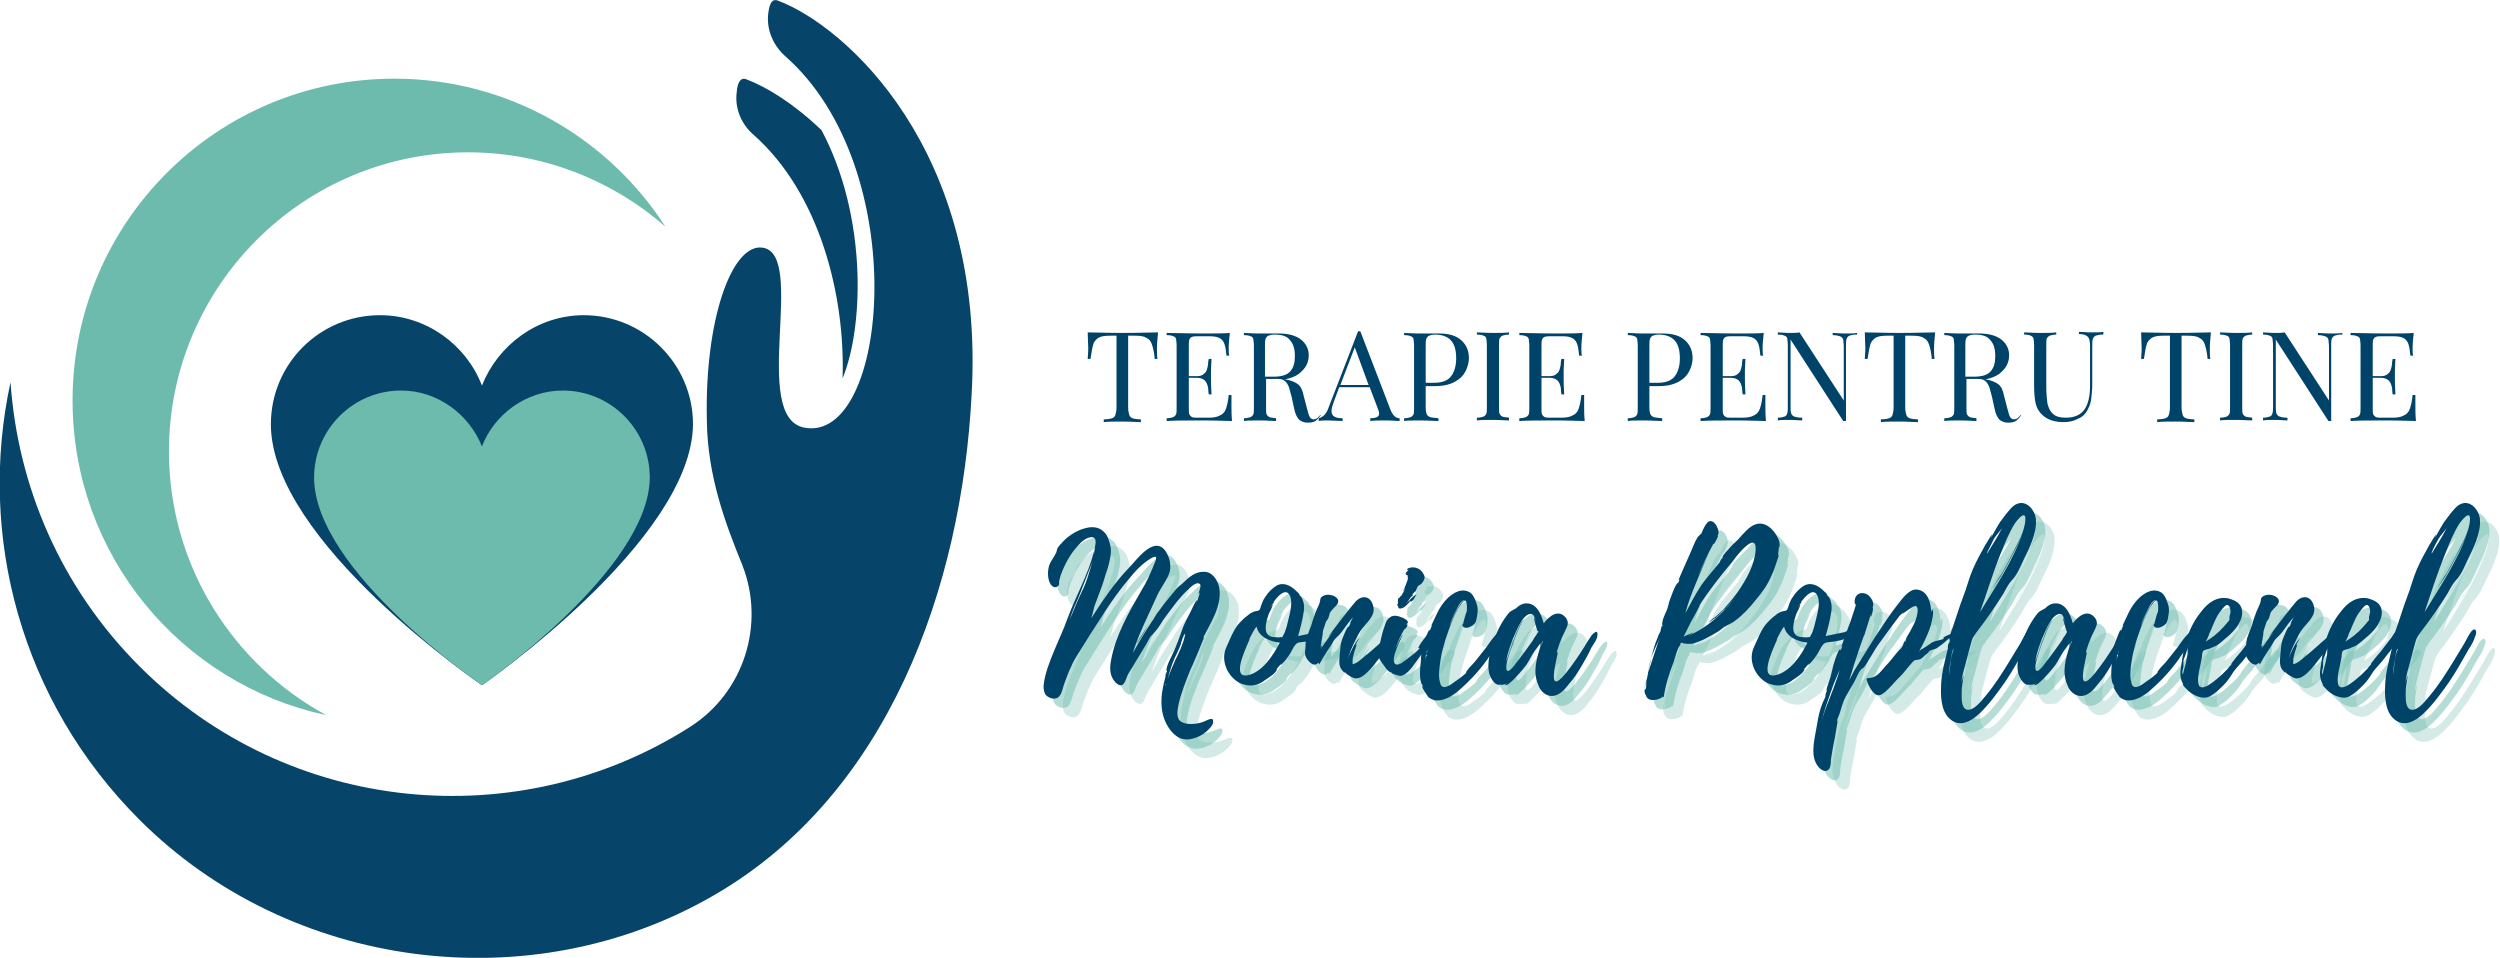
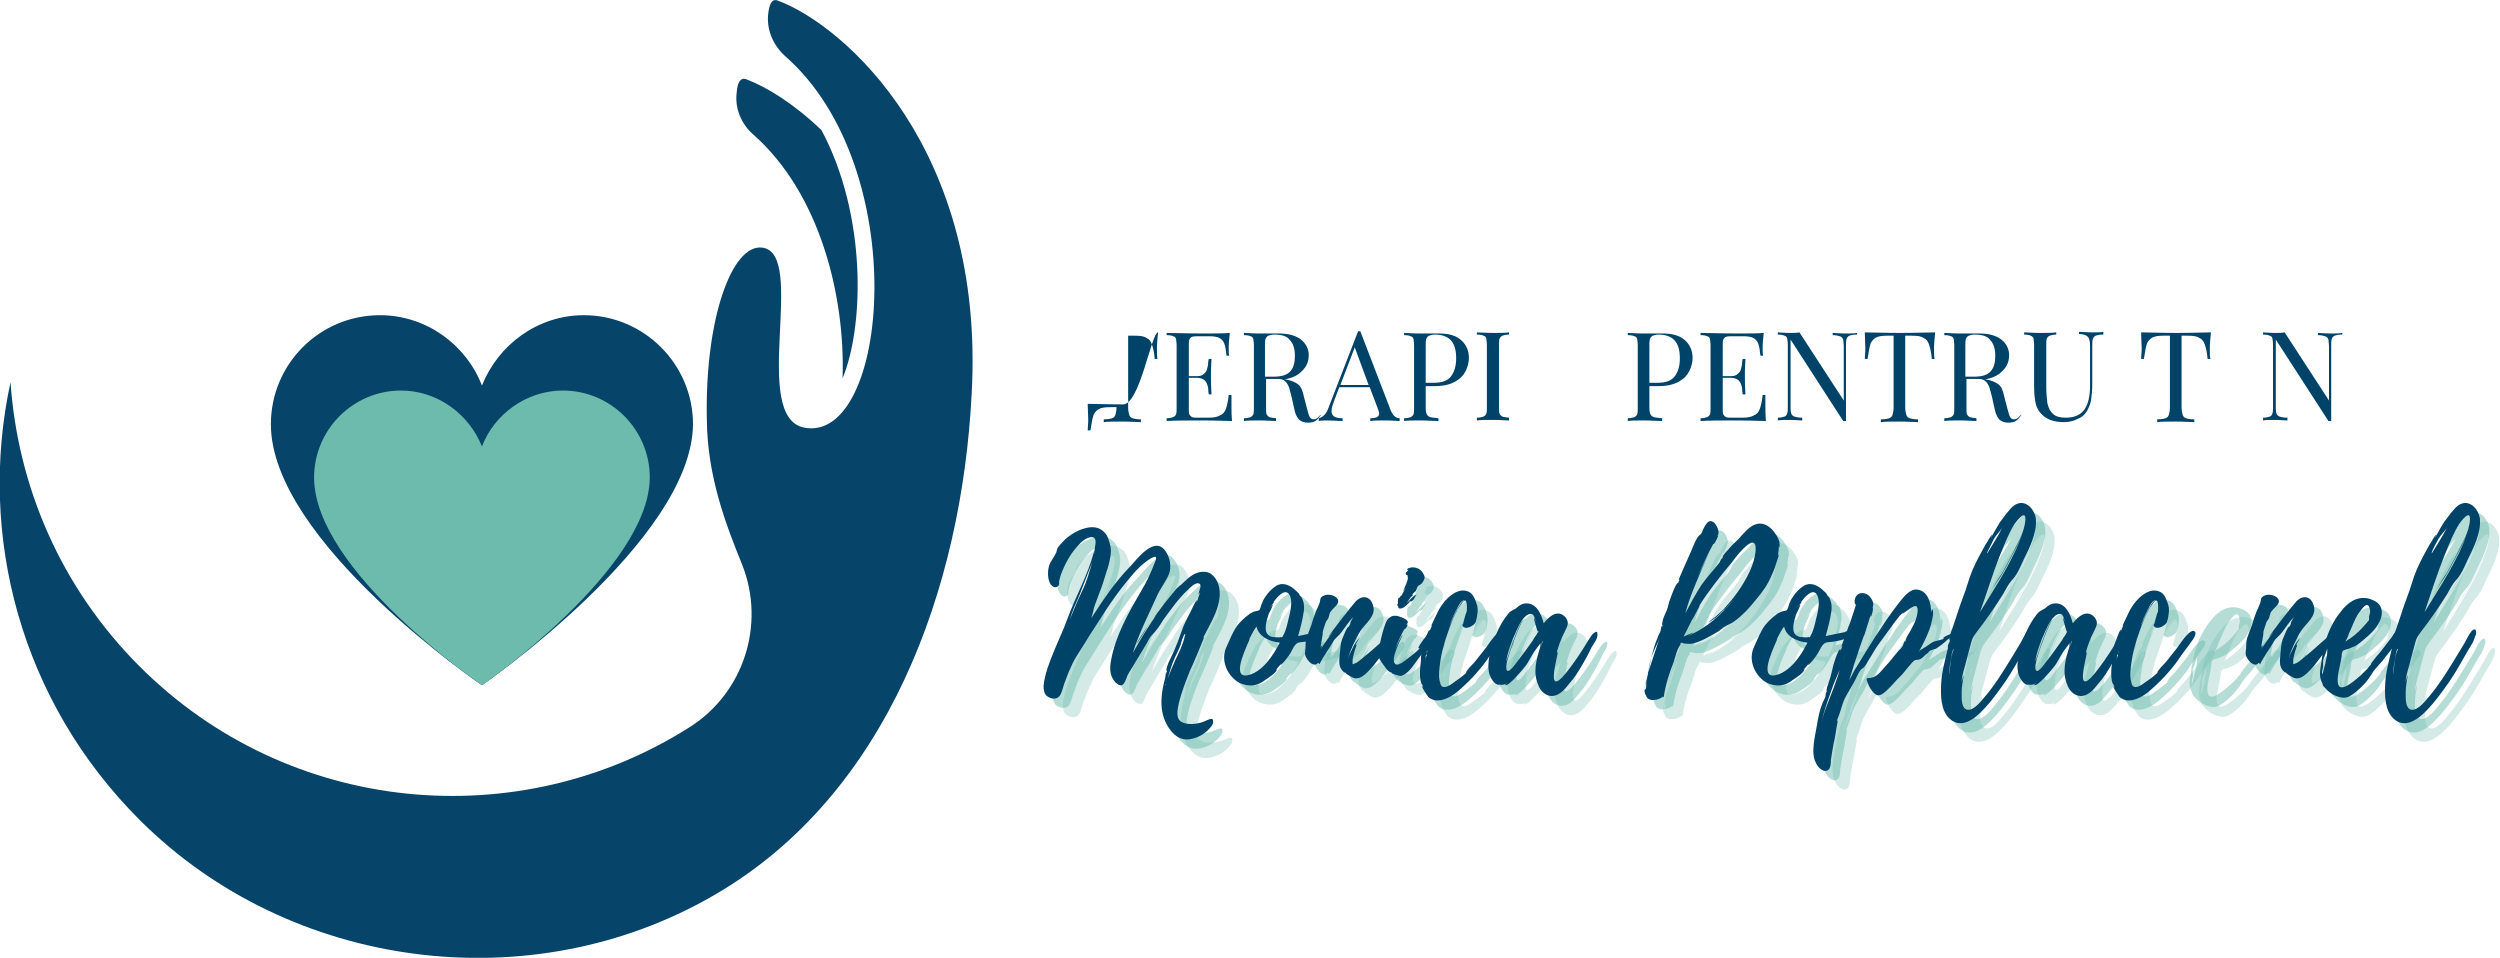
<svg xmlns="http://www.w3.org/2000/svg" id="Layer_1" x="0px" y="0px" viewBox="0 0 451.3 172.9" style="enable-background:new 0 0 451.3 172.9;" xml:space="preserve">
  <style type="text/css">	.stzzz0{fill:#6DBBAD;fill-opacity:0.302;}	.stzzz1{fill:#6DBBAD;fill-opacity:0.502;}	.stzzz2{fill:#004369;}	.stzzz3{fill:#6DBBAD;}	.stzzz4{fill:#064469;}</style>
  <g>
    <g>
      <g>
        <g>
          <g transform="translate(161.446, 239.182)">
            <g>
              <path class="stzzz0" d="M59.2-105.5c-1.1,0.4-2.9,0.6-3.9,0c-1.1-0.6-0.7-2.3-0.5-3.3c0.5-2.1,1.3-4.1,2.1-6.1       c0.5-1,0.9-2.1,1.4-3.2c0.1-0.2,1.1-2.7,1.1-2.7c-0.1,0-0.2,0.1-0.3,0.3c1.4-2.8,3.6-6,3-9.3c-0.3-1.4-1.3-2.9-2.9-2.8       c-1.4,0-2.6,1-3.5,1.9c-1.7,1.5-3.2,3.4-4.5,5.2c-0.2,0.2-0.8,1.1-1.5,2.2c0.3-0.6,0.8-1.1,1.2-1.7c-1.6,2.3-3.1,4.7-4.4,7.1       c1.1-3.6,2.9-7,4.4-10.4c0.6-1.3,1.5-2.4,2.1-3.8c0.6-1.4,0.2-3.2-0.7-4.4c-2.1-2.6-5.2,1.9-6.5,3.2c-2.6,2.7-4.8,6-6.8,9.1       c0.3-0.8,0.4-1.7,0.7-2.5c0.4-1.1,0.8-2.1,1.2-3.2c0.4-1.1,0.7-2.3,1.1-3.4c0.3-1.1,0.7-2.6,0.5-3.8c-0.2-0.9-0.5-2.1-1.2-2.7       c-1-1-2.3-1-3.6-0.6c-1.1,0.3-2.1,0.9-3,1.6c-0.5,0.4-0.9,0.9-1.3,1.3l-0.4,0.5c-0.2,0.3-0.2,0.6-0.3,0.9       c-0.4,0.9-1,1.5-1.3,2.4c-0.3,1-0.3,2.5,0.3,3.4c0.3,0.4,0.8,0.7,1.3,0.3c0.3-0.3,0.2-0.5,0.2-0.8c0-0.2,0.2-0.8,0.3-1.2       c0.7-1.9,1.7-3.8,3.1-5.3c0.6-0.7,1.3-1.3,2.1-1.5c1.2-0.3,1.2,0.7,1,1.6l-0.2,1.4v-0.4c-1.1,4.2-3.3,8-4.8,12.1       c-0.7,2-1.6,3.8-2.4,5.8s-1.7,4.2-1.9,6.3c0,0.7,0.1,1.5,0.7,1.9c0.7,0.5,1.7,0.6,2.2-0.1c0.4-0.5,0.6-1.5,0.8-2.1       c0.4-1,0.7-2,1.2-3c0.4-1,1-2,1.6-2.9c1.2-2,2.5-4,3.8-6c1.2-1.9,2.5-3.8,3.8-5.5c1.4-1.7,2.7-3.5,4.5-4.8       c0.3-0.2,1.2-0.9,1.6-0.8c0.3,0.1,0,0.7-0.1,1c-0.7,1.8-1.5,3.6-2.5,5.2c-2.2,3.8-4.6,8-5.4,12.4c-0.3,1.5-0.3,2.9,0.8,4.1       c1.2,1.1,1.6,0.2,2-0.9c0.3-0.9,1-1.7,1.4-2.5c0.7-1.1,1.3-2.2,2-3.3c0.4-0.6,0.7-1.5,1.2-1.9c0.8-0.8,1.4-1.7,2-2.7       c1.4-1.9,2.7-3.8,4.4-5.4c0.4-0.4,1.4-1.4,2-1.2c0.8,0.2-0.1,1.5,0,2l0.3-0.5c-0.2,0.7-0.5,1.4-0.7,2c0,0,0.1-0.5,0.1-0.5       c-0.2,0-1,1.8-1.1,2c-0.6,1.2-1.3,2.4-1.7,3.7c-0.4,1.2-0.8,2.2-1.3,3.4l-0.9,1.9c-0.2,0.4-0.6,1.4-0.5,1.8c0,0,0.1,0,0.1,0       l-0.2,0.7c0-0.2,0.1-0.5,0.1-0.5c-0.2,0.1-0.2,0.9-0.2,0.9c-0.9,3.2-1.3,6.7,0.9,9.6c1.1,1.4,2.4,2,4.1,1.5       c0.8-0.2,1.6-0.6,2.2-1.1c0.4-0.3,1.6-1.4,1.4-2C61.1-106.5,59.6-105.6,59.2-105.5z M54-117.1c0.3-0.7,0.7-1.4,1-2.2       c0.2-0.6,0.4-1.6,0.8-2.1c0.1,0,0.1,0.2,0,0.4c-0.3,1.4-1,2.9-1.7,4.3c-0.5,1.1-1,2.3-1.4,3.4C53.1-114.5,53.4-115.8,54-117.1       z M36.9-128.6c0.5-1.3,1-2.6,1.5-3.9c0.2-0.5,0.5-1.2,0.7-1.8c-0.5,1.8-1,3.6-1.9,5.4c-0.8,1.7-1.5,3.4-2.2,5.1       C35.6-125.5,36.2-127,36.9-128.6z M49.3-122.9c-1,1.6-2.1,3.3-2.1,3.3C47.3-119.6,48.7-122,49.3-122.9z M55.2-130.3l-1.4,1.5       C54.2-129.3,54.7-129.8,55.2-130.3z M52.4-112c-0.1,0-0.1-0.1,0-0.3C52.5-112.2,52.5-112.2,52.4-112z M53.3-128.3l0.1-0.1       L53.3-128.3c0.2-0.2,0.3-0.3,0.3-0.4l0.1-0.1l-0.1,0.1l0,0l-0.1,0.1c0,0,0,0,0,0l0,0l0,0.1L53.3-128.3z M49.4-123l0.2-0.2v0       L49.4-123z M49.3-122.9l0.1-0.1C49.4-123,49.3-122.9,49.3-122.9z M53.6-128.7L53.6-128.7C53.6-128.7,53.6-128.7,53.6-128.7z" />
            </g>
          </g>
        </g>
        <g>
          <g transform="translate(185.597, 239.182)">
            <g>
              <path class="stzzz0" d="M56.3-121.6C56.3-121.6,56.3-121.6,56.3-121.6c-0.2-0.3-0.5-0.1-0.7,0c-1.1,0.2-2.3,0.5-3.4,0.7       c0.4-1.4,0.8-2.9,1-4.3c0.1-0.5,0.1-1.1,0-1.7c-0.1-0.3-0.2-0.7-0.4-1c0,0-0.5-0.6-0.3-0.3l0,0l-0.2-0.3l0.2,0.2       c0-0.2-0.6-0.7-0.6-0.7c-1-1-2.3-1.7-3.6-1c-0.8,0.5-1.5,1.2-2,2c-0.2,0.3-0.4,0.6-0.5,0.9c-0.2,0.3-0.4,1.3-0.6,1.5       c-0.2,0.2-0.8,0.2-1,0.3c-0.4,0.2-0.7,0.3-1,0.6c-0.7,0.5-1.3,1.1-1.9,1.8c-0.9,1.2-1.4,2.6-2,3.9c-1.2,2.4,0.1,5.4,2.4,6.6       c0.7,0.3,1.6,0.5,2.4,0.4c0.8-0.1,1.6-0.5,2.2-1c0.6-0.4,1.9-1.2,2.1-1.9c0,0-0.1,0-0.2,0.1l1.1-1.3c0,0-0.3,0.4-0.3,0.4       c0.3,0.1,1.7-1.9,1.8-2.1c0.3-0.5,0.5-1,0.8-1.4c0.3-0.3,0.2-0.3,0.6-0.5c0,0,0.5-0.1,0.5-0.1       C52.9-119.9,57.4-120.2,56.3-121.6z M42.9-113.8L42.9-113.8c-3.2,0.5,0.5-6.3,0.5-6.7l-0.2,0.3c0.6-1.2,1.1-2.1,1.4-2.4       c0.4,1.9,2.5,2.7,4.2,2.9C47.7-117.5,45.6-114.3,42.9-113.8z M50.5-124.5c-0.3,1.1-0.5,2.5-1.1,3.5c-0.2,0.4-0.1,0.3-0.5,0.3       c-0.2,0.1-0.7,0-1,0c-0.4,0-0.9-0.1-1.2-0.4c-0.5-0.5-0.5-1.2-0.4-1.9c0.1-0.7,0.3-1.3,0.5-1.9c0.1-0.2,0.8-1.5,0.7-1.7       c0-0.1-0.5,0.6-0.5,0.6c0.2-0.4,0.5-0.7,0.7-0.9c0,0,0,0,0-0.1v0l0-0.1c0,0,0,0,0,0c0.6-0.8,2-2.5,2.8-1.3       C51.3-127.4,50.7-125.5,50.5-124.5z M47.9-127L47.9-127C47.9-127,47.9-127,47.9-127z" />
            </g>
          </g>
        </g>
        <g>
          <g transform="translate(196.933, 239.182)">
            <g>
              <path class="stzzz0" d="M58.3-121.2c-0.2-0.9-0.7-0.3-1,0c-0.5,0.7-1.4,1.3-2,1.9c-0.9,0.8-1.8,1.6-2.7,2.3       c-0.5,0.4-1,0.9-1.6,1.1c-0.1,0-0.3,0.1-0.3,0.1l0,0c0,0,0-0.6,0-0.7c0-0.5,0.2-1,0.3-1.5c0-0.1,0.5-1.4,0.4-1.4l-0.2,0.2       c0.2-0.5,0.5-0.9,0.8-1.4c-0.6,0.6-1,1.2-1.4,2.1c-0.2,0.4-0.6,1.1-0.7,1.7c0.1-0.8,0.7-2,0.9-2.5c0.4-0.8,0.8-1.7,1.3-2.5       c0.9-1.4,2.9-2.7,2.3-4.6c-0.5-1.8-2-1.9-3.1-0.8c-0.5,0.5-5.1,6.4-5,6.5c0,0,0.4-0.5,0.9-1.1l-2.3,3.3c0,0,0.4-0.7,0.3-0.7       c0,0-0.3,0.2-0.3,0.4c0.1-0.8,0.3-1.6,0.4-2.4c0-0.3,0-0.5,0.1-0.8c0.2-0.5,0.3-1,0.5-1.5c0.2-0.3,0.5-0.6,0.5-0.9       c0.2-0.5,0.1-0.7,0.5-1.1c0.3-0.4,0.8-0.8,1-1.1c0.7-1-0.5-1.6-1.1-1.7c-0.5-0.1-1-0.1-1.5,0.2c-0.5,0.3-0.4,0.6-0.5,1       c-0.1,0.5-0.5,1.2-0.7,1.7c-0.3,0.8-0.6,1.6-0.8,2.4c-0.3,0.8-0.6,1.6-0.9,2.4c-0.2,0.7-0.2,1.3-0.2,1.9       c-0.1,0.7-0.2,1.2,0.2,1.8c0.4,0.7,1.4,1.7,2.1,0.8l0.2,0.3c0.7-1.4,1.7-2.7,2.5-4.1c0.3-0.6,1-1,1.5-1.7       c0.7-0.9,1.3-1.9,2.1-2.7c-0.1,0.2-0.6,1.1-0.6,1.1c0.1,0,0.1-0.1,0.2-0.2l-0.5,1.1c0,0,0.2-0.3,0.1-0.3       c-0.3-0.1-1.1,2.1-1.2,2.3c-0.3,0.8-0.3,1.6-0.4,2.5c0,0.4-0.1,0.8-0.1,1.3s0,0.8,0.2,1.3c0.1,0.2,0.3,0.5,0.5,0.7       c0,0,0.5,0.4,0.3,0.1l0.2,0.2l-0.1-0.1c0,0.2,1.4,1,1.6,1c1.1,0.3,2.2-0.9,2.9-1.6c0.9-1,1.7-2.2,2.6-3.2       C57-119,58.4-120.3,58.3-121.2z" />
            </g>
          </g>
        </g>
        <g>
          <g transform="translate(206.819, 239.182)">
            <g>
              <path class="stzzz0" d="M55.7-121.5c-0.1-0.5-0.6-0.3-0.9-0.2c-0.3,0.2-2.3,2.8-2.1,3c0.1,0,0.2,0,0.3-0.1       c-0.5,0.7-1.5,1.4-2.3,2c-0.4,0.3-1.5,1.3-2.1,1c-1.3-0.7,1.4-5.3,1.2-5.3c-0.1,0-1.1,2.1-1.3,2.6c0.5-1.4,1.1-2.7,1.8-3.9       c0,0.1-0.2,0.3-0.1,0.3c0.1,0,0.7-0.8,0.5-0.9c0,0-0.1,0-0.2,0c0.1-0.1,0.3-0.2,0.3-0.4c0-0.4-0.9-0.8-1.2-0.9       c-0.7-0.3-1.5-0.4-2,0c-0.8,0.5-0.9,1.4-1.2,2.2c-0.1,0.2-0.8,3-0.7,3c0.1,0,0.1-0.1,0.1-0.2l-0.1,0.7c0,0,0-0.2,0-0.2       c-0.3,0-0.2,1.4-0.2,1.6c0.2,0.7,0.7,1.2,1.1,1.8c0.2,0.3,0.5,0.7,0.8,0.9c0.5,0.3,0.2,0,0.5,0.2h-0.1c0,0.2,1.4,0.6,1.7,0.6       c1.4-0.3,2.3-2,3.1-3c0.7-0.9,1.3-1.9,2-2.8C55.2-119.9,55.9-120.8,55.7-121.5z M48.9-126.4c0.1,0.1,0,0.3,0.2,0.4       c0.3,0.1,0.4,0,0.7-0.1c0.5-0.2,0.8-0.7,1.2-1c0.1-0.1-0.1,0-0.1,0c0.5-0.5,0.1,0.1,0.5-0.2c0.5-0.3,0.5-0.8,0.9-1.2       c-0.5,0.2-0.8,0.5-1.1,0.8c-0.4,0.5-0.7,0.7-1.1,1c0.5-0.3,0.7-0.7,1.1-1.3c0.1-0.1,0.2-0.2,0.4-0.3c-0.1-0.1-0.1-0.2,0-0.3       c0.1-0.2,0.3-0.3,0.5-0.5c0.2-0.3,0.2-0.6,0.4-0.9c0.2-0.2,0.5-0.3,0.6-0.4c0.3-0.3,0.7-0.9,0.6-1.4c-0.2-0.5-0.5-1-1-1.3       c-0.5-0.3-1.2-0.4-1.7-0.2c-0.1,0-0.6,0.2-0.4,0.3c0,0.1,0.1,0.1,0.2,0.1c-0.3,0.3-0.9,0.7-0.1,1c-0.1,0.1,0,0.4,0,0.5       c0,0.3-0.6,1.7-0.9,2.4l0.5-0.7c-0.3,0.6-0.6,1.1-0.9,1.6c0.2-0.5-0.2,0.1-0.2,0.2c-0.4-0.2-0.3,1-0.3,1.1       C48.7-126.7,48.9-126.4,48.9-126.4z M48.2-117.2L48.2-117.2l-0.1,0.3L48.2-117.2C48.2-117.3,48.2-117.3,48.2-117.2z        M49.5-128.7c0,0,0.1-0.1,0.2-0.2L49.5-128.7z M49.1-127.9C49.1-127.9,49.1-127.9,49.1-127.9       C49.1-127.8,49.1-127.9,49.1-127.9C49.1-127.9,49.1-127.9,49.1-127.9z" />
            </g>
          </g>
        </g>
        <g>
          <g transform="translate(212.299, 239.182)">
            <g>
              <path class="stzzz0" d="M61.4-119.1c0.3-0.5,1.7-2,1.2-2.6c-0.8-0.8-2.8,2.4-3.1,2.8c-0.6,0.8-1.3,1.6-1.9,2.4       c-0.3,0.4-0.7,0.8-1.1,1.2c-0.1,0.1-0.8,1-0.7,1c0.1,0,0.2-0.1,0.3-0.2c-0.7,0.7-1.5,1.3-2.4,1.9c-0.5,0.4-1.6,1.2-2.2,0.8       c-0.3-0.2-0.3-0.5-0.4-0.8c-0.3-1.2-0.1-2.6,0.1-3.9c0.4-2.6,1.3-5.1,2.3-7.6c0.5-1.1,1-2.2,1.9-3.1c0.1-0.1,0.2,0.1,0.3,0       c0.1,0-0.2-0.2-0.3-0.1c-0.4,0.2-0.7,0.7-0.9,1.1c-0.7,1.1-1.2,2.4-1.7,3.6c0.3-1,0.7-1.9,1.2-2.9c0.3-0.5,0.6-1.3,1.1-1.7       c1.3-1,0.8,2.4,0.7,2.9c0,0,0.2-0.9,0.1-0.9c-0.1,0-0.6,2-0.6,2l0.2-0.2c-0.2,0.3-0.6,0.5-0.1,0.9c0.6,0.4,1.8-0.3,2.1-0.8       c0.3-0.6,0.3-1.4,0.4-1.9c0.1-1-0.2-1.6-0.5-2.4c-0.4-0.8-0.7-1.3-1.8-1.5c-0.8-0.1-1.6,0.2-2.3,0.7c-1,0.7-1.7,1.6-2.3,2.6       c-0.2,0.3-1.5,3.1-1.5,3.1l0.2-0.2c-0.2,0.4-0.3,0.8-0.5,1.2c0,0,0.1-0.3,0-0.3c-0.2,0-0.9,2.1-1,2.3       c-0.3,0.8-0.5,1.6-0.5,2.5c0,0.9-0.2,1.9-0.2,2.8c0,0.5,0,1,0.1,1.5c0,0.2,0.3,1,0.3,0.7l0.2,0.7c0,0-0.2-0.4-0.2-0.4       c-0.2,0.2,0.9,1.7,1.1,2c0.3,0.3,0.8,0.5,1.2,0.6c1.5,0.2,3-0.7,4.1-1.6c1.9-1.6,3.8-3.6,5.3-5.7       C60.1-117.5,60.7-118.3,61.4-119.1z M50.1-122c-0.1,0.4-0.2,0.8-0.3,1.2c-0.1,0.3-0.5,0.5-0.5,0.7c0.1-0.7,0.6-1.3,0.9-2       C50.1-122.1,50.1-122,50.1-122z M48.6-117.5c-0.2,0.3-0.2,0.8-0.2,1.2c0-0.5,0-1,0.1-1.4C48.6-117.7,48.7-117.5,48.6-117.5z        M51.4-118.4c0.2-0.6,0.3-1.2,0.5-1.9L51.4-118.4z M48.7-118.2c0,0.1-0.1,0.3-0.1,0.3c0-0.2,0-0.4,0.2-0.5L48.7-118.2z        M52.1-120.7C52.1-120.7,52.1-120.7,52.1-120.7c0,0,0-0.1,0-0.2V-120.7z" />
            </g>
          </g>
        </g>
        <g>
          <g transform="translate(221.634, 239.182)">
            <g>
              <path class="stzzz0" d="M70.2-121.3c0-0.8-0.7-0.1-1,0.2c-0.5,0.7-1,1.5-1.4,2.2c-1,1.6-2.1,3.2-3.3,4.7c-4,4.9-1.2-3.8-1.5-3.8       c-0.2,0-0.3,0.6-0.3,0.7c0.3-1.4,0.9-3.1,1.6-4.4c0.4-0.9,0.9-1.5,0.2-2.5c-1.4-1.7-3.1-0.2-4,1c-0.4-1.5-1.2-3.6-3.1-3.6       c-0.8,0-1.4,0.4-1.9,0.9c-0.3,0.2-0.6,0.3-0.9,0.5c-0.5,0.3-0.8,0.9-1.2,1.4c-1.3,1.9-2.2,4.4-2.7,6.6c-0.2,1.1-0.3,2.3,0,3.4       c0.2,0.6,0.9,2,1.8,1.9c0,0,0,0-0.2-0.1c0.5,0.2,1.2,0.1,1.6-0.2c0,0.1-0.4,0.3-0.4,0.3c0.4,0.7,3.6-3.2,3.8-3.5       c0.5-0.7,0.8-1.4,1.3-2.2c0.3-0.5,0.9-1.2,1.3-1.8c0,0.3,0,0.6,0,0.6c-0.7,2.2-1.4,4.6-0.4,6.9c0.4,1.2,1.5,2.2,2.8,2       c1.2-0.2,2.1-1.3,2.8-2.2c0.9-1,1.6-2.1,2.3-3.3c0.6-1,1.2-2.1,1.7-3.2C69.4-119.5,70.3-120.4,70.2-121.3z M59.1-121       c-0.2,0.3-0.4,0.5-0.5,0.8l-1,1.4c-0.7,1-1.4,1.9-2.1,2.8c-0.2,0.3-1.1,1.5-1.5,1.4c-0.6-0.2,0-2.2,0.1-2.5       c0.1-0.5,2.2-6.5,2.7-6.6c-0.7,0-2.9,7-3.1,7.5c0.3-1.9,1-3.8,1.8-5.5c0.4-0.9,1.4-3.2,2.7-3.2c0.7,0,0.8,1.4,1,1.9       c0-0.1-0.4-1.2-0.4-1.2c-0.2,0.2,0.6,2.3,0.6,2.6C59.3-121.4,59.3-121.4,59.1-121z M60-119.1c0,0,0.1-0.5,0.2-0.7l0.2-0.3       L60-119.1z M59.4-121.5v-0.4C59.5-121.8,59.5-121.7,59.4-121.5z" />
            </g>
          </g>
        </g>
        <g>
          <g transform="translate(242.393, 239.182)">
            <g>
              <path class="stzzz0" d="M78-141.1c-1.2,0.3-2.4,1.8-3.2,2.7c-0.5,0.5-1.1,1-1.6,1.6c-0.3,0.4-1.2,1.2-1.3,1.7c0,0,0,0,0.1,0       l-0.5,0.7c0,0,0.4-0.6,0.4-0.6c-0.2,0-0.5,0.8-0.5,0.8c-1.1,1.4-2.3,2.7-3.3,4.1c-1.1,1.7-2,3.4-2.9,5.1       c0.5-1.9,1.2-3.7,1.9-5.4c0.2-0.5,2.3-5.5,2.4-5.5c-0.1,0-2,4.2-2.1,4.4c0.9-2.2,1.9-4.3,3-6.3c-0.1,0.2-0.2,0.3-0.1,0.3       c0.2,0,0.9-1.5,0.8-1.5l-0.1,0.1c0.2-0.4,0.3-0.7,0.1-1.3c-0.2-0.6-0.8-1.7-1.6-1.4c-0.5,0.2-0.9,1.1-1.1,1.5       c-0.1,0.2-0.2,0.5-0.3,0.7c-0.2,0.2-0.4,0.3-0.7,0.7c-0.5,0.8-0.8,1.7-1.2,2.6c-0.2,0.5-2.3,5.1-2.2,5.1       c0.1,0,0.1-0.1,0.2-0.2c-0.1,0.3-0.3,0.7-0.4,1c0,0,0.1-0.3,0.1-0.3c-0.4-0.1-1.5,3.1-1.6,3.4c-0.2,0.7-0.3,1.4-0.7,2.1       c-0.2,0.5-0.4,0.9-0.5,1.4c0,0-0.2,1,0,0.7c0,0.1,0,0.2-0.1,0.3c0,0,0-0.1,0-0.2c-0.1,0-0.3,1.1-0.3,1.1       c-0.2,0.4-0.4,0.7-0.5,1.1c-0.5,1.1-0.8,2.3-1.1,3.4l-0.8,3.9c-0.2,0.7-0.8,2.4-0.2,3.1c0-0.1,0-0.1,0-0.2c0,0,0,0.1,0,0.2       c0.3,1.3,2.4,0.9,3.1,0.2c0,0.1,0,0.1,0.1,0.2c0.3-2.2,1-4.4,1.8-6.4c0.3-0.9,0.6-2.4,1.2-3.1c0-0.4,0.2-0.5,0.5-0.3       c0.2,0,0.5,0.1,0.7,0.1c0.2,0,0.5,0,0.8,0c1.6-0.3,3.4-1.4,4.8-2.2c0.5-0.3,0.9-0.8,1.4-1c0.5-0.3,1.1-0.5,1.6-0.9       c1.5-1.1,2.7-2.4,3.8-3.8c1.2-1.4,2.2-2.8,2.9-4.5c0.4-0.8,0.7-1.8,1-2.7c0.1-0.3,0.3-0.8,0.3-1.2c0,0-0.1,0.3-0.2,0.5       c0.1-0.7,0.2-1.3,0.2-2c0,0.2,0.1,0.4,0.1,0.4c0.1,0,0-0.5,0-0.8c0,0.1,0-0.3,0-0.2C81.7-139.5,80-141.7,78-141.1z M78-136.4       C78-136.3,78-136.3,78-136.4c-0.2,2.7-1.7,5.3-3.2,7.5c-0.8,1.1-1.7,2.2-2.6,3.2c-0.4,0.4-0.9,0.8-1.3,1.2       c-0.3,0.3-1.1,0.7-1.4,1.2c0.3-0.3,1-0.7,1.3-0.9c0.6-0.5,1.2-1.2,1.8-1.7c0.9-1,1.8-2,2.6-3.2c-2.4,3.5-5.6,6.6-9.5,8.2       c0.3-0.2,1.1-0.6,1.1-0.6c-0.1-0.1-1.6,0.6-1.8,0.7c0.5-1,1-2,1.5-3c0.2-0.2,1.4-2.6,1.4-2.6c-0.1,0-0.2,0-0.2,0.2       c1.7-2.7,3.9-5.5,6-8C74.4-135.2,78.2-140.2,78-136.4L78-136.4z M59-116.4c0.4-1.7,1.2-2.8,1.7-4.3c-0.7,2.2-1.5,4.5-2.2,6.7       C58.6-114.8,58.8-115.7,59-116.4z M58.2-111.5c0,0.2-0.3,0.3-0.3,0.5c0.1-0.7,0.2-1.2,0.4-1.9       C58.2-112.4,58.3-111.9,58.2-111.5z M66.7-130.1l-0.8,2L66.7-130.1L66.7-130.1z M66.7-130.3c0,0.1,0,0.1,0,0.1       C66.7-130.2,66.7-130.2,66.7-130.3z M66.8-130.4L66.8-130.4L66.8-130.4L66.8-130.4z M67.3-125.9       C67.3-125.9,67.4-125.9,67.3-125.9C67.4-125.9,67.3-125.9,67.3-125.9z" />
            </g>
          </g>
        </g>
        <g>
          <g transform="translate(257.034, 239.182)">
            <g>
              <path class="stzzz0" d="M80.1-121.6C80.1-121.6,80.1-121.6,80.1-121.6c-0.2-0.3-0.5-0.1-0.7,0c-1.1,0.2-2.3,0.5-3.4,0.7       c0.4-1.4,0.8-2.9,1-4.3c0.1-0.5,0.1-1.1,0-1.7c-0.1-0.3-0.2-0.7-0.4-1c0,0-0.5-0.6-0.3-0.3l0,0l-0.2-0.3l0.2,0.2       c0-0.2-0.6-0.7-0.6-0.7c-1-1-2.3-1.7-3.6-1c-0.8,0.5-1.5,1.2-2,2c-0.2,0.3-0.4,0.6-0.5,0.9c-0.2,0.3-0.4,1.3-0.6,1.5       c-0.2,0.2-0.8,0.2-1,0.3c-0.4,0.2-0.7,0.3-1,0.6c-0.7,0.5-1.3,1.1-1.9,1.8c-0.9,1.2-1.4,2.6-2,3.9c-1.2,2.4,0.1,5.4,2.4,6.6       c0.7,0.3,1.6,0.5,2.4,0.4c0.8-0.1,1.6-0.5,2.2-1c0.6-0.4,1.9-1.2,2.1-1.9c0,0-0.1,0-0.2,0.1l1.1-1.3c0,0-0.3,0.4-0.3,0.4       c0.3,0.1,1.7-1.9,1.8-2.1c0.3-0.5,0.5-1,0.8-1.4c0.3-0.3,0.2-0.3,0.6-0.5c0,0,0.5-0.1,0.5-0.1       C76.7-119.9,81.2-120.2,80.1-121.6z M66.7-113.8L66.7-113.8c-3.2,0.5,0.5-6.3,0.5-6.7l-0.2,0.3c0.6-1.2,1.1-2.1,1.4-2.4       c0.4,1.9,2.5,2.7,4.2,2.9C71.5-117.5,69.4-114.3,66.7-113.8z M74.3-124.5c-0.3,1.1-0.5,2.5-1.1,3.5c-0.2,0.4-0.1,0.3-0.5,0.3       c-0.2,0.1-0.7,0-1,0c-0.4,0-0.9-0.1-1.2-0.4c-0.5-0.5-0.5-1.2-0.4-1.9c0.1-0.7,0.3-1.3,0.5-1.9c0.1-0.2,0.8-1.5,0.7-1.7       c0-0.1-0.5,0.6-0.5,0.6c0.2-0.4,0.5-0.7,0.7-0.9c0,0,0,0,0-0.1v0l0-0.1c0,0,0,0,0,0c0.6-0.8,2-2.5,2.8-1.3       C75.1-127.4,74.5-125.5,74.3-124.5z M71.7-127L71.7-127C71.7-127,71.7-127,71.7-127z" />
            </g>
          </g>
        </g>
        <g>
          <g transform="translate(268.37, 239.182)">
            <g>
              <path class="stzzz0" d="M88-121.6c-0.2,0-2.2,0.7-2.1,1c0,0,0.1,0.1,0.1,0.1c-0.7,0.3-1.5,0.3-2.2,0.7c-0.7,0.5-1.4,1-2.2,1.4       c0.7-1.2,1.3-2.5,1.8-3.8c0.2-0.5,1-3.3,0.5-3.6c-0.1,0-0.1,0.3-0.2,0.5c0-1.5-0.5-3.9-2.6-4.1c-1.3-0.1-2.5,1.5-3.2,2.4       c-1.6,2-3,4.2-4.4,6.3c-0.4,0.6-4.2,6.8-4.2,6.8s0.3-0.4,0.6-0.9c-0.3,0.6-0.7,1.2-1,1.8c0.2-0.6,1.6-5.2,2.6-7.9       c0.1-0.1,0.1-0.3,0.2-0.4l0.2-0.7v0c0.3-1,0.7-2.1,1-3.2c0,0.1-0.2,0.7-0.1,0.7c0.2,0,0.5-1.6,0.4-1.6l-0.1,0.2       c0.1-0.6,0.3-0.8,0-1.5c-0.3-0.6-0.7-1.1-1.4-1.3c-1.3-0.3-1.9,0.7-1.8,1.7c0,0.2,0.2,0.2,0.2,0.4c0,0.2-0.2,0.5-0.2,0.7       c-0.3,0.8-0.5,1.6-0.8,2.4c-0.2,0.4-1.6,4.4-1.6,4.4c0.1,0,0.1-0.1,0.2-0.2c-0.1,0.3-0.2,0.7-0.4,1c0,0,0.1-0.3,0-0.3       c-0.4-0.1-1.4,3.2-1.4,3.5c-0.2,0.7-0.3,1.4-0.6,2.2c-0.1,0.4-0.3,0.8-0.4,1.2c0,0-0.2,1,0,0.6c0,0.1-0.1,0.2-0.1,0.3       c0,0,0-0.1,0-0.1c-0.1,0-0.2,0.8-0.2,0.9c-0.2,0.4-0.3,0.7-0.5,1.1c-0.5,1.2-0.8,2.6-1,3.9c-0.3,2-1.2,5-0.2,6.9       c0.3,0.7,1.4,2,2.3,1.2c0.4-0.4,0.4-1.3,0.4-1.7c0.2-1.3,0.4-2.6,0.7-3.9l0.3-1.8c0-0.1,0.3-1.5,0.2-1.5       c-0.1,0.1-0.2,0.2-0.2,0.3c0.2-0.6,0.5-1.2,0.7-1.9c0.3-0.9,0.5-1.8,1-2.7c0.5-0.8,1-1.8,1.5-2.6c0.4-0.7,0.7-1.6,1.2-2.2       c0.1-0.2,0.3-0.2,0.5-0.4c0.4-0.4,0.7-1,1-1.5c0.6-0.9,1.1-1.9,1.7-2.7c0.3-0.4,3.4-4.7,3.7-5c-0.1,0-0.2,0.1-0.2,0.2       c0.3-0.4,0.7-0.7,1-1c0,0-0.2,0.3-0.2,0.3c0.1,0,1.9-1.4,2.2-1.4c0.9-0.2,0.5,1.5,0.4,1.9c-0.2,0.9-0.7,1.7-1.1,2.5       c-0.2,0.4-0.5,0.8-0.7,1.2c0,0-0.3,0.8-0.2,0.7l-0.2,0.3c0.1-0.1,0.1-0.3,0.1-0.3c-0.2,0-0.3,0.7-0.4,0.8       c-0.2,0.4-0.5,0.7-0.8,1c-0.8,0.9-1.5,1.9-2.4,2.8c-0.6,0.7-1.4,1.8-2.4,2c-0.7,0.2-1.2-0.2-0.8,0.8c0.2,0.7,1.1,2.4,2,2.4       c0.8,0,1.9-1.3,2.4-1.8c0.6-0.7,1.2-1.3,1.9-2c0.2-0.2,1.9-2.4,2.2-2.5h0c0.4-0.2,0.8,0,1.3-0.4c0.3-0.2,0.5-0.5,0.8-0.7       c0.3-0.2,0.4-0.3,0.5-0.5c0,0,0,0,0,0c0.4-0.4,0.9-0.3,1.4-0.6c0.6-0.4,1.4-1,1.9-1.5c0.7-0.6,1.7-1,2-2       C88.3-121.7,88.1-121.7,88-121.6z M68.2-117.6L68.2-117.6c0,0.5-0.4,1.1-0.6,1.6c-0.3,0.7-0.5,1.5-0.7,2.2       c-0.5,1.5-1.1,3.1-1.7,4.6c-0.5,1.2-1,2.6-1.3,3.9c0.4-1.9,1.1-3.8,1.7-5.5c0.5-1.6,1.3-3.2,1.9-4.8       C67.5-115.9,68.2-117.4,68.2-117.6C68.2-117.7,68.2-117.6,68.2-117.6z M69.9-116.5c-0.1,0.5-0.2,0.9-0.4,1.3       C69.6-115.6,69.7-116.1,69.9-116.5z M75.2-122.8l-0.7,1.1C74.7-122.1,74.9-122.5,75.2-122.8z M81.5-118.1       c0-0.1,0.2-0.2,0.3-0.2L81.5-118.1z M72.2-122.7c0,0-0.1,0.2-0.1,0.3L72.2-122.7z M72-122l0.2-0.3L72-122z M74-121L74-121       c0-0.1,0-0.1,0-0.1C74.1-121.2,74-121.1,74-121z M72-122c0,0.1,0,0.1-0.1,0.2L72-122z M63.8-105C63.8-105,63.8-105,63.8-105       C63.8-105,63.8-105,63.8-105z M70.1-116.9C70.1-116.9,70.1-116.9,70.1-116.9L70.1-116.9z" />
            </g>
          </g>
        </g>
        <g>
          <g transform="translate(282.982, 239.182)">
            <g>
              <path class="stzzz0" d="M86.4-121.9c-0.5,0.6-0.9,1.5-1.3,2.2c-0.7,1.1-1.3,2.2-2,3.3c-1.3,2.1-2.6,4.2-4.2,6.1       c-0.7,0.8-2.1,2.8-3.4,2.6c-1-0.2-1-1.8-1-2.6c0-0.6,0-1.2,0.1-1.8c0-0.3,0.3-1.5,0.2-1.8l-0.3,1.2c0-0.5,0.1-1,0.2-1.4       c0-0.1,0.3-1.2,0.4-1.5c0.2-0.8,0.4-1.5,0.6-2.3c0.2-0.8,0.4-1.5,0.6-2.2c0.2-0.7,0.5-1,0.9-1.6c1.7-2.2,3.3-4.5,4.8-6.9       c0.5-0.9,0.9-1.7,1.5-2.4c1-1,1.6-2.5,2.2-3.8c1-2,2.4-4.8,2.2-7.2v-0.2l0,0c-0.2-1.5-1.6-3.3-3.3-2.7       c-0.9,0.3-1.5,1.2-2.1,1.9l-0.9,1.2c-0.2,0.2-0.5,0.8-0.7,1.1l0,0l-1.2,2.1l0.3-0.7c-0.2,0-1,1.6-1.2,1.8       c-0.4,0.7-0.8,1.5-1.2,2.2c-0.8,1.5-1.5,3.1-2,4.8c-0.5,1.7-1.2,3.3-1.7,4.9c-0.3,0.9-0.6,1.8-0.9,2.7       c-0.2,0.7-0.8,1.9-0.7,2.7h0.1c-0.1,0.3-0.2,0.5-0.3,0.8c0-0.2,0-0.5,0.1-0.6c-0.2,0.3-0.2,1.2-0.2,1.3       c-0.5,2.1-1.1,4.2-1.2,6.3c-0.1,2.1-0.1,4.8,1.5,6.3c1.8,1.7,3.9,0.5,5.4-0.9c1.8-1.7,3.3-3.8,4.7-5.8       c1.3-1.9,2.3-3.8,3.4-5.7c0.5-0.8,1-1.5,1.2-2.4C87.4-121.4,87.3-122.8,86.4-121.9z M81.6-135.7c0.8-1.9,1.5-3.8,2.6-5.5       c0.3-0.4,2-2.7,1.9-0.7v0c-0.1,2.2-1.5,4.4-2.4,6.3l-1.6,3c-0.5,0.9-1.5,2.1-1.8,3.1c0.2-0.6,0.9-1.5,1.3-2.1       c0.6-1,1.1-1.9,1.6-2.9c0.9-1.7,1.9-3.5,2.5-5.3c-1.7,5.2-5,10-7.8,14.6C79-128.5,80.2-132.3,81.6-135.7z M80.4-138.4       c0.4-0.7,1.1-1.4,1.5-2c-0.8,1.6-1.8,3.1-2.7,4.6c0,0,0-0.1,0-0.2C79.5-136.8,79.9-137.6,80.4-138.4z M73-118.4       c0,0.1,0,0.1,0,0.1c-0.5,1.1-0.5,2.6-0.7,3.7c0,0.3-0.1,0.5-0.1,0.8v-0.1l-0.1,1.2c0.1-1.4,0.2-2.8,0.5-4.2v0       c0.1-0.9,0.3-1.7,0.5-1.7C73.1-118.6,73.1-118.5,73-118.4z" />
            </g>
          </g>
        </g>
        <g>
          <g transform="translate(293.245, 239.182)">
            <g>
              <path class="stzzz0" d="M94.1-121.3c0-0.8-0.7-0.1-1,0.2c-0.5,0.7-1,1.5-1.4,2.2c-1,1.6-2.1,3.2-3.3,4.7c-4,4.9-1.2-3.8-1.5-3.8       c-0.2,0-0.3,0.6-0.3,0.7c0.3-1.4,0.9-3.1,1.6-4.4c0.4-0.9,0.9-1.5,0.2-2.5c-1.4-1.7-3.1-0.2-4,1c-0.4-1.5-1.2-3.6-3.1-3.6       c-0.8,0-1.4,0.4-1.9,0.9c-0.3,0.2-0.6,0.3-0.9,0.5c-0.5,0.3-0.8,0.9-1.2,1.4c-1.3,1.9-2.2,4.4-2.7,6.6c-0.2,1.1-0.3,2.3,0,3.4       c0.2,0.6,0.9,2,1.8,1.9c0,0,0,0-0.2-0.1c0.5,0.2,1.2,0.1,1.6-0.2c0,0.1-0.4,0.3-0.4,0.3c0.4,0.7,3.6-3.2,3.8-3.5       c0.5-0.7,0.8-1.4,1.3-2.2c0.3-0.5,0.9-1.2,1.3-1.8c0,0.3,0,0.6,0,0.6c-0.7,2.2-1.4,4.6-0.4,6.9c0.4,1.2,1.5,2.2,2.8,2       c1.2-0.2,2.1-1.3,2.8-2.2c0.9-1,1.6-2.1,2.3-3.3c0.6-1,1.2-2.1,1.7-3.2C93.3-119.5,94.1-120.4,94.1-121.3z M83-121       c-0.2,0.3-0.4,0.5-0.5,0.8l-1,1.4c-0.7,1-1.4,1.9-2.1,2.8c-0.2,0.3-1.1,1.5-1.5,1.4c-0.6-0.2,0-2.2,0.1-2.5       c0.1-0.5,2.2-6.5,2.7-6.6c-0.7,0-2.9,7-3.1,7.5c0.3-1.9,1-3.8,1.8-5.5c0.4-0.9,1.4-3.2,2.7-3.2c0.7,0,0.8,1.4,1,1.9       c0-0.1-0.4-1.2-0.4-1.2c-0.2,0.2,0.6,2.3,0.6,2.6C83.2-121.4,83.2-121.4,83-121z M83.9-119.1c0,0,0.1-0.5,0.2-0.7l0.2-0.3       L83.9-119.1z M83.3-121.5v-0.4C83.4-121.8,83.4-121.7,83.3-121.5z" />
            </g>
          </g>
        </g>
        <g>
          <g transform="translate(305.885, 239.182)">
            <g>
              <path class="stzzz0" d="M92.6-119.1c0.3-0.5,1.7-2,1.2-2.6c-0.8-0.8-2.8,2.4-3.1,2.8c-0.6,0.8-1.3,1.6-1.9,2.4       c-0.3,0.4-0.7,0.8-1.1,1.2c-0.1,0.1-0.8,1-0.7,1c0.1,0,0.2-0.1,0.3-0.2c-0.7,0.7-1.5,1.3-2.4,1.9c-0.5,0.4-1.6,1.2-2.2,0.8       c-0.3-0.2-0.3-0.5-0.4-0.8c-0.3-1.2-0.1-2.6,0.1-3.9c0.4-2.6,1.3-5.1,2.3-7.6c0.5-1.1,1-2.2,1.9-3.1c0.1-0.1,0.2,0.1,0.3,0       c0.1,0-0.2-0.2-0.3-0.1c-0.4,0.2-0.7,0.7-0.9,1.1c-0.7,1.1-1.2,2.4-1.7,3.6c0.3-1,0.7-1.9,1.2-2.9c0.3-0.5,0.6-1.3,1.1-1.7       c1.3-1,0.8,2.4,0.7,2.9c0,0,0.2-0.9,0.1-0.9c-0.1,0-0.6,2-0.6,2l0.2-0.2c-0.2,0.3-0.6,0.5-0.1,0.9c0.6,0.4,1.8-0.3,2.1-0.8       c0.3-0.6,0.3-1.4,0.4-1.9c0.1-1-0.2-1.6-0.5-2.4c-0.4-0.8-0.7-1.3-1.8-1.5c-0.8-0.1-1.6,0.2-2.3,0.7c-1,0.7-1.7,1.6-2.3,2.6       c-0.2,0.3-1.5,3.1-1.5,3.1l0.2-0.2c-0.2,0.4-0.3,0.8-0.5,1.2c0,0,0.1-0.3,0-0.3c-0.2,0-0.9,2.1-1,2.3       c-0.3,0.8-0.5,1.6-0.5,2.5c0,0.9-0.2,1.9-0.2,2.8c0,0.5,0,1,0.1,1.5c0,0.2,0.3,1,0.3,0.7l0.2,0.7c0,0-0.2-0.4-0.2-0.4       c-0.2,0.2,0.9,1.7,1.1,2c0.3,0.3,0.8,0.5,1.2,0.6c1.5,0.2,3-0.7,4.1-1.6c1.9-1.6,3.8-3.6,5.3-5.7       C91.3-117.5,91.9-118.3,92.6-119.1z M81.3-122c-0.1,0.4-0.2,0.8-0.3,1.2c-0.1,0.3-0.5,0.5-0.5,0.7c0.1-0.7,0.6-1.3,0.9-2       C81.3-122.1,81.3-122,81.3-122z M79.8-117.5c-0.2,0.3-0.2,0.8-0.2,1.2c0-0.5,0-1,0.1-1.4C79.8-117.7,79.9-117.5,79.8-117.5z        M82.6-118.4c0.2-0.6,0.3-1.2,0.5-1.9L82.6-118.4z M79.9-118.2c0,0.1-0.1,0.3-0.1,0.3c0-0.2,0-0.4,0.2-0.5L79.9-118.2z        M83.3-120.7C83.3-120.7,83.3-120.7,83.3-120.7c0,0,0-0.1,0-0.2V-120.7z" />
            </g>
          </g>
        </g>
        <g>
          <g transform="translate(315.221, 239.182)">
            <g>
              <path class="stzzz0" d="M96.5-121.5C96.5-121.5,96.5-121.5,96.5-121.5L96.5-121.5c-0.7-1.1-1.5,0.3-1.8,0.8       c-0.7,0.9-1.3,1.7-2,2.6c-0.6,0.7-1.2,1.4-1.7,2.1c0,0.1-0.1,0.3-0.1,0.3c-0.2,0.2-0.4,0.4-0.6,0.7c-0.3,0.3-0.7,0.7-1.1,1.1       c-0.6,0.5-3.8,3.6-4.2,1.6c-0.2-1,0.1-2.2,0.3-3.1c0.1-0.5,0.2-1,0.3-1.5c0.1-0.4,0-0.8,0.2-1.2c0.1-0.2,0.2-0.2,0.4-0.3       l0.7-0.2c0.4-0.2,0.8-0.3,1.2-0.5c0.6-0.3,1.1-0.8,1.6-1.2c1.2-1,2.5-2.2,3-3.7c0.3-0.8,0.3-1.8-0.2-2.5       c-0.5-0.7-1.4-1-2.1-1.2c-2.1-0.4-3.7,0.8-4.9,2.4c-1.5,1.8-2.5,4.1-3,6.3c-0.3,1.1-0.4,2.2-0.6,3.4c-0.2,1.2-0.3,2.2,0.3,3.3       c0-0.4-0.1-0.7-0.1-1.1c0-0.2,0.1-0.4,0.1-0.5c0-0.1-0.1-0.3-0.1-0.4c0-0.3,0.1-0.6,0.2-1c0-0.3,0-0.7,0-1       c0-0.4,0.2-0.7,0.3-1c0.1-0.3,0.2-0.6,0.3-0.9c0.1-0.3,0.2-0.6,0.3-0.9c0-0.2,0.2-0.4,0.3-0.7c-0.1,0.3-0.3,0.7-0.4,1       c-0.1,0.5,0,1-0.1,1.4c-0.1,0.5-0.2,1-0.3,1.5c-0.1,0.5-0.3,1-0.4,1.5c-0.1,0.5-0.2,0.8-0.2,1.3c0,0.3,0,0.5,0.1,0.8       c0,0.3,0.2,0.5,0.4,0.7c0.7,0.8,1.5,1.4,2.6,1.7c0.7,0.2,1.3,0.2,2-0.2c0.9-0.5,1.7-1.3,2.4-2c0.7-0.7,1.2-1.5,1.7-2.3       c0.5-0.7,1.2-1.4,1.7-2l2.1-2.7l1.2-1.6C96.6-121,96.7-121.2,96.5-121.5z M86.9-121.1c0-0.1,0-0.1,0-0.1       c0.6-1.2,1-2.6,1.8-3.8l0.7-0.9c0.2-0.2,0.4-0.5,0.7-0.6c0.6-0.1,0.7,0.9,0.7,1.3l-0.2,0.8c0,0.2,0,0.4,0,0.6       c-0.1,0.2-0.3,0.3-0.4,0.5l-0.7,0.8c-0.9,1-2,1.9-3.2,2.6C86.6-120.3,86.7-120.7,86.9-121.1z" />
            </g>
          </g>
        </g>
        <g>
          <g transform="translate(324.238, 239.182)">
            <g>
              <path class="stzzz0" d="M100.7-121.2c-0.2-0.9-0.7-0.3-1,0c-0.5,0.7-1.4,1.3-2,1.9c-0.9,0.8-1.8,1.6-2.7,2.3       c-0.5,0.4-1,0.9-1.6,1.1c-0.1,0-0.3,0.1-0.3,0.1l0,0c0,0,0-0.6,0-0.7c0-0.5,0.2-1,0.3-1.5c0-0.1,0.5-1.4,0.4-1.4l-0.2,0.2       c0.2-0.5,0.5-0.9,0.8-1.4c-0.6,0.6-1,1.2-1.4,2.1c-0.2,0.4-0.6,1.1-0.7,1.7c0.1-0.8,0.7-2,0.9-2.5c0.4-0.8,0.8-1.7,1.3-2.5       c0.9-1.4,2.9-2.7,2.3-4.6c-0.5-1.8-2-1.9-3.1-0.8c-0.5,0.5-5.1,6.4-5,6.5c0,0,0.4-0.5,0.9-1.1l-2.3,3.3c0,0,0.4-0.7,0.3-0.7       c0,0-0.3,0.2-0.3,0.4c0.1-0.8,0.3-1.6,0.4-2.4c0-0.3,0-0.5,0.1-0.8c0.2-0.5,0.3-1,0.5-1.5c0.2-0.3,0.5-0.6,0.5-0.9       c0.2-0.5,0.1-0.7,0.5-1.1c0.3-0.4,0.8-0.8,1-1.1c0.7-1-0.5-1.6-1.1-1.7c-0.5-0.1-1-0.1-1.5,0.2c-0.5,0.3-0.4,0.6-0.5,1       c-0.1,0.5-0.5,1.2-0.7,1.7c-0.3,0.8-0.6,1.6-0.8,2.4c-0.3,0.8-0.6,1.6-0.9,2.4c-0.2,0.7-0.2,1.3-0.2,1.9       c-0.1,0.7-0.2,1.2,0.2,1.8c0.4,0.7,1.4,1.7,2.1,0.8l0.2,0.3c0.7-1.4,1.7-2.7,2.5-4.1c0.3-0.6,1-1,1.5-1.7       c0.7-0.9,1.3-1.9,2.1-2.7c-0.1,0.2-0.6,1.1-0.6,1.1c0.1,0,0.1-0.1,0.2-0.2l-0.5,1.1c0,0,0.2-0.3,0.1-0.3       c-0.3-0.1-1.1,2.1-1.2,2.3c-0.3,0.8-0.3,1.6-0.4,2.5c0,0.4-0.1,0.8-0.1,1.3s0,0.8,0.2,1.3c0.1,0.2,0.3,0.5,0.5,0.7       c0,0,0.5,0.4,0.3,0.1l0.2,0.2l-0.1-0.1c0,0.2,1.4,1,1.6,1c1.1,0.3,2.2-0.9,2.9-1.6c0.9-1,1.7-2.2,2.6-3.2       C99.4-119,100.9-120.3,100.7-121.2z" />
            </g>
          </g>
        </g>
        <g>
          <g transform="translate(334.124, 239.182)">
            <g>
              <path class="stzzz0" d="M102.8-121.5C102.8-121.5,102.8-121.5,102.8-121.5L102.8-121.5c-0.7-1.1-1.5,0.3-1.8,0.8       c-0.7,0.9-1.3,1.7-2,2.6c-0.6,0.7-1.2,1.4-1.7,2.1c0,0.1-0.1,0.3-0.1,0.3c-0.2,0.2-0.4,0.4-0.6,0.7c-0.3,0.3-0.7,0.7-1.1,1.1       c-0.6,0.5-3.8,3.6-4.2,1.6c-0.2-1,0.1-2.2,0.3-3.1c0.1-0.5,0.2-1,0.3-1.5c0.1-0.4,0-0.8,0.2-1.2c0.1-0.2,0.2-0.2,0.4-0.3       l0.7-0.2c0.4-0.2,0.8-0.3,1.2-0.5c0.6-0.3,1.1-0.8,1.6-1.2c1.2-1,2.5-2.2,3-3.7c0.3-0.8,0.3-1.8-0.2-2.5       c-0.5-0.7-1.4-1-2.1-1.2c-2.1-0.4-3.7,0.8-4.9,2.4c-1.5,1.8-2.5,4.1-3,6.3c-0.3,1.1-0.4,2.2-0.6,3.4c-0.2,1.2-0.3,2.2,0.3,3.3       c0-0.4-0.1-0.7-0.1-1.1c0-0.2,0.1-0.4,0.1-0.5c0-0.1-0.1-0.3-0.1-0.4c0-0.3,0.1-0.6,0.2-1c0-0.3,0-0.7,0-1       c0-0.4,0.2-0.7,0.3-1c0.1-0.3,0.2-0.6,0.3-0.9c0.1-0.3,0.2-0.6,0.3-0.9c0-0.2,0.2-0.4,0.3-0.7c-0.1,0.3-0.3,0.7-0.4,1       c-0.1,0.5,0,1-0.1,1.4c-0.1,0.5-0.2,1-0.3,1.5c-0.1,0.5-0.3,1-0.4,1.5c-0.1,0.5-0.2,0.8-0.2,1.3c0,0.3,0,0.5,0.1,0.8       c0,0.3,0.2,0.5,0.4,0.7c0.7,0.8,1.5,1.4,2.6,1.7c0.7,0.2,1.3,0.2,2-0.2c0.9-0.5,1.7-1.3,2.4-2c0.7-0.7,1.2-1.5,1.7-2.3       c0.5-0.7,1.2-1.4,1.7-2l2.1-2.7l1.2-1.6C102.9-121,103-121.2,102.8-121.5z M93.2-121.1c0-0.1,0-0.1,0-0.1       c0.6-1.2,1-2.6,1.8-3.8l0.7-0.9c0.2-0.2,0.4-0.5,0.7-0.6c0.6-0.1,0.7,0.9,0.7,1.3l-0.2,0.8c0,0.2,0,0.4,0,0.6       c-0.1,0.2-0.3,0.3-0.4,0.5l-0.7,0.8c-0.9,1-2,1.9-3.2,2.6C92.9-120.3,93-120.7,93.2-121.1z" />
            </g>
          </g>
        </g>
        <g>
          <g transform="translate(343.14, 239.182)">
            <g>
              <path class="stzzz0" d="M106.5-121.9c-0.5,0.6-0.9,1.5-1.3,2.2c-0.7,1.1-1.3,2.2-2,3.3c-1.3,2.1-2.6,4.2-4.2,6.1       c-0.7,0.8-2.1,2.8-3.4,2.6c-1-0.2-1-1.8-1-2.6c0-0.6,0-1.2,0.1-1.8c0-0.3,0.3-1.5,0.2-1.8l-0.3,1.2c0-0.5,0.1-1,0.2-1.4       c0-0.1,0.3-1.2,0.4-1.5c0.2-0.8,0.4-1.5,0.6-2.3c0.2-0.8,0.4-1.5,0.6-2.2c0.2-0.7,0.5-1,0.9-1.6c1.7-2.2,3.3-4.5,4.8-6.9       c0.5-0.9,0.9-1.7,1.5-2.4c1-1,1.6-2.5,2.2-3.8c1-2,2.4-4.8,2.2-7.2v-0.2l0,0c-0.2-1.5-1.6-3.3-3.3-2.7       c-0.9,0.3-1.5,1.2-2.1,1.9l-0.9,1.2c-0.2,0.2-0.5,0.8-0.7,1.1l0,0l-1.2,2.1l0.3-0.7c-0.2,0-1,1.6-1.2,1.8       c-0.4,0.7-0.8,1.5-1.2,2.2c-0.8,1.5-1.5,3.1-2,4.8c-0.5,1.7-1.2,3.3-1.7,4.9c-0.3,0.9-0.6,1.8-0.9,2.7       c-0.2,0.7-0.8,1.9-0.7,2.7h0.1c-0.1,0.3-0.2,0.5-0.3,0.8c0-0.2,0-0.5,0.1-0.6c-0.2,0.3-0.2,1.2-0.2,1.3       c-0.5,2.1-1.1,4.2-1.2,6.3c-0.1,2.1-0.1,4.8,1.5,6.3c1.8,1.7,3.9,0.5,5.4-0.9c1.8-1.7,3.3-3.8,4.7-5.8       c1.3-1.9,2.3-3.8,3.4-5.7c0.5-0.8,1-1.5,1.2-2.4C107.4-121.4,107.4-122.8,106.5-121.9z M101.6-135.7c0.8-1.9,1.5-3.8,2.6-5.5       c0.3-0.4,2-2.7,1.9-0.7v0c-0.1,2.2-1.5,4.4-2.4,6.3l-1.6,3c-0.5,0.9-1.5,2.1-1.8,3.1c0.2-0.6,0.9-1.5,1.3-2.1       c0.6-1,1.1-1.9,1.6-2.9c0.9-1.7,1.9-3.5,2.5-5.3c-1.7,5.2-5,10-7.8,14.6C99.1-128.5,100.2-132.3,101.6-135.7z M100.4-138.4       c0.4-0.7,1.1-1.4,1.5-2c-0.8,1.6-1.8,3.1-2.7,4.6c0,0,0-0.1,0-0.2C99.6-136.8,100-137.6,100.4-138.4z M93.1-118.4       c0,0.1,0,0.1,0,0.1c-0.5,1.1-0.5,2.6-0.7,3.7c0,0.3-0.1,0.5-0.1,0.8v-0.1l-0.1,1.2c0.1-1.4,0.2-2.8,0.5-4.2v0       c0.1-0.9,0.3-1.7,0.5-1.7C93.1-118.6,93.1-118.5,93.1-118.4z" />
            </g>
          </g>
        </g>
        <g>
          <g transform="translate(160.165, 237.901)">
            <g>
              <path class="stzzz1" d="M58.7-105.9c-1.1,0.4-2.9,0.6-3.9,0c-1.1-0.6-0.7-2.3-0.5-3.3c0.5-2.1,1.3-4.1,2.1-6.1       c0.5-1,0.9-2.1,1.4-3.2c0.1-0.2,1.1-2.7,1.1-2.7c-0.1,0-0.2,0.1-0.3,0.3c1.4-2.8,3.6-6,3-9.3c-0.3-1.4-1.3-2.9-2.9-2.8       c-1.4,0-2.6,1-3.5,1.9c-1.7,1.5-3.2,3.4-4.5,5.2c-0.2,0.2-0.8,1.1-1.5,2.2c0.3-0.6,0.8-1.1,1.2-1.7c-1.6,2.3-3.1,4.7-4.4,7.1       c1.1-3.6,2.9-7,4.4-10.4c0.6-1.3,1.5-2.4,2.1-3.8c0.6-1.4,0.2-3.2-0.7-4.4c-2.1-2.6-5.2,1.9-6.5,3.2c-2.6,2.7-4.8,6-6.8,9.1       c0.3-0.8,0.4-1.7,0.7-2.5c0.4-1.1,0.8-2.1,1.2-3.2c0.4-1.1,0.7-2.3,1.1-3.4c0.3-1.1,0.7-2.6,0.5-3.8c-0.2-0.9-0.5-2.1-1.2-2.7       c-1-1-2.3-1-3.6-0.6c-1.1,0.3-2.1,0.9-3,1.6c-0.5,0.4-0.9,0.9-1.3,1.3l-0.4,0.5c-0.2,0.3-0.2,0.6-0.3,0.9       c-0.4,0.9-1,1.5-1.3,2.4c-0.3,1-0.3,2.5,0.3,3.4c0.3,0.4,0.8,0.7,1.3,0.3c0.3-0.3,0.2-0.5,0.2-0.8c0-0.2,0.2-0.8,0.3-1.2       c0.7-1.9,1.7-3.8,3.1-5.3c0.6-0.7,1.3-1.3,2.1-1.5c1.2-0.3,1.2,0.7,1,1.6l-0.2,1.4v-0.4c-1.1,4.2-3.3,8-4.8,12.1       c-0.7,2-1.6,3.8-2.4,5.8s-1.7,4.2-1.9,6.3c0,0.7,0.1,1.5,0.7,1.9c0.7,0.5,1.7,0.6,2.2-0.1c0.4-0.5,0.6-1.5,0.8-2.1       c0.4-1,0.7-2,1.2-3c0.4-1,1-2,1.6-2.9c1.2-2,2.5-4,3.8-6c1.2-1.9,2.5-3.8,3.8-5.5c1.4-1.7,2.7-3.5,4.5-4.8       c0.3-0.2,1.2-0.9,1.6-0.8c0.3,0.1,0,0.7-0.1,1c-0.7,1.8-1.5,3.6-2.5,5.2c-2.2,3.8-4.6,8-5.4,12.4c-0.3,1.5-0.3,2.9,0.8,4.1       c1.2,1.1,1.6,0.2,2-0.9c0.3-0.9,1-1.7,1.4-2.5c0.7-1.1,1.3-2.2,2-3.3c0.4-0.6,0.7-1.5,1.2-1.9c0.8-0.8,1.4-1.7,2-2.7       c1.4-1.9,2.7-3.8,4.4-5.4c0.4-0.4,1.4-1.4,2-1.2c0.8,0.2-0.1,1.5,0,2l0.3-0.5c-0.2,0.7-0.5,1.4-0.7,2c0,0,0.1-0.5,0.1-0.5       c-0.2,0-1,1.8-1.1,2c-0.6,1.2-1.3,2.4-1.7,3.7c-0.4,1.2-0.8,2.2-1.3,3.4l-0.9,1.9c-0.2,0.4-0.6,1.4-0.5,1.8c0,0,0.1,0,0.1,0       l-0.2,0.7c0-0.2,0.1-0.5,0.1-0.5c-0.2,0.1-0.2,0.9-0.2,0.9c-0.9,3.2-1.3,6.7,0.9,9.6c1.1,1.4,2.4,2,4.1,1.5       c0.8-0.2,1.6-0.6,2.2-1.1c0.4-0.3,1.6-1.4,1.4-2C60.6-106.9,59.1-106,58.7-105.9z M53.6-117.5c0.3-0.7,0.7-1.4,1-2.2       c0.2-0.6,0.4-1.6,0.8-2.1c0.1,0,0.1,0.2,0,0.4c-0.3,1.4-1,2.9-1.7,4.3c-0.5,1.1-1,2.3-1.4,3.4C52.7-114.9,53-116.2,53.6-117.5       z M36.5-129.1c0.5-1.3,1-2.6,1.5-3.9c0.2-0.5,0.5-1.2,0.7-1.8c-0.5,1.8-1,3.6-1.9,5.4c-0.8,1.7-1.5,3.4-2.2,5.1       C35.2-125.9,35.8-127.5,36.5-129.1z M48.8-123.3c-1,1.6-2.1,3.3-2.1,3.3C46.9-120,48.3-122.4,48.8-123.3z M54.7-130.7       l-1.4,1.5C53.8-129.7,54.2-130.2,54.7-130.7z M52-112.4c-0.1,0-0.1-0.1,0-0.3C52.1-112.7,52.1-112.6,52-112.4z M52.9-128.7       l0.1-0.1L52.9-128.7c0.2-0.2,0.3-0.3,0.3-0.4l0.1-0.1l-0.1,0.1l0,0l-0.1,0.1c0,0,0,0,0,0l0,0l0,0.1L52.9-128.7z M48.9-123.4       l0.2-0.2v0L48.9-123.4z M48.8-123.3l0.1-0.1C48.9-123.4,48.9-123.4,48.8-123.3z M53.2-129.1L53.2-129.1       C53.2-129.1,53.2-129.1,53.2-129.1z" />
            </g>
          </g>
        </g>
        <g>
          <g transform="translate(184.315, 237.901)">
            <g>
              <path class="stzzz1" d="M55.9-122.1C55.9-122.1,55.9-122,55.9-122.1c-0.2-0.3-0.5-0.1-0.7,0c-1.1,0.2-2.3,0.5-3.4,0.7       c0.4-1.4,0.8-2.9,1-4.3c0.1-0.5,0.1-1.1,0-1.7c-0.1-0.3-0.2-0.7-0.4-1c0,0-0.5-0.6-0.3-0.3l0,0l-0.2-0.3l0.2,0.2       c0-0.2-0.6-0.7-0.6-0.7c-1-1-2.3-1.7-3.6-1c-0.8,0.5-1.5,1.2-2,2c-0.2,0.3-0.4,0.6-0.5,0.9c-0.2,0.3-0.4,1.3-0.6,1.5       c-0.2,0.2-0.8,0.2-1,0.3c-0.4,0.2-0.7,0.3-1,0.6c-0.7,0.5-1.3,1.1-1.9,1.8c-0.9,1.2-1.4,2.6-2,3.9c-1.2,2.4,0.1,5.4,2.4,6.6       c0.7,0.3,1.6,0.5,2.4,0.4c0.8-0.1,1.6-0.5,2.2-1c0.6-0.4,1.9-1.2,2.1-1.9c0,0-0.1,0-0.2,0.1l1.1-1.3c0,0-0.3,0.4-0.3,0.4       c0.3,0.1,1.7-1.9,1.8-2.1c0.3-0.5,0.5-1,0.8-1.4c0.3-0.3,0.2-0.3,0.6-0.5c0,0,0.5-0.1,0.5-0.1C52.5-120.3,57-120.6,55.9-122.1       z M42.5-114.2L42.5-114.2c-3.2,0.5,0.5-6.3,0.5-6.7l-0.2,0.3c0.6-1.2,1.1-2.1,1.4-2.4c0.4,1.9,2.5,2.7,4.2,2.9       C47.3-117.9,45.2-114.7,42.5-114.2z M50.1-125c-0.3,1.1-0.5,2.5-1.1,3.5c-0.2,0.4-0.1,0.3-0.5,0.3c-0.2,0.1-0.7,0-1,0       c-0.4,0-0.9-0.1-1.2-0.4c-0.5-0.5-0.5-1.2-0.4-1.9c0.1-0.7,0.3-1.3,0.5-1.9c0.1-0.2,0.8-1.5,0.7-1.7c0-0.1-0.5,0.6-0.5,0.6       c0.2-0.4,0.5-0.7,0.7-0.9c0,0,0,0,0-0.1v0l0-0.1c0,0,0,0,0,0c0.6-0.8,2-2.5,2.8-1.3C50.8-127.8,50.3-125.9,50.1-125z        M47.4-127.5L47.4-127.5C47.5-127.5,47.4-127.5,47.4-127.5z" />
            </g>
          </g>
        </g>
        <g>
          <g transform="translate(195.651, 237.901)">
            <g>
              <path class="stzzz1" d="M57.9-121.6c-0.2-0.9-0.7-0.3-1,0c-0.5,0.7-1.4,1.3-2,1.9c-0.9,0.8-1.8,1.6-2.7,2.3       c-0.5,0.4-1,0.9-1.6,1.1c-0.1,0-0.3,0.1-0.3,0.1l0,0c0,0,0-0.6,0-0.7c0-0.5,0.2-1,0.3-1.5c0-0.1,0.5-1.4,0.4-1.4l-0.2,0.2       c0.2-0.5,0.5-0.9,0.8-1.4c-0.6,0.6-1,1.2-1.4,2.1c-0.2,0.4-0.6,1.1-0.7,1.7c0.1-0.8,0.7-2,0.9-2.5c0.4-0.8,0.8-1.7,1.3-2.5       c0.9-1.4,2.9-2.7,2.3-4.6c-0.5-1.8-2-1.9-3.1-0.8c-0.5,0.5-5.1,6.4-5,6.5c0,0,0.4-0.5,0.9-1.1l-2.3,3.3c0,0,0.4-0.7,0.3-0.7       c0,0-0.3,0.2-0.3,0.4c0.1-0.8,0.3-1.6,0.4-2.4c0-0.3,0-0.5,0.1-0.8c0.2-0.5,0.3-1,0.5-1.5c0.2-0.3,0.5-0.6,0.5-0.9       c0.2-0.5,0.1-0.7,0.5-1.1c0.3-0.4,0.8-0.8,1-1.1c0.7-1-0.5-1.6-1.1-1.7c-0.5-0.1-1-0.1-1.5,0.2c-0.5,0.3-0.4,0.6-0.5,1       c-0.1,0.5-0.5,1.2-0.7,1.7c-0.3,0.8-0.6,1.6-0.8,2.4c-0.3,0.8-0.6,1.6-0.9,2.4c-0.2,0.7-0.2,1.3-0.2,1.9       c-0.1,0.7-0.2,1.2,0.2,1.8c0.4,0.7,1.4,1.7,2.1,0.8l0.2,0.3c0.7-1.4,1.7-2.7,2.5-4.1c0.3-0.6,1-1,1.5-1.7       c0.7-0.9,1.3-1.9,2.1-2.7c-0.1,0.2-0.6,1.1-0.6,1.1c0.1,0,0.1-0.1,0.2-0.2l-0.5,1.1c0,0,0.2-0.3,0.1-0.3       c-0.3-0.1-1.1,2.1-1.2,2.3c-0.3,0.8-0.3,1.6-0.4,2.5c0,0.4-0.1,0.8-0.1,1.3s0,0.8,0.2,1.3c0.1,0.2,0.3,0.5,0.5,0.7       c0,0,0.5,0.4,0.3,0.1l0.2,0.2l-0.1-0.1c0,0.2,1.4,1,1.6,1c1.1,0.3,2.2-0.9,2.9-1.6c0.9-1,1.7-2.2,2.6-3.2       C56.5-119.4,58-120.7,57.9-121.6z" />
            </g>
          </g>
        </g>
        <g>
          <g transform="translate(205.538, 237.901)">
            <g>
              <path class="stzzz1" d="M55.3-121.9c-0.1-0.5-0.6-0.3-0.9-0.2c-0.3,0.2-2.3,2.8-2.1,3c0.1,0,0.2,0,0.3-0.1       c-0.5,0.7-1.5,1.4-2.3,2c-0.4,0.3-1.5,1.3-2.1,1c-1.3-0.7,1.4-5.3,1.2-5.3c-0.1,0-1.1,2.1-1.3,2.6c0.5-1.4,1.1-2.7,1.8-3.9       c0,0.1-0.2,0.3-0.1,0.3c0.1,0,0.7-0.8,0.5-0.9c0,0-0.1,0-0.2,0c0.1-0.1,0.3-0.2,0.3-0.4c0-0.4-0.9-0.8-1.2-0.9       c-0.7-0.3-1.5-0.4-2,0c-0.8,0.5-0.9,1.4-1.2,2.2c-0.1,0.2-0.8,3-0.7,3c0.1,0,0.1-0.1,0.1-0.2l-0.1,0.7c0,0,0-0.2,0-0.2       c-0.3,0-0.2,1.4-0.2,1.6c0.2,0.7,0.7,1.2,1.1,1.8c0.2,0.3,0.5,0.7,0.8,0.9c0.5,0.3,0.2,0,0.5,0.2h-0.1c0,0.2,1.4,0.6,1.7,0.6       c1.4-0.3,2.3-2,3.1-3c0.7-0.9,1.3-1.9,2-2.8C54.7-120.4,55.4-121.2,55.3-121.9z M48.5-126.8c0.1,0.1,0,0.3,0.2,0.4       c0.3,0.1,0.4,0,0.7-0.1c0.5-0.2,0.8-0.7,1.2-1c0.1-0.1-0.1,0-0.1,0c0.5-0.5,0.1,0.1,0.5-0.2c0.5-0.3,0.5-0.8,0.9-1.2       c-0.5,0.2-0.8,0.5-1.1,0.8c-0.4,0.5-0.7,0.7-1.1,1c0.5-0.3,0.7-0.7,1.1-1.3c0.1-0.1,0.2-0.2,0.4-0.3c-0.1-0.1-0.1-0.2,0-0.3       c0.1-0.2,0.3-0.3,0.5-0.5c0.2-0.3,0.2-0.6,0.4-0.9c0.2-0.2,0.5-0.3,0.6-0.4c0.3-0.3,0.7-0.9,0.6-1.4c-0.2-0.5-0.5-1-1-1.3       c-0.5-0.3-1.2-0.4-1.7-0.2c-0.1,0-0.6,0.2-0.4,0.3c0,0.1,0.1,0.1,0.2,0.1c-0.3,0.3-0.9,0.7-0.1,1c-0.1,0.1,0,0.4,0,0.5       c0,0.3-0.6,1.7-0.9,2.4l0.5-0.7c-0.3,0.6-0.6,1.1-0.9,1.6c0.2-0.5-0.2,0.1-0.2,0.2c-0.4-0.2-0.3,1-0.3,1.1       C48.3-127.2,48.5-126.8,48.5-126.8z M47.8-117.6L47.8-117.6l-0.1,0.3L47.8-117.6C47.8-117.7,47.8-117.7,47.8-117.6z        M49.1-129.1c0,0,0.1-0.1,0.2-0.2L49.1-129.1z M48.7-128.4C48.7-128.3,48.7-128.3,48.7-128.4       C48.6-128.3,48.6-128.3,48.7-128.4C48.6-128.3,48.6-128.3,48.7-128.4z" />
            </g>
          </g>
        </g>
        <g>
          <g transform="translate(211.017, 237.901)">
            <g>
              <path class="stzzz1" d="M61-119.6c0.3-0.5,1.7-2,1.2-2.6c-0.8-0.8-2.8,2.4-3.1,2.8c-0.6,0.8-1.3,1.6-1.9,2.4       c-0.3,0.4-0.7,0.8-1.1,1.2c-0.1,0.1-0.8,1-0.7,1c0.1,0,0.2-0.1,0.3-0.2c-0.7,0.7-1.5,1.3-2.4,1.9c-0.5,0.4-1.6,1.2-2.2,0.8       c-0.3-0.2-0.3-0.5-0.4-0.8c-0.3-1.2-0.1-2.6,0.1-3.9c0.4-2.6,1.3-5.1,2.3-7.6c0.5-1.1,1-2.2,1.9-3.1c0.1-0.1,0.2,0.1,0.3,0       c0.1,0-0.2-0.2-0.3-0.1c-0.4,0.2-0.7,0.7-0.9,1.1c-0.7,1.1-1.2,2.4-1.7,3.6c0.3-1,0.7-1.9,1.2-2.9c0.3-0.5,0.6-1.3,1.1-1.7       c1.3-1,0.8,2.4,0.7,2.9c0,0,0.2-0.9,0.1-0.9c-0.1,0-0.6,2-0.6,2l0.2-0.2c-0.2,0.3-0.6,0.5-0.1,0.9c0.6,0.4,1.8-0.3,2.1-0.8       c0.3-0.6,0.3-1.4,0.4-1.9c0.1-1-0.2-1.6-0.5-2.4c-0.4-0.8-0.7-1.3-1.8-1.5c-0.8-0.1-1.6,0.2-2.3,0.7c-1,0.7-1.7,1.6-2.3,2.6       c-0.2,0.3-1.5,3.1-1.5,3.1l0.2-0.2c-0.2,0.4-0.3,0.8-0.5,1.2c0,0,0.1-0.3,0-0.3c-0.2,0-0.9,2.1-1,2.3       c-0.3,0.8-0.5,1.6-0.5,2.5c0,0.9-0.2,1.9-0.2,2.8c0,0.5,0,1,0.1,1.5c0,0.2,0.3,1,0.3,0.7l0.2,0.7c0,0-0.2-0.4-0.2-0.4       c-0.2,0.2,0.9,1.7,1.1,2c0.3,0.3,0.8,0.5,1.2,0.6c1.5,0.2,3-0.7,4.1-1.6c1.9-1.6,3.8-3.6,5.3-5.7       C59.7-117.9,60.3-118.7,61-119.6z M49.6-122.4c-0.1,0.4-0.2,0.8-0.3,1.2c-0.1,0.3-0.5,0.5-0.5,0.7c0.1-0.7,0.6-1.3,0.9-2       C49.7-122.5,49.6-122.4,49.6-122.4z M48.2-117.9c-0.2,0.3-0.2,0.8-0.2,1.2c0-0.5,0-1,0.1-1.4C48.2-118.1,48.3-118,48.2-117.9z        M51-118.8c0.2-0.6,0.3-1.2,0.5-1.9L51-118.8z M48.3-118.6c0,0.1-0.1,0.3-0.1,0.3c0-0.2,0-0.4,0.2-0.5L48.3-118.6z        M51.7-121.1C51.6-121.1,51.6-121.1,51.7-121.1c0,0,0-0.1,0-0.2V-121.1z" />
            </g>
          </g>
        </g>
        <g>
          <g transform="translate(220.353, 237.901)">
            <g>
              <path class="stzzz1" d="M69.8-121.7c0-0.8-0.7-0.1-1,0.2c-0.5,0.7-1,1.5-1.4,2.2c-1,1.6-2.1,3.2-3.3,4.7c-4,4.9-1.2-3.8-1.5-3.8       c-0.2,0-0.3,0.6-0.3,0.7c0.3-1.4,0.9-3.1,1.6-4.4c0.4-0.9,0.9-1.5,0.2-2.5c-1.4-1.7-3.1-0.2-4,1c-0.4-1.5-1.2-3.6-3.1-3.6       c-0.8,0-1.4,0.4-1.9,0.9c-0.3,0.2-0.6,0.3-0.9,0.5c-0.5,0.3-0.8,0.9-1.2,1.4c-1.3,1.9-2.2,4.4-2.7,6.6c-0.2,1.1-0.3,2.3,0,3.4       c0.2,0.6,0.9,2,1.8,1.9c0,0,0,0-0.2-0.1c0.5,0.2,1.2,0.1,1.6-0.2c0,0.1-0.4,0.3-0.4,0.3c0.4,0.7,3.6-3.2,3.8-3.5       c0.5-0.7,0.8-1.4,1.3-2.2c0.3-0.5,0.9-1.2,1.3-1.8c0,0.3,0,0.6,0,0.6c-0.7,2.2-1.4,4.6-0.4,6.9c0.4,1.2,1.5,2.2,2.8,2       c1.2-0.2,2.1-1.3,2.8-2.2c0.9-1,1.6-2.1,2.3-3.3c0.6-1,1.2-2.1,1.7-3.2C69-120,69.8-120.9,69.8-121.7z M58.7-121.5       c-0.2,0.3-0.4,0.5-0.5,0.8l-1,1.4c-0.7,1-1.4,1.9-2.1,2.8c-0.2,0.3-1.1,1.5-1.5,1.4c-0.6-0.2,0-2.2,0.1-2.5       c0.1-0.5,2.2-6.5,2.7-6.6c-0.7,0-2.9,7-3.1,7.5c0.3-1.9,1-3.8,1.8-5.5c0.4-0.9,1.4-3.2,2.7-3.2c0.7,0,0.8,1.4,1,1.9       c0-0.1-0.4-1.2-0.4-1.2c-0.2,0.2,0.6,2.3,0.6,2.6C58.9-121.8,58.9-121.8,58.7-121.5z M59.6-119.6c0,0,0.1-0.5,0.2-0.7l0.2-0.3       L59.6-119.6z M59-122v-0.4C59.1-122.2,59.1-122.1,59-122z" />
            </g>
          </g>
        </g>
        <g>
          <g transform="translate(241.111, 237.901)">
            <g>
              <path class="stzzz1" d="M77.6-141.6c-1.2,0.3-2.4,1.8-3.2,2.7c-0.5,0.5-1.1,1-1.6,1.6c-0.3,0.4-1.2,1.2-1.3,1.7c0,0,0,0,0.1,0       l-0.5,0.7c0,0,0.4-0.6,0.4-0.6c-0.2,0-0.5,0.8-0.5,0.8c-1.1,1.4-2.3,2.7-3.3,4.1c-1.1,1.7-2,3.4-2.9,5.1       c0.5-1.9,1.2-3.7,1.9-5.4c0.2-0.5,2.3-5.5,2.4-5.5c-0.1,0-2,4.2-2.1,4.4c0.9-2.2,1.9-4.3,3-6.3c-0.1,0.2-0.2,0.3-0.1,0.3       c0.2,0,0.9-1.5,0.8-1.5l-0.1,0.1c0.2-0.4,0.3-0.7,0.1-1.3c-0.2-0.6-0.8-1.7-1.6-1.4c-0.5,0.2-0.9,1.1-1.1,1.5       c-0.1,0.2-0.2,0.5-0.3,0.7c-0.2,0.2-0.4,0.3-0.7,0.7c-0.5,0.8-0.8,1.7-1.2,2.6c-0.2,0.5-2.3,5.1-2.2,5.1       c0.1,0,0.1-0.1,0.2-0.2c-0.1,0.3-0.3,0.7-0.4,1c0,0,0.1-0.3,0.1-0.3c-0.4-0.1-1.5,3.1-1.6,3.4c-0.2,0.7-0.3,1.4-0.7,2.1       c-0.2,0.5-0.4,0.9-0.5,1.4c0,0-0.2,1,0,0.7c0,0.1,0,0.2-0.1,0.3c0,0,0-0.1,0-0.2c-0.1,0-0.3,1.1-0.3,1.1       c-0.2,0.4-0.4,0.7-0.5,1.1c-0.5,1.1-0.8,2.3-1.1,3.4l-0.8,3.9c-0.2,0.7-0.8,2.4-0.2,3.1c0-0.1,0-0.1,0-0.2c0,0,0,0.1,0,0.2       c0.3,1.3,2.4,0.9,3.1,0.2c0,0.1,0,0.1,0.1,0.2c0.3-2.2,1-4.4,1.8-6.4c0.3-0.9,0.6-2.4,1.2-3.1c0-0.4,0.2-0.5,0.5-0.3       c0.2,0,0.5,0.1,0.7,0.1c0.2,0,0.5,0,0.8,0c1.6-0.3,3.4-1.4,4.8-2.2c0.5-0.3,0.9-0.8,1.4-1c0.5-0.3,1.1-0.5,1.6-0.9       c1.5-1.1,2.7-2.4,3.8-3.8c1.2-1.4,2.2-2.8,2.9-4.5c0.4-0.8,0.7-1.8,1-2.7c0.1-0.3,0.3-0.8,0.3-1.2c0,0-0.1,0.3-0.2,0.5       c0.1-0.7,0.2-1.3,0.2-2c0,0.2,0.1,0.4,0.1,0.4c0.1,0,0-0.5,0-0.8c0,0.1,0-0.3,0-0.2C81.3-140,79.6-142.2,77.6-141.6z        M77.6-136.9C77.5-136.7,77.5-136.7,77.6-136.9c-0.2,2.7-1.7,5.3-3.2,7.5c-0.8,1.1-1.7,2.2-2.6,3.2c-0.4,0.4-0.9,0.8-1.3,1.2       c-0.3,0.3-1.1,0.7-1.4,1.2c0.3-0.3,1-0.7,1.3-0.9c0.6-0.5,1.2-1.2,1.8-1.7c0.9-1,1.8-2,2.6-3.2c-2.4,3.5-5.6,6.6-9.5,8.2       c0.3-0.2,1.1-0.6,1.1-0.6c-0.1-0.1-1.6,0.6-1.8,0.7c0.5-1,1-2,1.5-3c0.2-0.2,1.4-2.6,1.4-2.6c-0.1,0-0.2,0-0.2,0.2       c1.7-2.7,3.9-5.5,6-8C73.9-135.6,77.8-140.6,77.6-136.9L77.6-136.9z M58.6-116.9c0.4-1.7,1.2-2.8,1.7-4.3       c-0.7,2.2-1.5,4.5-2.2,6.7C58.2-115.2,58.4-116.2,58.6-116.9z M57.8-111.9c0,0.2-0.3,0.3-0.3,0.5c0.1-0.7,0.2-1.2,0.4-1.9       C57.7-112.8,57.9-112.3,57.8-111.9z M66.3-130.6l-0.8,2L66.3-130.6L66.3-130.6z M66.3-130.7c0,0.1,0,0.1,0,0.1       C66.3-130.6,66.3-130.6,66.3-130.7z M66.4-130.9L66.4-130.9L66.4-130.9L66.4-130.9z M66.9-126.3       C66.9-126.3,66.9-126.3,66.9-126.3C66.9-126.3,66.9-126.3,66.9-126.3z" />
            </g>
          </g>
        </g>
        <g>
          <g transform="translate(255.752, 237.901)">
            <g>
              <path class="stzzz1" d="M79.7-122.1C79.7-122.1,79.7-122,79.7-122.1c-0.2-0.3-0.5-0.1-0.7,0c-1.1,0.2-2.3,0.5-3.4,0.7       c0.4-1.4,0.8-2.9,1-4.3c0.1-0.5,0.1-1.1,0-1.7c-0.1-0.3-0.2-0.7-0.4-1c0,0-0.5-0.6-0.3-0.3l0,0l-0.2-0.3l0.2,0.2       c0-0.2-0.6-0.7-0.6-0.7c-1-1-2.3-1.7-3.6-1c-0.8,0.5-1.5,1.2-2,2c-0.2,0.3-0.4,0.6-0.5,0.9c-0.2,0.3-0.4,1.3-0.6,1.5       c-0.2,0.2-0.8,0.2-1,0.3c-0.4,0.2-0.7,0.3-1,0.6c-0.7,0.5-1.3,1.1-1.9,1.8c-0.9,1.2-1.4,2.6-2,3.9c-1.2,2.4,0.1,5.4,2.4,6.6       c0.7,0.3,1.6,0.5,2.4,0.4c0.8-0.1,1.6-0.5,2.2-1c0.6-0.4,1.9-1.2,2.1-1.9c0,0-0.1,0-0.2,0.1l1.1-1.3c0,0-0.3,0.4-0.3,0.4       c0.3,0.1,1.7-1.9,1.8-2.1c0.3-0.5,0.5-1,0.8-1.4c0.3-0.3,0.2-0.3,0.6-0.5c0,0,0.5-0.1,0.5-0.1       C76.3-120.3,80.8-120.6,79.7-122.1z M66.3-114.2L66.3-114.2c-3.2,0.5,0.5-6.3,0.5-6.7l-0.2,0.3c0.6-1.2,1.1-2.1,1.4-2.4       c0.4,1.9,2.5,2.7,4.2,2.9C71.1-117.9,69-114.7,66.3-114.2z M73.9-125c-0.3,1.1-0.5,2.5-1.1,3.5c-0.2,0.4-0.1,0.3-0.5,0.3       c-0.2,0.1-0.7,0-1,0c-0.4,0-0.9-0.1-1.2-0.4c-0.5-0.5-0.5-1.2-0.4-1.9s0.3-1.3,0.5-1.9c0.1-0.2,0.8-1.5,0.7-1.7       c0-0.1-0.5,0.6-0.5,0.6c0.2-0.4,0.5-0.7,0.7-0.9c0,0,0,0,0-0.1v0l0-0.1c0,0,0,0,0,0c0.6-0.8,2-2.5,2.8-1.3       C74.6-127.8,74.1-125.9,73.9-125z M71.2-127.5L71.2-127.5C71.3-127.5,71.2-127.5,71.2-127.5z" />
            </g>
          </g>
        </g>
        <g>
          <g transform="translate(267.088, 237.901)">
            <g>
              <path class="stzzz1" d="M87.5-122c-0.2,0-2.2,0.7-2.1,1c0,0,0.1,0.1,0.1,0.1c-0.7,0.3-1.5,0.3-2.2,0.7c-0.7,0.5-1.4,1-2.2,1.4       c0.7-1.2,1.3-2.5,1.8-3.8c0.2-0.5,1-3.3,0.5-3.6c-0.1,0-0.1,0.3-0.2,0.5c0-1.5-0.5-3.9-2.6-4.1c-1.3-0.1-2.5,1.5-3.2,2.4       c-1.6,2-3,4.2-4.4,6.3c-0.4,0.6-4.2,6.8-4.2,6.8s0.3-0.4,0.6-0.9c-0.3,0.6-0.7,1.2-1,1.8c0.2-0.6,1.6-5.2,2.6-7.9       c0.1-0.1,0.1-0.3,0.2-0.4l0.2-0.7v0c0.3-1,0.7-2.1,1-3.2c0,0.1-0.2,0.7-0.1,0.7c0.2,0,0.5-1.6,0.4-1.6l-0.1,0.2       c0.1-0.6,0.3-0.8,0-1.5c-0.3-0.6-0.7-1.1-1.4-1.3c-1.3-0.3-1.9,0.7-1.8,1.7c0,0.2,0.2,0.2,0.2,0.4c0,0.2-0.2,0.5-0.2,0.7       c-0.3,0.8-0.5,1.6-0.8,2.4c-0.2,0.4-1.6,4.4-1.6,4.4c0.1,0,0.1-0.1,0.2-0.2c-0.1,0.3-0.2,0.7-0.4,1c0,0,0.1-0.3,0-0.3       c-0.4-0.1-1.4,3.2-1.4,3.5c-0.2,0.7-0.3,1.4-0.6,2.2c-0.1,0.4-0.3,0.8-0.4,1.2c0,0-0.2,1,0,0.6c0,0.1-0.1,0.2-0.1,0.3       c0,0,0-0.1,0-0.1c-0.1,0-0.2,0.8-0.2,0.9c-0.2,0.4-0.3,0.7-0.5,1.1c-0.5,1.2-0.8,2.6-1,3.9c-0.3,2-1.2,5-0.2,6.9       c0.3,0.7,1.4,2,2.3,1.2c0.4-0.4,0.4-1.3,0.4-1.7c0.2-1.3,0.4-2.6,0.7-3.9l0.3-1.8c0-0.1,0.3-1.5,0.2-1.5       c-0.1,0.1-0.2,0.2-0.2,0.3c0.2-0.6,0.5-1.2,0.7-1.9c0.3-0.9,0.5-1.8,1-2.7c0.5-0.8,1-1.8,1.5-2.6c0.4-0.7,0.7-1.6,1.2-2.2       c0.1-0.2,0.3-0.2,0.5-0.4c0.4-0.4,0.7-1,1-1.5c0.6-0.9,1.1-1.9,1.7-2.7c0.3-0.4,3.4-4.7,3.7-5c-0.1,0-0.2,0.1-0.2,0.2       c0.3-0.4,0.7-0.7,1-1c0,0-0.2,0.3-0.2,0.3c0.1,0,1.9-1.4,2.2-1.4c0.9-0.2,0.5,1.5,0.4,1.9c-0.2,0.9-0.7,1.7-1.1,2.5       c-0.2,0.4-0.5,0.8-0.7,1.2c0,0-0.3,0.8-0.2,0.7l-0.2,0.3c0.1-0.1,0.1-0.3,0.1-0.3c-0.2,0-0.3,0.7-0.4,0.8       c-0.2,0.4-0.5,0.7-0.8,1c-0.8,0.9-1.5,1.9-2.4,2.8c-0.6,0.7-1.4,1.8-2.4,2c-0.7,0.2-1.2-0.2-0.8,0.8c0.2,0.7,1.1,2.4,2,2.4       c0.8,0,1.9-1.3,2.4-1.8c0.6-0.7,1.2-1.3,1.9-2c0.2-0.2,1.9-2.4,2.2-2.5h0c0.4-0.2,0.8,0,1.3-0.4c0.3-0.2,0.5-0.5,0.8-0.7       c0.3-0.2,0.4-0.3,0.5-0.5c0,0,0,0,0,0c0.4-0.4,0.9-0.3,1.4-0.6c0.6-0.4,1.4-1,1.9-1.5c0.7-0.6,1.7-1,2-2       C87.9-122.1,87.7-122.1,87.5-122z M67.8-118.1L67.8-118.1c0,0.5-0.4,1.1-0.6,1.6c-0.3,0.7-0.5,1.5-0.7,2.2       c-0.5,1.5-1.1,3.1-1.7,4.6c-0.5,1.2-1,2.6-1.3,3.9c0.4-1.9,1.1-3.8,1.7-5.5c0.5-1.6,1.3-3.2,1.9-4.8       C67.1-116.3,67.8-117.8,67.8-118.1C67.8-118.1,67.8-118.1,67.8-118.1z M69.4-116.9c-0.1,0.5-0.2,0.9-0.4,1.3       C69.2-116,69.3-116.5,69.4-116.9z M74.7-123.2l-0.7,1.1C74.2-122.5,74.5-122.9,74.7-123.2z M81-118.6c0-0.1,0.2-0.2,0.3-0.2       L81-118.6z M71.8-123.1c0,0-0.1,0.2-0.1,0.3L71.8-123.1z M71.5-122.4l0.2-0.3L71.5-122.4z M73.5-121.5L73.5-121.5       c0-0.1,0-0.1,0-0.1C73.6-121.6,73.6-121.6,73.5-121.5z M71.5-122.4c0,0.1,0,0.1-0.1,0.2L71.5-122.4z M63.3-105.4       C63.3-105.5,63.3-105.5,63.3-105.4C63.4-105.5,63.4-105.5,63.3-105.4z M69.7-117.4C69.7-117.3,69.6-117.3,69.7-117.4       L69.7-117.4z" />
            </g>
          </g>
        </g>
        <g>
          <g transform="translate(281.7, 237.901)">
            <g>
              <path class="stzzz1" d="M86-122.3c-0.5,0.6-0.9,1.5-1.3,2.2c-0.7,1.1-1.3,2.2-2,3.3c-1.3,2.1-2.6,4.2-4.2,6.1       c-0.7,0.8-2.1,2.8-3.4,2.6c-1-0.2-1-1.8-1-2.6c0-0.6,0-1.2,0.1-1.8c0-0.3,0.3-1.5,0.2-1.8l-0.3,1.2c0-0.5,0.1-1,0.2-1.4       c0-0.1,0.3-1.2,0.4-1.5c0.2-0.8,0.4-1.5,0.6-2.3c0.2-0.8,0.4-1.5,0.6-2.2c0.2-0.7,0.5-1,0.9-1.6c1.7-2.2,3.3-4.5,4.8-6.9       c0.5-0.9,0.9-1.7,1.5-2.4c1-1,1.6-2.5,2.2-3.8c1-2,2.4-4.8,2.2-7.2v-0.2l0,0c-0.2-1.5-1.6-3.3-3.3-2.7       c-0.9,0.3-1.5,1.2-2.1,1.9l-0.9,1.2c-0.2,0.2-0.5,0.8-0.7,1.1l0,0l-1.2,2.1l0.3-0.7c-0.2,0-1,1.6-1.2,1.8       c-0.4,0.7-0.8,1.5-1.2,2.2c-0.8,1.5-1.5,3.1-2,4.8c-0.5,1.7-1.2,3.3-1.7,4.9c-0.3,0.9-0.6,1.8-0.9,2.7       c-0.2,0.7-0.8,1.9-0.7,2.7h0.1c-0.1,0.3-0.2,0.5-0.3,0.8c0-0.2,0-0.5,0.1-0.6c-0.2,0.3-0.2,1.2-0.2,1.3       c-0.5,2.1-1.1,4.2-1.2,6.3c-0.1,2.1-0.1,4.8,1.5,6.3c1.8,1.7,3.9,0.5,5.4-0.9c1.8-1.7,3.3-3.8,4.7-5.8       c1.3-1.9,2.3-3.8,3.4-5.7c0.5-0.8,1-1.5,1.2-2.4C87-121.8,86.9-123.2,86-122.3z M81.2-136.1c0.8-1.9,1.5-3.8,2.6-5.5       c0.3-0.4,2-2.7,1.9-0.7v0c-0.1,2.2-1.5,4.4-2.4,6.3l-1.6,3c-0.5,0.9-1.5,2.1-1.8,3.1c0.2-0.6,0.9-1.5,1.3-2.1       c0.6-1,1.1-1.9,1.6-2.9c0.9-1.7,1.9-3.5,2.5-5.3c-1.7,5.2-5,10-7.8,14.6C78.6-129,79.7-132.7,81.2-136.1z M79.9-138.8       c0.4-0.7,1.1-1.4,1.5-2c-0.8,1.6-1.8,3.1-2.7,4.6c0,0,0-0.1,0-0.2C79.1-137.2,79.5-138,79.9-138.8z M72.6-118.8       c0,0.1,0,0.1,0,0.1c-0.5,1.1-0.5,2.6-0.7,3.7c0,0.3-0.1,0.5-0.1,0.8v-0.1l-0.1,1.2c0.1-1.4,0.2-2.8,0.5-4.2v0       c0.1-0.9,0.3-1.7,0.5-1.7C72.7-119,72.7-118.9,72.6-118.8z" />
            </g>
          </g>
        </g>
        <g>
          <g transform="translate(291.963, 237.901)">
            <g>
              <path class="stzzz1" d="M93.6-121.7c0-0.8-0.7-0.1-1,0.2c-0.5,0.7-1,1.5-1.4,2.2c-1,1.6-2.1,3.2-3.3,4.7c-4,4.9-1.2-3.8-1.5-3.8       c-0.2,0-0.3,0.6-0.3,0.7c0.3-1.4,0.9-3.1,1.6-4.4c0.4-0.9,0.9-1.5,0.2-2.5c-1.4-1.7-3.1-0.2-4,1c-0.4-1.5-1.2-3.6-3.1-3.6       c-0.8,0-1.4,0.4-1.9,0.9c-0.3,0.2-0.6,0.3-0.9,0.5c-0.5,0.3-0.8,0.9-1.2,1.4c-1.3,1.9-2.2,4.4-2.7,6.6c-0.2,1.1-0.3,2.3,0,3.4       c0.2,0.6,0.9,2,1.8,1.9c0,0,0,0-0.2-0.1c0.5,0.2,1.2,0.1,1.6-0.2c0,0.1-0.4,0.3-0.4,0.3c0.4,0.7,3.6-3.2,3.8-3.5       c0.5-0.7,0.8-1.4,1.3-2.2c0.3-0.5,0.9-1.2,1.3-1.8c0,0.3,0,0.6,0,0.6c-0.7,2.2-1.4,4.6-0.4,6.9c0.4,1.2,1.5,2.2,2.8,2       c1.2-0.2,2.1-1.3,2.8-2.2c0.9-1,1.6-2.1,2.3-3.3c0.6-1,1.2-2.1,1.7-3.2C92.9-120,93.7-120.9,93.6-121.7z M82.5-121.5       c-0.2,0.3-0.4,0.5-0.5,0.8l-1,1.4c-0.7,1-1.4,1.9-2.1,2.8c-0.2,0.3-1.1,1.5-1.5,1.4c-0.6-0.2,0-2.2,0.1-2.5       c0.1-0.5,2.2-6.5,2.7-6.6c-0.7,0-2.9,7-3.1,7.5c0.3-1.9,1-3.8,1.8-5.5c0.4-0.9,1.4-3.2,2.7-3.2c0.7,0,0.8,1.4,1,1.9       c0-0.1-0.4-1.2-0.4-1.2c-0.2,0.2,0.6,2.3,0.6,2.6C82.7-121.8,82.7-121.8,82.5-121.5z M83.4-119.6c0,0,0.1-0.5,0.2-0.7l0.2-0.3       L83.4-119.6z M82.8-122v-0.4C83-122.2,83-122.1,82.8-122z" />
            </g>
          </g>
        </g>
        <g>
          <g transform="translate(304.604, 237.901)">
            <g>
              <path class="stzzz1" d="M92.2-119.6c0.3-0.5,1.7-2,1.2-2.6c-0.8-0.8-2.8,2.4-3.1,2.8c-0.6,0.8-1.3,1.6-1.9,2.4       c-0.3,0.4-0.7,0.8-1.1,1.2c-0.1,0.1-0.8,1-0.7,1c0.1,0,0.2-0.1,0.3-0.2c-0.7,0.7-1.5,1.3-2.4,1.9c-0.5,0.4-1.6,1.2-2.2,0.8       c-0.3-0.2-0.3-0.5-0.4-0.8c-0.3-1.2-0.1-2.6,0.1-3.9c0.4-2.6,1.3-5.1,2.3-7.6c0.5-1.1,1-2.2,1.9-3.1c0.1-0.1,0.2,0.1,0.3,0       c0.1,0-0.2-0.2-0.3-0.1c-0.4,0.2-0.7,0.7-0.9,1.1c-0.7,1.1-1.2,2.4-1.7,3.6c0.3-1,0.7-1.9,1.2-2.9c0.3-0.5,0.6-1.3,1.1-1.7       c1.3-1,0.8,2.4,0.7,2.9c0,0,0.2-0.9,0.1-0.9c-0.1,0-0.6,2-0.6,2l0.2-0.2c-0.2,0.3-0.6,0.5-0.1,0.9c0.6,0.4,1.8-0.3,2.1-0.8       c0.3-0.6,0.3-1.4,0.4-1.9c0.1-1-0.2-1.6-0.5-2.4c-0.4-0.8-0.7-1.3-1.8-1.5c-0.8-0.1-1.6,0.2-2.3,0.7c-1,0.7-1.7,1.6-2.3,2.6       c-0.2,0.3-1.5,3.1-1.5,3.1l0.2-0.2c-0.2,0.4-0.3,0.8-0.5,1.2c0,0,0.1-0.3,0-0.3c-0.2,0-0.9,2.1-1,2.3       c-0.3,0.8-0.5,1.6-0.5,2.5c0,0.9-0.2,1.9-0.2,2.8c0,0.5,0,1,0.1,1.5c0,0.2,0.3,1,0.3,0.7l0.2,0.7c0,0-0.2-0.4-0.2-0.4       c-0.2,0.2,0.9,1.7,1.1,2c0.3,0.3,0.8,0.5,1.2,0.6c1.5,0.2,3-0.7,4.1-1.6c1.9-1.6,3.8-3.6,5.3-5.7       C90.8-117.9,91.5-118.7,92.2-119.6z M80.8-122.4c-0.1,0.4-0.2,0.8-0.3,1.2c-0.1,0.3-0.5,0.5-0.5,0.7c0.1-0.7,0.6-1.3,0.9-2       C80.9-122.5,80.8-122.4,80.8-122.4z M79.4-117.9c-0.2,0.3-0.2,0.8-0.2,1.2c0-0.5,0-1,0.1-1.4C79.4-118.1,79.5-118,79.4-117.9z        M82.2-118.8c0.2-0.6,0.3-1.2,0.5-1.9L82.2-118.8z M79.5-118.6c0,0.1-0.1,0.3-0.1,0.3c0-0.2,0-0.4,0.2-0.5L79.5-118.6z        M82.9-121.1C82.8-121.1,82.8-121.1,82.9-121.1c0,0,0-0.1,0-0.2V-121.1z" />
            </g>
          </g>
        </g>
        <g>
          <g transform="translate(313.939, 237.901)">
            <g>
              <path class="stzzz1" d="M96.1-122C96.1-121.9,96.1-121.9,96.1-122L96.1-122c-0.7-1.1-1.5,0.3-1.8,0.8c-0.7,0.9-1.3,1.7-2,2.6       c-0.6,0.7-1.2,1.4-1.7,2.1c0,0.1-0.1,0.3-0.1,0.3c-0.2,0.2-0.4,0.4-0.6,0.7c-0.3,0.3-0.7,0.7-1.1,1.1       c-0.6,0.5-3.8,3.6-4.2,1.6c-0.2-1,0.1-2.2,0.3-3.1c0.1-0.5,0.2-1,0.3-1.5c0.1-0.4,0-0.8,0.2-1.2c0.1-0.2,0.2-0.2,0.4-0.3       l0.7-0.2c0.4-0.2,0.8-0.3,1.2-0.5c0.6-0.3,1.1-0.8,1.6-1.2c1.2-1,2.5-2.2,3-3.7c0.3-0.8,0.3-1.8-0.2-2.5       c-0.5-0.7-1.4-1-2.1-1.2c-2.1-0.4-3.7,0.8-4.9,2.4c-1.5,1.8-2.5,4.1-3,6.3c-0.3,1.1-0.4,2.2-0.6,3.4c-0.2,1.2-0.3,2.2,0.3,3.3       c0-0.4-0.1-0.7-0.1-1.1c0-0.2,0.1-0.4,0.1-0.5c0-0.1-0.1-0.3-0.1-0.4c0-0.3,0.1-0.6,0.2-1c0-0.3,0-0.7,0-1       c0-0.4,0.2-0.7,0.3-1c0.1-0.3,0.2-0.6,0.3-0.9c0.1-0.3,0.2-0.6,0.3-0.9c0-0.2,0.2-0.4,0.3-0.7c-0.1,0.3-0.3,0.7-0.4,1       c-0.1,0.5,0,1-0.1,1.4c-0.1,0.5-0.2,1-0.3,1.5c-0.1,0.5-0.3,1-0.4,1.5c-0.1,0.5-0.2,0.8-0.2,1.3c0,0.3,0,0.5,0.1,0.8       c0,0.3,0.2,0.5,0.4,0.7c0.7,0.8,1.5,1.4,2.6,1.7c0.7,0.2,1.3,0.2,2-0.2c0.9-0.5,1.7-1.3,2.4-2c0.7-0.7,1.2-1.5,1.7-2.3       c0.5-0.7,1.2-1.4,1.7-2l2.1-2.7l1.2-1.6C96.1-121.5,96.2-121.7,96.1-122z M86.5-121.6c0-0.1,0-0.1,0-0.1       c0.6-1.2,1-2.6,1.8-3.8l0.7-0.9c0.2-0.2,0.4-0.5,0.7-0.6c0.6-0.1,0.7,0.9,0.7,1.3l-0.2,0.8c0,0.2,0,0.4,0,0.6       c-0.1,0.2-0.3,0.3-0.4,0.5l-0.7,0.8c-0.9,1-2,1.9-3.2,2.6C86.2-120.7,86.3-121.2,86.5-121.6z" />
            </g>
          </g>
        </g>
        <g>
          <g transform="translate(322.956, 237.901)">
            <g>
              <path class="stzzz1" d="M100.3-121.6c-0.2-0.9-0.7-0.3-1,0c-0.5,0.7-1.4,1.3-2,1.9c-0.9,0.8-1.8,1.6-2.7,2.3       c-0.5,0.4-1,0.9-1.6,1.1c-0.1,0-0.3,0.1-0.3,0.1l0,0c0,0,0-0.6,0-0.7c0-0.5,0.2-1,0.3-1.5c0-0.1,0.5-1.4,0.4-1.4l-0.2,0.2       c0.2-0.5,0.5-0.9,0.8-1.4c-0.6,0.6-1,1.2-1.4,2.1c-0.2,0.4-0.6,1.1-0.7,1.7c0.1-0.8,0.7-2,0.9-2.5c0.4-0.8,0.8-1.7,1.3-2.5       c0.9-1.4,2.9-2.7,2.3-4.6c-0.5-1.8-2-1.9-3.1-0.8c-0.5,0.5-5.1,6.4-5,6.5c0,0,0.4-0.5,0.9-1.1l-2.3,3.3c0,0,0.4-0.7,0.3-0.7       c0,0-0.3,0.2-0.3,0.4c0.1-0.8,0.3-1.6,0.4-2.4c0-0.3,0-0.5,0.1-0.8c0.2-0.5,0.3-1,0.5-1.5c0.2-0.3,0.5-0.6,0.5-0.9       c0.2-0.5,0.1-0.7,0.5-1.1c0.3-0.4,0.8-0.8,1-1.1c0.7-1-0.5-1.6-1.1-1.7c-0.5-0.1-1-0.1-1.5,0.2c-0.5,0.3-0.4,0.6-0.5,1       c-0.1,0.5-0.5,1.2-0.7,1.7c-0.3,0.8-0.6,1.6-0.8,2.4c-0.3,0.8-0.6,1.6-0.9,2.4c-0.2,0.7-0.2,1.3-0.2,1.9       c-0.1,0.7-0.2,1.2,0.2,1.8c0.4,0.7,1.4,1.7,2.1,0.8l0.2,0.3c0.7-1.4,1.7-2.7,2.5-4.1c0.3-0.6,1-1,1.5-1.7       c0.7-0.9,1.3-1.9,2.1-2.7c-0.1,0.2-0.6,1.1-0.6,1.1c0.1,0,0.1-0.1,0.2-0.2l-0.5,1.1c0,0,0.2-0.3,0.1-0.3       c-0.3-0.1-1.1,2.1-1.2,2.3c-0.3,0.8-0.3,1.6-0.4,2.5c0,0.4-0.1,0.8-0.1,1.3s0,0.8,0.2,1.3c0.1,0.2,0.3,0.5,0.5,0.7       c0,0,0.5,0.4,0.3,0.1l0.2,0.2l-0.1-0.1c0,0.2,1.4,1,1.6,1c1.1,0.3,2.2-0.9,2.9-1.6c0.9-1,1.7-2.2,2.6-3.2       C99-119.4,100.4-120.7,100.3-121.6z" />
            </g>
          </g>
        </g>
        <g>
          <g transform="translate(332.842, 237.901)">
            <g>
              <path class="stzzz1" d="M102.4-122C102.4-121.9,102.4-121.9,102.4-122L102.4-122c-0.7-1.1-1.5,0.3-1.8,0.8       c-0.7,0.9-1.3,1.7-2,2.6c-0.6,0.7-1.2,1.4-1.7,2.1c0,0.1-0.1,0.3-0.1,0.3c-0.2,0.2-0.4,0.4-0.6,0.7c-0.3,0.3-0.7,0.7-1.1,1.1       c-0.6,0.5-3.8,3.6-4.2,1.6c-0.2-1,0.1-2.2,0.3-3.1c0.1-0.5,0.2-1,0.3-1.5c0.1-0.4,0-0.8,0.2-1.2c0.1-0.2,0.2-0.2,0.4-0.3       l0.7-0.2c0.4-0.2,0.8-0.3,1.2-0.5c0.6-0.3,1.1-0.8,1.6-1.2c1.2-1,2.5-2.2,3-3.7c0.3-0.8,0.3-1.8-0.2-2.5       c-0.5-0.7-1.4-1-2.1-1.2c-2.1-0.4-3.7,0.8-4.9,2.4c-1.5,1.8-2.5,4.1-3,6.3c-0.3,1.1-0.4,2.2-0.6,3.4c-0.2,1.2-0.3,2.2,0.3,3.3       c0-0.4-0.1-0.7-0.1-1.1c0-0.2,0.1-0.4,0.1-0.5c0-0.1-0.1-0.3-0.1-0.4c0-0.3,0.1-0.6,0.2-1c0-0.3,0-0.7,0-1       c0-0.4,0.2-0.7,0.3-1c0.1-0.3,0.2-0.6,0.3-0.9c0.1-0.3,0.2-0.6,0.3-0.9c0-0.2,0.2-0.4,0.3-0.7c-0.1,0.3-0.3,0.7-0.4,1       c-0.1,0.5,0,1-0.1,1.4c-0.1,0.5-0.2,1-0.3,1.5c-0.1,0.5-0.3,1-0.4,1.5c-0.1,0.5-0.2,0.8-0.2,1.3c0,0.3,0,0.5,0.1,0.8       c0,0.3,0.2,0.5,0.4,0.7c0.7,0.8,1.5,1.4,2.6,1.7c0.7,0.2,1.3,0.2,2-0.2c0.9-0.5,1.7-1.3,2.4-2c0.7-0.7,1.2-1.5,1.7-2.3       c0.5-0.7,1.2-1.4,1.7-2l2.1-2.7l1.2-1.6C102.4-121.5,102.5-121.7,102.4-122z M92.8-121.6c0-0.1,0-0.1,0-0.1       c0.6-1.2,1-2.6,1.8-3.8l0.7-0.9c0.2-0.2,0.4-0.5,0.7-0.6c0.6-0.1,0.7,0.9,0.7,1.3l-0.2,0.8c0,0.2,0,0.4,0,0.6       c-0.1,0.2-0.3,0.3-0.4,0.5l-0.7,0.8c-0.9,1-2,1.9-3.2,2.6C92.5-120.7,92.6-121.2,92.8-121.6z" />
            </g>
          </g>
        </g>
        <g>
          <g transform="translate(341.859, 237.901)">
            <g>
              <path class="stzzz1" d="M106-122.3c-0.5,0.6-0.9,1.5-1.3,2.2c-0.7,1.1-1.3,2.2-2,3.3c-1.3,2.1-2.6,4.2-4.2,6.1       c-0.7,0.8-2.1,2.8-3.4,2.6c-1-0.2-1-1.8-1-2.6c0-0.6,0-1.2,0.1-1.8c0-0.3,0.3-1.5,0.2-1.8l-0.3,1.2c0-0.5,0.1-1,0.2-1.4       c0-0.1,0.3-1.2,0.4-1.5c0.2-0.8,0.4-1.5,0.6-2.3c0.2-0.8,0.4-1.5,0.6-2.2c0.2-0.7,0.5-1,0.9-1.6c1.7-2.2,3.3-4.5,4.8-6.9       c0.5-0.9,0.9-1.7,1.5-2.4c1-1,1.6-2.5,2.2-3.8c1-2,2.4-4.8,2.2-7.2v-0.2l0,0c-0.2-1.5-1.6-3.3-3.3-2.7       c-0.9,0.3-1.5,1.2-2.1,1.9l-0.9,1.2c-0.2,0.2-0.5,0.8-0.7,1.1l0,0l-1.2,2.1l0.3-0.7c-0.2,0-1,1.6-1.2,1.8       c-0.4,0.7-0.8,1.5-1.2,2.2c-0.8,1.5-1.5,3.1-2,4.8c-0.5,1.7-1.2,3.3-1.7,4.9c-0.3,0.9-0.6,1.8-0.9,2.7       c-0.2,0.7-0.8,1.9-0.7,2.7h0.1c-0.1,0.3-0.2,0.5-0.3,0.8c0-0.2,0-0.5,0.1-0.6c-0.2,0.3-0.2,1.2-0.2,1.3       c-0.5,2.1-1.1,4.2-1.2,6.3c-0.1,2.1-0.1,4.8,1.5,6.3c1.8,1.7,3.9,0.5,5.4-0.9c1.8-1.7,3.3-3.8,4.7-5.8       c1.3-1.9,2.3-3.8,3.4-5.7c0.5-0.8,1-1.5,1.2-2.4C107-121.8,106.9-123.2,106-122.3z M101.2-136.1c0.8-1.9,1.5-3.8,2.6-5.5       c0.3-0.4,2-2.7,1.9-0.7v0c-0.1,2.2-1.5,4.4-2.4,6.3l-1.6,3c-0.5,0.9-1.5,2.1-1.8,3.1c0.2-0.6,0.9-1.5,1.3-2.1       c0.6-1,1.1-1.9,1.6-2.9c0.9-1.7,1.9-3.5,2.5-5.3c-1.7,5.2-5,10-7.8,14.6C98.7-129,99.8-132.7,101.2-136.1z M100-138.8       c0.4-0.7,1.1-1.4,1.5-2c-0.8,1.6-1.8,3.1-2.7,4.6c0,0,0-0.1,0-0.2C99.2-137.2,99.6-138,100-138.8z M92.7-118.8       c0,0.1,0,0.1,0,0.1c-0.5,1.1-0.5,2.6-0.7,3.7c0,0.3-0.1,0.5-0.1,0.8v-0.1l-0.1,1.2c0.1-1.4,0.2-2.8,0.5-4.2v0       c0.1-0.9,0.3-1.7,0.5-1.7C92.7-119,92.7-118.9,92.7-118.8z" />
            </g>
          </g>
        </g>
        <g>
          <g transform="translate(158.883, 236.619)">
            <g>
              <path class="stzzz2" d="M58.3-106.3c-1.1,0.4-2.9,0.6-3.9,0c-1.1-0.6-0.7-2.3-0.5-3.3c0.5-2.1,1.3-4.1,2.1-6.1       c0.5-1,0.9-2.1,1.4-3.2c0.1-0.2,1.1-2.7,1.1-2.7c-0.1,0-0.2,0.1-0.3,0.3c1.4-2.8,3.6-6,3-9.3c-0.3-1.4-1.3-2.9-2.9-2.8       c-1.4,0-2.6,1-3.5,1.9c-1.7,1.5-3.2,3.4-4.5,5.2c-0.2,0.2-0.8,1.1-1.5,2.2c0.3-0.6,0.8-1.1,1.2-1.7c-1.6,2.3-3.1,4.7-4.4,7.1       c1.1-3.6,2.9-7,4.4-10.4c0.6-1.3,1.5-2.4,2.1-3.8c0.6-1.4,0.2-3.2-0.7-4.4c-2.1-2.6-5.2,1.9-6.5,3.2c-2.6,2.7-4.8,6-6.8,9.1       c0.3-0.8,0.4-1.7,0.7-2.5c0.4-1.1,0.8-2.1,1.2-3.2c0.4-1.1,0.7-2.3,1.1-3.4c0.3-1.1,0.7-2.6,0.5-3.8c-0.2-0.9-0.5-2.1-1.2-2.7       c-1-1-2.3-1-3.6-0.6c-1.1,0.3-2.1,0.9-3,1.6c-0.5,0.4-0.9,0.9-1.3,1.3l-0.4,0.5c-0.2,0.3-0.2,0.6-0.3,0.9       c-0.4,0.9-1,1.5-1.3,2.4c-0.3,1-0.3,2.5,0.3,3.4c0.3,0.4,0.8,0.7,1.3,0.3c0.3-0.3,0.2-0.5,0.2-0.8c0-0.2,0.2-0.8,0.3-1.2       c0.7-1.9,1.7-3.8,3.1-5.3c0.6-0.7,1.3-1.3,2.1-1.5c1.2-0.3,1.2,0.7,1,1.6l-0.2,1.4v-0.4c-1.1,4.2-3.3,8-4.8,12.1       c-0.7,2-1.6,3.8-2.4,5.8c-0.8,1.9-1.7,4.2-1.9,6.3c0,0.7,0.1,1.5,0.7,1.9c0.7,0.5,1.7,0.6,2.2-0.1c0.4-0.5,0.6-1.5,0.8-2.1       c0.4-1,0.7-2,1.2-3c0.4-1,1-2,1.6-2.9c1.2-2,2.5-4,3.8-6c1.2-1.9,2.5-3.8,3.8-5.5c1.4-1.7,2.7-3.5,4.5-4.8       c0.3-0.2,1.2-0.9,1.6-0.8c0.3,0.1,0,0.7-0.1,1c-0.7,1.8-1.5,3.6-2.5,5.2c-2.2,3.8-4.6,8-5.4,12.4c-0.3,1.5-0.3,2.9,0.8,4.1       c1.2,1.1,1.6,0.2,2-0.9c0.3-0.9,1-1.7,1.4-2.5c0.7-1.1,1.3-2.2,2-3.3c0.4-0.6,0.7-1.5,1.2-1.9c0.8-0.8,1.4-1.7,2-2.7       c1.4-1.9,2.7-3.8,4.4-5.4c0.4-0.4,1.4-1.4,2-1.2c0.8,0.2-0.1,1.5,0,2l0.3-0.5c-0.2,0.7-0.5,1.4-0.7,2c0,0,0.1-0.5,0.1-0.5       c-0.2,0-1,1.8-1.1,2c-0.6,1.2-1.3,2.4-1.7,3.7c-0.4,1.2-0.8,2.2-1.3,3.4l-0.9,1.9c-0.2,0.4-0.6,1.4-0.5,1.8c0,0,0.1,0,0.1,0       l-0.2,0.7c0-0.2,0.1-0.5,0.1-0.5c-0.2,0.1-0.2,0.9-0.2,0.9c-0.9,3.2-1.3,6.7,0.9,9.6c1.1,1.4,2.4,2,4.1,1.5       c0.8-0.2,1.6-0.6,2.2-1.1c0.4-0.3,1.6-1.4,1.4-2C60.2-107.4,58.7-106.4,58.3-106.3z M53.2-117.9c0.3-0.7,0.7-1.4,1-2.2       c0.2-0.6,0.4-1.6,0.8-2.1c0.1,0,0.1,0.2,0,0.4c-0.3,1.4-1,2.9-1.7,4.3c-0.5,1.1-1,2.3-1.4,3.4       C52.3-115.4,52.6-116.6,53.2-117.9z M36.1-129.5c0.5-1.3,1-2.6,1.5-3.9c0.2-0.5,0.5-1.2,0.7-1.8c-0.5,1.8-1,3.6-1.9,5.4       c-0.8,1.7-1.5,3.4-2.2,5.1C34.7-126.3,35.4-127.9,36.1-129.5z M48.4-123.8c-1,1.6-2.1,3.3-2.1,3.3       C46.4-120.4,47.9-122.8,48.4-123.8z M54.3-131.1l-1.4,1.5C53.3-130.2,53.8-130.7,54.3-131.1z M51.6-112.9       c-0.1,0-0.1-0.1,0-0.3C51.6-113.1,51.6-113,51.6-112.9z M52.5-129.2l0.1-0.1L52.5-129.2c0.2-0.2,0.3-0.3,0.3-0.4l0.1-0.1       l-0.1,0.1l0,0l-0.1,0.1c0,0,0,0,0,0l0,0l0,0.1L52.5-129.2z M48.5-123.9l0.2-0.2v0L48.5-123.9z M48.4-123.8l0.1-0.1       C48.5-123.8,48.5-123.8,48.4-123.8z M52.8-129.5L52.8-129.5C52.8-129.6,52.8-129.5,52.8-129.5z" />
            </g>
          </g>
        </g>
        <g>
          <g transform="translate(183.034, 236.619)">
            <g>
              <path class="stzzz2" d="M55.4-122.5C55.4-122.5,55.5-122.4,55.4-122.5c-0.2-0.3-0.5-0.1-0.7,0c-1.1,0.2-2.3,0.5-3.4,0.7       c0.4-1.4,0.8-2.9,1-4.3c0.1-0.5,0.1-1.1,0-1.7c-0.1-0.3-0.2-0.7-0.4-1c0,0-0.5-0.6-0.3-0.3l0,0l-0.2-0.3l0.2,0.2       c0-0.2-0.6-0.7-0.6-0.7c-1-1-2.3-1.7-3.6-1c-0.8,0.5-1.5,1.2-2,2c-0.2,0.3-0.4,0.6-0.5,0.9c-0.2,0.3-0.4,1.3-0.6,1.5       c-0.2,0.2-0.8,0.2-1,0.3c-0.4,0.2-0.7,0.3-1,0.6c-0.7,0.5-1.3,1.1-1.9,1.8c-0.9,1.2-1.4,2.6-2,3.9c-1.2,2.4,0.1,5.4,2.4,6.6       c0.7,0.3,1.6,0.5,2.4,0.4c0.8-0.1,1.6-0.5,2.2-1c0.6-0.4,1.9-1.2,2.1-1.9c0,0-0.1,0-0.2,0.1l1.1-1.3c0,0-0.3,0.4-0.3,0.4       c0.3,0.1,1.7-1.9,1.8-2.1c0.3-0.5,0.5-1,0.8-1.4c0.3-0.3,0.2-0.3,0.6-0.5c0,0,0.5-0.1,0.5-0.1C52-120.7,56.6-121.1,55.4-122.5       z M42.1-114.7L42.1-114.7c-3.2,0.5,0.5-6.3,0.5-6.7l-0.2,0.3c0.6-1.2,1.1-2.1,1.4-2.4c0.4,1.9,2.5,2.7,4.2,2.9       C46.8-118.3,44.8-115.2,42.1-114.7z M49.7-125.4c-0.3,1.1-0.5,2.5-1.1,3.5c-0.2,0.4-0.1,0.3-0.5,0.3c-0.2,0.1-0.7,0-1,0       c-0.4,0-0.9-0.1-1.2-0.4c-0.5-0.5-0.5-1.2-0.4-1.9c0.1-0.7,0.3-1.3,0.5-1.9c0.1-0.2,0.8-1.5,0.7-1.7c0-0.1-0.5,0.6-0.5,0.6       c0.2-0.4,0.5-0.7,0.7-0.9c0,0,0,0,0-0.1v0l0-0.1c0,0,0,0,0,0c0.6-0.8,2-2.5,2.8-1.3C50.4-128.2,49.9-126.3,49.7-125.4z        M47-127.9L47-127.9C47-127.9,47-127.9,47-127.9z" />
            </g>
          </g>
        </g>
        <g>
          <g transform="translate(194.37, 236.619)">
            <g>
              <path class="stzzz2" d="M57.4-122.1c-0.2-0.9-0.7-0.3-1,0c-0.5,0.7-1.4,1.3-2,1.9c-0.9,0.8-1.8,1.6-2.7,2.3       c-0.5,0.4-1,0.9-1.6,1.1c-0.1,0-0.3,0.1-0.3,0.1l0,0c0,0,0-0.6,0-0.7c0-0.5,0.2-1,0.3-1.5c0-0.1,0.5-1.4,0.4-1.4l-0.2,0.2       c0.2-0.5,0.5-0.9,0.8-1.4c-0.6,0.6-1,1.2-1.4,2.1c-0.2,0.4-0.6,1.1-0.7,1.7c0.1-0.8,0.7-2,0.9-2.5c0.4-0.8,0.8-1.7,1.3-2.5       c0.9-1.4,2.9-2.7,2.3-4.6c-0.5-1.8-2-1.9-3.1-0.8c-0.5,0.5-5.1,6.4-5,6.5c0,0,0.4-0.5,0.9-1.1l-2.3,3.3c0,0,0.4-0.7,0.3-0.7       c0,0-0.3,0.2-0.3,0.4c0.1-0.8,0.3-1.6,0.4-2.4c0-0.3,0-0.5,0.1-0.8c0.2-0.5,0.3-1,0.5-1.5c0.2-0.3,0.5-0.6,0.5-0.9       c0.2-0.5,0.1-0.7,0.5-1.1c0.3-0.4,0.8-0.8,1-1.1c0.7-1-0.5-1.6-1.1-1.7c-0.5-0.1-1-0.1-1.5,0.2c-0.5,0.3-0.4,0.6-0.5,1       c-0.1,0.5-0.5,1.2-0.7,1.7c-0.3,0.8-0.6,1.6-0.8,2.4c-0.3,0.8-0.6,1.6-0.9,2.4c-0.2,0.7-0.2,1.3-0.2,1.9       c-0.1,0.7-0.2,1.2,0.2,1.8c0.4,0.7,1.4,1.7,2.1,0.8l0.2,0.3c0.7-1.4,1.7-2.7,2.5-4.1c0.3-0.6,1-1,1.5-1.7       c0.7-0.9,1.3-1.9,2.1-2.7c-0.1,0.2-0.6,1.1-0.6,1.1c0.1,0,0.1-0.1,0.2-0.2l-0.5,1.1c0,0,0.2-0.3,0.1-0.3       c-0.3-0.1-1.1,2.1-1.2,2.3c-0.3,0.8-0.3,1.6-0.4,2.5c0,0.4-0.1,0.8-0.1,1.3s0,0.8,0.2,1.3c0.1,0.2,0.3,0.5,0.5,0.7       c0,0,0.5,0.4,0.3,0.1l0.2,0.2l-0.1-0.1c0,0.2,1.4,1,1.6,1c1.1,0.3,2.2-0.9,2.9-1.6c0.9-1,1.7-2.2,2.6-3.2       C56.1-119.8,57.6-121.1,57.4-122.1z" />
            </g>
          </g>
        </g>
        <g>
          <g transform="translate(204.256, 236.619)">
            <g>
              <path class="stzzz2" d="M54.8-122.4c-0.1-0.5-0.6-0.3-0.9-0.2c-0.3,0.2-2.3,2.8-2.1,3c0.1,0,0.2,0,0.3-0.1       c-0.5,0.7-1.5,1.4-2.3,2c-0.4,0.3-1.5,1.3-2.1,1c-1.3-0.7,1.4-5.3,1.2-5.3c-0.1,0-1.1,2.1-1.3,2.6c0.5-1.4,1.1-2.7,1.8-3.9       c0,0.1-0.2,0.3-0.1,0.3c0.1,0,0.7-0.8,0.5-0.9c0,0-0.1,0-0.2,0c0.1-0.1,0.3-0.2,0.3-0.4c0-0.4-0.9-0.8-1.2-0.9       c-0.7-0.3-1.5-0.4-2,0c-0.8,0.5-0.9,1.4-1.2,2.2c-0.1,0.2-0.8,3-0.7,3c0.1,0,0.1-0.1,0.1-0.2l-0.1,0.7c0,0,0-0.2,0-0.2       c-0.3,0-0.2,1.4-0.2,1.6c0.2,0.7,0.7,1.2,1.1,1.8c0.2,0.3,0.5,0.7,0.8,0.9c0.5,0.3,0.2,0,0.5,0.2h-0.1c0,0.2,1.4,0.6,1.7,0.6       c1.4-0.3,2.3-2,3.1-3c0.7-0.9,1.3-1.9,2-2.8C54.3-120.8,55-121.6,54.8-122.4z M48.1-127.2c0.1,0.1,0,0.3,0.2,0.4       c0.3,0.1,0.4,0,0.7-0.1c0.5-0.2,0.8-0.7,1.2-1c0.1-0.1-0.1,0-0.1,0c0.5-0.5,0.1,0.1,0.5-0.2c0.5-0.3,0.5-0.8,0.9-1.2       c-0.5,0.2-0.8,0.5-1.1,0.8c-0.4,0.5-0.7,0.7-1.1,1c0.5-0.3,0.7-0.7,1.1-1.3c0.1-0.1,0.2-0.2,0.4-0.3c-0.1-0.1-0.1-0.2,0-0.3       c0.1-0.2,0.3-0.3,0.5-0.5c0.2-0.3,0.2-0.6,0.4-0.9c0.2-0.2,0.5-0.3,0.6-0.4c0.3-0.3,0.7-0.9,0.6-1.4c-0.2-0.5-0.5-1-1-1.3       c-0.5-0.3-1.2-0.4-1.7-0.2c-0.1,0-0.6,0.2-0.4,0.3c0,0.1,0.1,0.1,0.2,0.1c-0.3,0.3-0.9,0.7-0.1,1c-0.1,0.1,0,0.4,0,0.5       c0,0.3-0.6,1.7-0.9,2.4l0.5-0.7c-0.3,0.6-0.6,1.1-0.9,1.6c0.2-0.5-0.2,0.1-0.2,0.2c-0.4-0.2-0.3,1-0.3,1.1       C47.8-127.6,48.1-127.2,48.1-127.2z M47.3-118L47.3-118l-0.1,0.3L47.3-118C47.4-118.1,47.4-118.1,47.3-118z M48.6-129.5       c0,0,0.1-0.1,0.2-0.2L48.6-129.5z M48.2-128.8C48.2-128.7,48.2-128.7,48.2-128.8C48.2-128.7,48.2-128.7,48.2-128.8       C48.2-128.7,48.2-128.7,48.2-128.8z" />
            </g>
          </g>
        </g>
        <g>
          <g transform="translate(209.735, 236.619)">
            <g>
              <path class="stzzz2" d="M60.5-120c0.3-0.5,1.7-2,1.2-2.6c-0.8-0.8-2.8,2.4-3.1,2.8c-0.6,0.8-1.3,1.6-1.9,2.4       c-0.3,0.4-0.7,0.8-1.1,1.2c-0.1,0.1-0.8,1-0.7,1c0.1,0,0.2-0.1,0.3-0.2c-0.7,0.7-1.5,1.3-2.4,1.9c-0.5,0.4-1.6,1.2-2.2,0.8       c-0.3-0.2-0.3-0.5-0.4-0.8c-0.3-1.2-0.1-2.6,0.1-3.9c0.4-2.6,1.3-5.1,2.3-7.6c0.5-1.1,1-2.2,1.9-3.1c0.1-0.1,0.2,0.1,0.3,0       c0.1,0-0.2-0.2-0.3-0.1c-0.4,0.2-0.7,0.7-0.9,1.1c-0.7,1.1-1.2,2.4-1.7,3.6c0.3-1,0.7-1.9,1.2-2.9c0.3-0.5,0.6-1.3,1.1-1.7       c1.3-1,0.8,2.4,0.7,2.9c0,0,0.2-0.9,0.1-0.9c-0.1,0-0.6,2-0.6,2l0.2-0.2c-0.2,0.3-0.6,0.5-0.1,0.9c0.6,0.4,1.8-0.3,2.1-0.8       c0.3-0.6,0.3-1.4,0.4-1.9c0.1-1-0.2-1.6-0.5-2.4c-0.4-0.8-0.7-1.3-1.8-1.5c-0.8-0.1-1.6,0.2-2.3,0.7c-1,0.7-1.7,1.6-2.3,2.6       c-0.2,0.3-1.5,3.1-1.5,3.1l0.2-0.2c-0.2,0.4-0.3,0.8-0.5,1.2c0,0,0.1-0.3,0-0.3c-0.2,0-0.9,2.1-1,2.3       c-0.3,0.8-0.5,1.6-0.5,2.5c0,0.9-0.2,1.9-0.2,2.8c0,0.5,0,1,0.1,1.5c0,0.2,0.3,1,0.3,0.7l0.2,0.7c0,0-0.2-0.4-0.2-0.4       c-0.2,0.2,0.9,1.7,1.1,2c0.3,0.3,0.8,0.5,1.2,0.6c1.5,0.2,3-0.7,4.1-1.6c1.9-1.6,3.8-3.6,5.3-5.7       C59.2-118.3,59.9-119.2,60.5-120z M49.2-122.8c-0.1,0.4-0.2,0.8-0.3,1.2c-0.1,0.3-0.5,0.5-0.5,0.7c0.1-0.7,0.6-1.3,0.9-2       C49.3-122.9,49.2-122.9,49.2-122.8z M47.8-118.3c-0.2,0.3-0.2,0.8-0.2,1.2c0-0.5,0-1,0.1-1.4       C47.7-118.5,47.9-118.4,47.8-118.3z M50.6-119.2c0.2-0.6,0.3-1.2,0.5-1.9L50.6-119.2z M47.9-119c0,0.1-0.1,0.3-0.1,0.3       c0-0.2,0-0.4,0.2-0.5L47.9-119z M51.3-121.6C51.2-121.5,51.2-121.5,51.3-121.6c0,0,0-0.1,0-0.2V-121.6z" />
            </g>
          </g>
        </g>
        <g>
          <g transform="translate(219.071, 236.619)">
            <g>
              <path class="stzzz2" d="M69.3-122.2c0-0.8-0.7-0.1-1,0.2c-0.5,0.7-1,1.5-1.4,2.2c-1,1.6-2.1,3.2-3.3,4.7c-4,4.9-1.2-3.8-1.5-3.8       c-0.2,0-0.3,0.6-0.3,0.7c0.3-1.4,0.9-3.1,1.6-4.4c0.4-0.9,0.9-1.5,0.2-2.5c-1.4-1.7-3.1-0.2-4,1c-0.4-1.5-1.2-3.6-3.1-3.6       c-0.8,0-1.4,0.4-1.9,0.9c-0.3,0.2-0.6,0.3-0.9,0.5c-0.5,0.3-0.8,0.9-1.2,1.4c-1.3,1.9-2.2,4.4-2.7,6.6c-0.2,1.1-0.3,2.3,0,3.4       c0.2,0.6,0.9,2,1.8,1.9c0,0,0,0-0.2-0.1c0.5,0.2,1.2,0.1,1.6-0.2c0,0.1-0.4,0.3-0.4,0.3c0.4,0.7,3.6-3.2,3.8-3.5       c0.5-0.7,0.8-1.4,1.3-2.2c0.3-0.5,0.9-1.2,1.3-1.8c0,0.3,0,0.6,0,0.6c-0.7,2.2-1.4,4.6-0.4,6.9c0.4,1.2,1.5,2.2,2.8,2       c1.2-0.2,2.1-1.3,2.8-2.2c0.9-1,1.6-2.1,2.3-3.3c0.6-1,1.2-2.1,1.7-3.2C68.6-120.4,69.4-121.3,69.3-122.2z M58.2-121.9       c-0.2,0.3-0.4,0.5-0.5,0.8l-1,1.4c-0.7,1-1.4,1.9-2.1,2.8c-0.2,0.3-1.1,1.5-1.5,1.4c-0.6-0.2,0-2.2,0.1-2.5       c0.1-0.5,2.2-6.5,2.7-6.6c-0.7,0-2.9,7-3.1,7.5c0.3-1.9,1-3.8,1.8-5.5c0.4-0.9,1.4-3.2,2.7-3.2c0.7,0,0.8,1.4,1,1.9       c0-0.1-0.4-1.2-0.4-1.2c-0.2,0.2,0.6,2.3,0.6,2.6C58.4-122.2,58.4-122.2,58.2-121.9z M59.1-120c0,0,0.1-0.5,0.2-0.7l0.2-0.3       L59.1-120z M58.5-122.4v-0.4C58.7-122.6,58.7-122.5,58.5-122.4z" />
            </g>
          </g>
        </g>
        <g>
          <g transform="translate(239.829, 236.619)">
            <g>
              <path class="stzzz2" d="M77.2-142c-1.2,0.3-2.4,1.8-3.2,2.7c-0.5,0.5-1.1,1-1.6,1.6c-0.3,0.4-1.2,1.2-1.3,1.7c0,0,0,0,0.1,0       l-0.5,0.7c0,0,0.4-0.6,0.4-0.6c-0.2,0-0.5,0.8-0.5,0.8c-1.1,1.4-2.3,2.7-3.3,4.1c-1.1,1.7-2,3.4-2.9,5.1       c0.5-1.9,1.2-3.7,1.9-5.4c0.2-0.5,2.3-5.5,2.4-5.5c-0.1,0-2,4.2-2.1,4.4c0.9-2.2,1.9-4.3,3-6.3c-0.1,0.2-0.2,0.3-0.1,0.3       c0.2,0,0.9-1.5,0.8-1.5l-0.1,0.1c0.2-0.4,0.3-0.7,0.1-1.3c-0.2-0.6-0.8-1.7-1.6-1.4c-0.5,0.2-0.9,1.1-1.1,1.5       c-0.1,0.2-0.2,0.5-0.3,0.7c-0.2,0.2-0.4,0.3-0.7,0.7c-0.5,0.8-0.8,1.7-1.2,2.6c-0.2,0.5-2.3,5.1-2.2,5.1       c0.1,0,0.1-0.1,0.2-0.2c-0.1,0.3-0.3,0.7-0.4,1c0,0,0.1-0.3,0.1-0.3c-0.4-0.1-1.5,3.1-1.6,3.4c-0.2,0.7-0.3,1.4-0.7,2.1       c-0.2,0.5-0.4,0.9-0.5,1.4c0,0-0.2,1,0,0.7c0,0.1,0,0.2-0.1,0.3c0,0,0-0.1,0-0.2c-0.1,0-0.3,1.1-0.3,1.1       c-0.2,0.4-0.4,0.7-0.5,1.1c-0.5,1.1-0.8,2.3-1.1,3.4l-0.8,3.9c-0.2,0.7-0.8,2.4-0.2,3.1c0-0.1,0-0.1,0-0.2c0,0,0,0.1,0,0.2       c0.3,1.3,2.4,0.9,3.1,0.2c0,0.1,0,0.1,0.1,0.2c0.3-2.2,1-4.4,1.8-6.4c0.3-0.9,0.6-2.4,1.2-3.1c0-0.4,0.2-0.5,0.5-0.3       c0.2,0,0.5,0.1,0.7,0.1c0.2,0,0.5,0,0.8,0c1.6-0.3,3.4-1.4,4.8-2.2c0.5-0.3,0.9-0.8,1.4-1c0.5-0.3,1.1-0.5,1.6-0.9       c1.5-1.1,2.7-2.4,3.8-3.8c1.2-1.4,2.2-2.8,2.9-4.5c0.4-0.8,0.7-1.8,1-2.7c0.1-0.3,0.3-0.8,0.3-1.2c0,0-0.1,0.3-0.2,0.5       c0.1-0.7,0.2-1.3,0.2-2c0,0.2,0.1,0.4,0.1,0.4c0.1,0,0-0.5,0-0.8c0,0.1,0-0.3,0-0.2C80.9-140.4,79.2-142.6,77.2-142z        M77.1-137.3C77.1-137.1,77.1-137.2,77.1-137.3c-0.2,2.7-1.7,5.3-3.2,7.5c-0.8,1.1-1.7,2.2-2.6,3.2c-0.4,0.4-0.9,0.8-1.3,1.2       c-0.3,0.3-1.1,0.7-1.4,1.2c0.3-0.3,1-0.7,1.3-0.9c0.6-0.5,1.2-1.2,1.8-1.7c0.9-1,1.8-2,2.6-3.2c-2.4,3.5-5.6,6.6-9.5,8.2       c0.3-0.2,1.1-0.6,1.1-0.6c-0.1-0.1-1.6,0.6-1.8,0.7c0.5-1,1-2,1.5-3c0.2-0.2,1.4-2.6,1.4-2.6c-0.1,0-0.2,0-0.2,0.2       c1.7-2.7,3.9-5.5,6-8C73.5-136.1,77.3-141,77.1-137.3L77.1-137.3z M58.1-117.3c0.4-1.7,1.2-2.8,1.7-4.3       c-0.7,2.2-1.5,4.5-2.2,6.7C57.8-115.6,57.9-116.6,58.1-117.3z M57.3-112.4c0,0.2-0.3,0.3-0.3,0.5c0.1-0.7,0.2-1.2,0.4-1.9       C57.3-113.2,57.4-112.8,57.3-112.4z M65.9-131l-0.8,2L65.9-131L65.9-131z M65.9-131.1c0,0.1,0,0.1,0,0.1       C65.9-131.1,65.9-131.1,65.9-131.1z M66-131.3L66-131.3L66-131.3L66-131.3z M66.5-126.7C66.5-126.8,66.5-126.8,66.5-126.7       C66.5-126.8,66.5-126.7,66.5-126.7z" />
            </g>
          </g>
        </g>
        <g>
          <g transform="translate(254.47, 236.619)">
            <g>
              <path class="stzzz2" d="M79.2-122.5C79.2-122.5,79.3-122.4,79.2-122.5c-0.2-0.3-0.5-0.1-0.7,0c-1.1,0.2-2.3,0.5-3.4,0.7       c0.4-1.4,0.8-2.9,1-4.3c0.1-0.5,0.1-1.1,0-1.7c-0.1-0.3-0.2-0.7-0.4-1c0,0-0.5-0.6-0.3-0.3l0,0l-0.2-0.3l0.2,0.2       c0-0.2-0.6-0.7-0.6-0.7c-1-1-2.3-1.7-3.6-1c-0.8,0.5-1.5,1.2-2,2c-0.2,0.3-0.4,0.6-0.5,0.9c-0.2,0.3-0.4,1.3-0.6,1.5       c-0.2,0.2-0.8,0.2-1,0.3c-0.4,0.2-0.7,0.3-1,0.6c-0.7,0.5-1.3,1.1-1.9,1.8c-0.9,1.2-1.4,2.6-2,3.9c-1.2,2.4,0.1,5.4,2.4,6.6       c0.7,0.3,1.6,0.5,2.4,0.4c0.8-0.1,1.6-0.5,2.2-1c0.6-0.4,1.9-1.2,2.1-1.9c0,0-0.1,0-0.2,0.1l1.1-1.3c0,0-0.3,0.4-0.3,0.4       c0.3,0.1,1.7-1.9,1.8-2.1c0.3-0.5,0.5-1,0.8-1.4c0.3-0.3,0.2-0.3,0.6-0.5c0,0,0.5-0.1,0.5-0.1       C75.8-120.7,80.4-121.1,79.2-122.5z M65.9-114.7L65.9-114.7c-3.2,0.5,0.5-6.3,0.5-6.7l-0.2,0.3c0.6-1.2,1.1-2.1,1.4-2.4       c0.4,1.9,2.5,2.7,4.2,2.9C70.7-118.3,68.6-115.2,65.9-114.7z M73.5-125.4c-0.3,1.1-0.5,2.5-1.1,3.5c-0.2,0.4-0.1,0.3-0.5,0.3       c-0.2,0.1-0.7,0-1,0c-0.4,0-0.9-0.1-1.2-0.4c-0.5-0.5-0.5-1.2-0.4-1.9s0.3-1.3,0.5-1.9c0.1-0.2,0.8-1.5,0.7-1.7       c0-0.1-0.5,0.6-0.5,0.6c0.2-0.4,0.5-0.7,0.7-0.9c0,0,0,0,0-0.1v0l0-0.1c0,0,0,0,0,0c0.6-0.8,2-2.5,2.8-1.3       C74.2-128.2,73.7-126.3,73.5-125.4z M70.8-127.9L70.8-127.9C70.9-127.9,70.8-127.9,70.8-127.9z" />
            </g>
          </g>
        </g>
        <g>
          <g transform="translate(265.806, 236.619)">
            <g>
              <path class="stzzz2" d="M87.1-122.4c-0.2,0-2.2,0.7-2.1,1c0,0,0.1,0.1,0.1,0.1c-0.7,0.3-1.5,0.3-2.2,0.7c-0.7,0.5-1.4,1-2.2,1.4       c0.7-1.2,1.3-2.5,1.8-3.8c0.2-0.5,1-3.3,0.5-3.6c-0.1,0-0.1,0.3-0.2,0.5c0-1.5-0.5-3.9-2.6-4.1c-1.3-0.1-2.5,1.5-3.2,2.4       c-1.6,2-3,4.2-4.4,6.3c-0.4,0.6-4.2,6.8-4.2,6.8s0.3-0.4,0.6-0.9c-0.3,0.6-0.7,1.2-1,1.8c0.2-0.6,1.6-5.2,2.6-7.9       c0.1-0.1,0.1-0.3,0.2-0.4l0.2-0.7v0c0.3-1,0.7-2.1,1-3.2c0,0.1-0.2,0.7-0.1,0.7c0.2,0,0.5-1.6,0.4-1.6l-0.1,0.2       c0.1-0.6,0.3-0.8,0-1.5c-0.3-0.6-0.7-1.1-1.4-1.3c-1.3-0.3-1.9,0.7-1.8,1.7c0,0.2,0.2,0.2,0.2,0.4c0,0.2-0.2,0.5-0.2,0.7       c-0.3,0.8-0.5,1.6-0.8,2.4c-0.2,0.4-1.6,4.4-1.6,4.4c0.1,0,0.1-0.1,0.2-0.2c-0.1,0.3-0.2,0.7-0.4,1c0,0,0.1-0.3,0-0.3       c-0.4-0.1-1.4,3.2-1.4,3.5c-0.2,0.7-0.3,1.4-0.6,2.2c-0.1,0.4-0.3,0.8-0.4,1.2c0,0-0.2,1,0,0.6c0,0.1-0.1,0.2-0.1,0.3       c0,0,0-0.1,0-0.1c-0.1,0-0.2,0.8-0.2,0.9c-0.2,0.4-0.3,0.7-0.5,1.1c-0.5,1.2-0.8,2.6-1,3.9c-0.3,2-1.2,5-0.2,6.9       c0.3,0.7,1.4,2,2.3,1.2c0.4-0.4,0.4-1.3,0.4-1.7c0.2-1.3,0.4-2.6,0.7-3.9l0.3-1.8c0-0.1,0.3-1.5,0.2-1.5       c-0.1,0.1-0.2,0.2-0.2,0.3c0.2-0.6,0.5-1.2,0.7-1.9c0.3-0.9,0.5-1.8,1-2.7c0.5-0.8,1-1.8,1.5-2.6c0.4-0.7,0.7-1.6,1.2-2.2       c0.1-0.2,0.3-0.2,0.5-0.4c0.4-0.4,0.7-1,1-1.5c0.6-0.9,1.1-1.9,1.7-2.7c0.3-0.4,3.4-4.7,3.7-5c-0.1,0-0.2,0.1-0.2,0.2       c0.3-0.4,0.7-0.7,1-1c0,0-0.2,0.3-0.2,0.3c0.1,0,1.9-1.4,2.2-1.4c0.9-0.2,0.5,1.5,0.4,1.9c-0.2,0.9-0.7,1.7-1.1,2.5       c-0.2,0.4-0.5,0.8-0.7,1.2c0,0-0.3,0.8-0.2,0.7l-0.2,0.3c0.1-0.1,0.1-0.3,0.1-0.3c-0.2,0-0.3,0.7-0.4,0.8       c-0.2,0.4-0.5,0.7-0.8,1c-0.8,0.9-1.5,1.9-2.4,2.8c-0.6,0.7-1.4,1.8-2.4,2c-0.7,0.2-1.2-0.2-0.8,0.8c0.2,0.7,1.1,2.4,2,2.4       c0.8,0,1.9-1.3,2.4-1.8c0.6-0.7,1.2-1.3,1.9-2c0.2-0.2,1.9-2.4,2.2-2.5h0c0.4-0.2,0.8,0,1.3-0.4c0.3-0.2,0.5-0.5,0.8-0.7       c0.3-0.2,0.4-0.3,0.5-0.5c0,0,0,0,0,0c0.4-0.4,0.9-0.3,1.4-0.6c0.6-0.4,1.4-1,1.9-1.5c0.7-0.6,1.7-1,2-2       C87.4-122.5,87.2-122.5,87.1-122.4z M67.3-118.5L67.3-118.5c0,0.5-0.4,1.1-0.6,1.6c-0.3,0.7-0.5,1.5-0.7,2.2       c-0.5,1.5-1.1,3.1-1.7,4.6c-0.5,1.2-1,2.6-1.3,3.9c0.4-1.9,1.1-3.8,1.7-5.5c0.5-1.6,1.3-3.2,1.9-4.8       C66.6-116.7,67.4-118.3,67.3-118.5C67.3-118.5,67.3-118.5,67.3-118.5z M69-117.3c-0.1,0.5-0.2,0.9-0.4,1.3       C68.8-116.4,68.9-116.9,69-117.3z M74.3-123.7l-0.7,1.1C73.8-122.9,74-123.3,74.3-123.7z M80.6-119c0-0.1,0.2-0.2,0.3-0.2       L80.6-119z M71.4-123.5c0,0-0.1,0.2-0.1,0.3L71.4-123.5z M71.1-122.9l0.2-0.3L71.1-122.9z M73.1-121.9L73.1-121.9       c0-0.1,0-0.1,0-0.1C73.2-122.1,73.2-122,73.1-121.9z M71.1-122.9c0,0.1,0,0.1-0.1,0.2L71.1-122.9z M62.9-105.9       C62.9-105.9,62.9-105.9,62.9-105.9C63-105.9,63-105.9,62.9-105.9z M69.3-117.8C69.3-117.8,69.2-117.8,69.3-117.8L69.3-117.8z" />
            </g>
          </g>
        </g>
        <g>
          <g transform="translate(280.418, 236.619)">
            <g>
              <path class="stzzz2" d="M85.6-122.7c-0.5,0.6-0.9,1.5-1.3,2.2c-0.7,1.1-1.3,2.2-2,3.3c-1.3,2.1-2.6,4.2-4.2,6.1       c-0.7,0.8-2.1,2.8-3.4,2.6c-1-0.2-1-1.8-1-2.6c0-0.6,0-1.2,0.1-1.8c0-0.3,0.3-1.5,0.2-1.8l-0.3,1.2c0-0.5,0.1-1,0.2-1.4       c0-0.1,0.3-1.2,0.4-1.5c0.2-0.8,0.4-1.5,0.6-2.3c0.2-0.8,0.4-1.5,0.6-2.2c0.2-0.7,0.5-1,0.9-1.6c1.7-2.2,3.3-4.5,4.8-6.9       c0.5-0.9,0.9-1.7,1.5-2.4c1-1,1.6-2.5,2.2-3.8c1-2,2.4-4.8,2.2-7.2v-0.2l0,0c-0.2-1.5-1.6-3.3-3.3-2.7       c-0.9,0.3-1.5,1.2-2.1,1.9l-0.9,1.2c-0.2,0.2-0.5,0.8-0.7,1.1l0,0l-1.2,2.1l0.3-0.7c-0.2,0-1,1.6-1.2,1.8       c-0.4,0.7-0.8,1.5-1.2,2.2c-0.8,1.5-1.5,3.1-2,4.8c-0.5,1.7-1.2,3.3-1.7,4.9c-0.3,0.9-0.6,1.8-0.9,2.7       c-0.2,0.7-0.8,1.9-0.7,2.7h0.1c-0.1,0.3-0.2,0.5-0.3,0.8c0-0.2,0-0.5,0.1-0.6c-0.2,0.3-0.2,1.2-0.2,1.3       c-0.5,2.1-1.1,4.2-1.2,6.3c-0.1,2.1-0.1,4.8,1.5,6.3c1.8,1.7,3.9,0.5,5.4-0.9c1.8-1.7,3.3-3.8,4.7-5.8       c1.3-1.9,2.3-3.8,3.4-5.7c0.5-0.8,1-1.5,1.2-2.4C86.5-122.2,86.5-123.6,85.6-122.7z M80.7-136.6c0.8-1.9,1.5-3.8,2.6-5.5       c0.3-0.4,2-2.7,1.9-0.7v0c-0.1,2.2-1.5,4.4-2.4,6.3l-1.6,3c-0.5,0.9-1.5,2.1-1.8,3.1c0.2-0.6,0.9-1.5,1.3-2.1       c0.6-1,1.1-1.9,1.6-2.9c0.9-1.7,1.9-3.5,2.5-5.3c-1.7,5.2-5,10-7.8,14.6C78.2-129.4,79.3-133.1,80.7-136.6z M79.5-139.3       c0.4-0.7,1.1-1.4,1.5-2c-0.8,1.6-1.8,3.1-2.7,4.6c0,0,0-0.1,0-0.2C78.7-137.7,79.1-138.4,79.5-139.3z M72.2-119.3       c0,0.1,0,0.1,0,0.1c-0.5,1.1-0.5,2.6-0.7,3.7c0,0.3-0.1,0.5-0.1,0.8v-0.1l-0.1,1.2c0.1-1.4,0.2-2.8,0.5-4.2v0       c0.1-0.9,0.3-1.7,0.5-1.7C72.2-119.4,72.2-119.3,72.2-119.3z" />
            </g>
          </g>
        </g>
        <g>
          <g transform="translate(290.682, 236.619)">
            <g>
              <path class="stzzz2" d="M93.2-122.2c0-0.8-0.7-0.1-1,0.2c-0.5,0.7-1,1.5-1.4,2.2c-1,1.6-2.1,3.2-3.3,4.7c-4,4.9-1.2-3.8-1.5-3.8       c-0.2,0-0.3,0.6-0.3,0.7c0.3-1.4,0.9-3.1,1.6-4.4c0.4-0.9,0.9-1.5,0.2-2.5c-1.4-1.7-3.1-0.2-4,1c-0.4-1.5-1.2-3.6-3.1-3.6       c-0.8,0-1.4,0.4-1.9,0.9c-0.3,0.2-0.6,0.3-0.9,0.5c-0.5,0.3-0.8,0.9-1.2,1.4c-1.3,1.9-2.2,4.4-2.7,6.6c-0.2,1.1-0.3,2.3,0,3.4       c0.2,0.6,0.9,2,1.8,1.9c0,0,0,0-0.2-0.1c0.5,0.2,1.2,0.1,1.6-0.2c0,0.1-0.4,0.3-0.4,0.3c0.4,0.7,3.6-3.2,3.8-3.5       c0.5-0.7,0.8-1.4,1.3-2.2c0.3-0.5,0.9-1.2,1.3-1.8c0,0.3,0,0.6,0,0.6c-0.7,2.2-1.4,4.6-0.4,6.9c0.4,1.2,1.5,2.2,2.8,2       c1.2-0.2,2.1-1.3,2.8-2.2c0.9-1,1.6-2.1,2.3-3.3c0.6-1,1.2-2.1,1.7-3.2C92.4-120.4,93.3-121.3,93.2-122.2z M82.1-121.9       c-0.2,0.3-0.4,0.5-0.5,0.8l-1,1.4c-0.7,1-1.4,1.9-2.1,2.8c-0.2,0.3-1.1,1.5-1.5,1.4c-0.6-0.2,0-2.2,0.1-2.5       c0.1-0.5,2.2-6.5,2.7-6.6c-0.7,0-2.9,7-3.1,7.5c0.3-1.9,1-3.8,1.8-5.5c0.4-0.9,1.4-3.2,2.7-3.2c0.7,0,0.8,1.4,1,1.9       c0-0.1-0.4-1.2-0.4-1.2c-0.2,0.2,0.6,2.3,0.6,2.6C82.3-122.2,82.3-122.2,82.1-121.9z M83-120c0,0,0.1-0.5,0.2-0.7l0.2-0.3       L83-120z M82.4-122.4v-0.4C82.5-122.6,82.5-122.5,82.4-122.4z" />
            </g>
          </g>
        </g>
        <g>
          <g transform="translate(303.322, 236.619)">
            <g>
              <path class="stzzz2" d="M91.7-120c0.3-0.5,1.7-2,1.2-2.6c-0.8-0.8-2.8,2.4-3.1,2.8c-0.6,0.8-1.3,1.6-1.9,2.4       c-0.3,0.4-0.7,0.8-1.1,1.2c-0.1,0.1-0.8,1-0.7,1c0.1,0,0.2-0.1,0.3-0.2c-0.7,0.7-1.5,1.3-2.4,1.9c-0.5,0.4-1.6,1.2-2.2,0.8       c-0.3-0.2-0.3-0.5-0.4-0.8c-0.3-1.2-0.1-2.6,0.1-3.9c0.4-2.6,1.3-5.1,2.3-7.6c0.5-1.1,1-2.2,1.9-3.1c0.1-0.1,0.2,0.1,0.3,0       c0.1,0-0.2-0.2-0.3-0.1c-0.4,0.2-0.7,0.7-0.9,1.1c-0.7,1.1-1.2,2.4-1.7,3.6c0.3-1,0.7-1.9,1.2-2.9c0.3-0.5,0.6-1.3,1.1-1.7       c1.3-1,0.8,2.4,0.7,2.9c0,0,0.2-0.9,0.1-0.9c-0.1,0-0.6,2-0.6,2l0.2-0.2c-0.2,0.3-0.6,0.5-0.1,0.9c0.6,0.4,1.8-0.3,2.1-0.8       c0.3-0.6,0.3-1.4,0.4-1.9c0.1-1-0.2-1.6-0.5-2.4c-0.4-0.8-0.7-1.3-1.8-1.5c-0.8-0.1-1.6,0.2-2.3,0.7c-1,0.7-1.7,1.6-2.3,2.6       c-0.2,0.3-1.5,3.1-1.5,3.1l0.2-0.2c-0.2,0.4-0.3,0.8-0.5,1.2c0,0,0.1-0.3,0-0.3c-0.2,0-0.9,2.1-1,2.3       c-0.3,0.8-0.5,1.6-0.5,2.5c0,0.9-0.2,1.9-0.2,2.8c0,0.5,0,1,0.1,1.5c0,0.2,0.3,1,0.3,0.7l0.2,0.7c0,0-0.2-0.4-0.2-0.4       c-0.2,0.2,0.9,1.7,1.1,2c0.3,0.3,0.8,0.5,1.2,0.6c1.5,0.2,3-0.7,4.1-1.6c1.9-1.6,3.8-3.6,5.3-5.7       C90.4-118.3,91.1-119.2,91.7-120z M80.4-122.8c-0.1,0.4-0.2,0.8-0.3,1.2c-0.1,0.3-0.5,0.5-0.5,0.7c0.1-0.7,0.6-1.3,0.9-2       C80.4-122.9,80.4-122.9,80.4-122.8z M79-118.3c-0.2,0.3-0.2,0.8-0.2,1.2c0-0.5,0-1,0.1-1.4C78.9-118.5,79.1-118.4,79-118.3z        M81.8-119.2c0.2-0.6,0.3-1.2,0.5-1.9L81.8-119.2z M79.1-119c0,0.1-0.1,0.3-0.1,0.3c0-0.2,0-0.4,0.2-0.5L79.1-119z        M82.5-121.6C82.4-121.5,82.4-121.5,82.5-121.6c0,0,0-0.1,0-0.2V-121.6z" />
            </g>
          </g>
        </g>
        <g>
          <g transform="translate(312.658, 236.619)">
            <g>
-               <path class="stzzz2" d="M95.7-122.4C95.7-122.4,95.7-122.4,95.7-122.4L95.7-122.4c-0.7-1.1-1.5,0.3-1.8,0.8       c-0.7,0.9-1.3,1.7-2,2.6c-0.6,0.7-1.2,1.4-1.7,2.1c0,0.1-0.1,0.3-0.1,0.3c-0.2,0.2-0.4,0.4-0.6,0.7c-0.3,0.3-0.7,0.7-1.1,1.1       c-0.6,0.5-3.8,3.6-4.2,1.6c-0.2-1,0.1-2.2,0.3-3.1c0.1-0.5,0.2-1,0.3-1.5c0.1-0.4,0-0.8,0.2-1.2c0.1-0.2,0.2-0.2,0.4-0.3       l0.7-0.2c0.4-0.2,0.8-0.3,1.2-0.5c0.6-0.3,1.1-0.8,1.6-1.2c1.2-1,2.5-2.2,3-3.7c0.3-0.8,0.3-1.8-0.2-2.5       c-0.5-0.7-1.4-1-2.1-1.2c-2.1-0.4-3.7,0.8-4.9,2.4c-1.5,1.8-2.5,4.1-3,6.3c-0.3,1.1-0.4,2.2-0.6,3.4c-0.2,1.2-0.3,2.2,0.3,3.3       c0-0.4-0.1-0.7-0.1-1.1c0-0.2,0.1-0.4,0.1-0.5c0-0.1-0.1-0.3-0.1-0.4c0-0.3,0.1-0.6,0.2-1c0-0.3,0-0.7,0-1       c0-0.4,0.2-0.7,0.3-1c0.1-0.3,0.2-0.6,0.3-0.9c0.1-0.3,0.2-0.6,0.3-0.9c0-0.2,0.2-0.4,0.3-0.7c-0.1,0.3-0.3,0.7-0.4,1       c-0.1,0.5,0,1-0.1,1.4c-0.1,0.5-0.2,1-0.3,1.5c-0.1,0.5-0.3,1-0.4,1.5c-0.1,0.5-0.2,0.8-0.2,1.3c0,0.3,0,0.5,0.1,0.8       c0,0.3,0.2,0.5,0.4,0.7c0.7,0.8,1.5,1.4,2.6,1.7c0.7,0.2,1.3,0.2,2-0.2c0.9-0.5,1.7-1.3,2.4-2c0.7-0.7,1.2-1.5,1.7-2.3       c0.5-0.7,1.2-1.4,1.7-2l2.1-2.7l1.2-1.6C95.7-121.9,95.8-122.1,95.7-122.4z M86.1-122c0-0.1,0-0.1,0-0.1       c0.6-1.2,1-2.6,1.8-3.8l0.7-0.9c0.2-0.2,0.4-0.5,0.7-0.6c0.6-0.1,0.7,0.9,0.7,1.3l-0.2,0.8c0,0.2,0,0.4,0,0.6       c-0.1,0.2-0.3,0.3-0.4,0.5l-0.7,0.8c-0.9,1-2,1.9-3.2,2.6C85.8-121.2,85.9-121.6,86.1-122z" />
-             </g>
+               </g>
          </g>
        </g>
        <g>
          <g transform="translate(321.674, 236.619)">
            <g>
              <path class="stzzz2" d="M99.9-122.1c-0.2-0.9-0.7-0.3-1,0c-0.5,0.7-1.4,1.3-2,1.9c-0.9,0.8-1.8,1.6-2.7,2.3       c-0.5,0.4-1,0.9-1.6,1.1c-0.1,0-0.3,0.1-0.3,0.1l0,0c0,0,0-0.6,0-0.7c0-0.5,0.2-1,0.3-1.5c0-0.1,0.5-1.4,0.4-1.4l-0.2,0.2       c0.2-0.5,0.5-0.9,0.8-1.4c-0.6,0.6-1,1.2-1.4,2.1c-0.2,0.4-0.6,1.1-0.7,1.7c0.1-0.8,0.7-2,0.9-2.5c0.4-0.8,0.8-1.7,1.3-2.5       c0.9-1.4,2.9-2.7,2.3-4.6c-0.5-1.8-2-1.9-3.1-0.8c-0.5,0.5-5.1,6.4-5,6.5c0,0,0.4-0.5,0.9-1.1l-2.3,3.3c0,0,0.4-0.7,0.3-0.7       c0,0-0.3,0.2-0.3,0.4c0.1-0.8,0.3-1.6,0.4-2.4c0-0.3,0-0.5,0.1-0.8c0.2-0.5,0.3-1,0.5-1.5c0.2-0.3,0.5-0.6,0.5-0.9       c0.2-0.5,0.1-0.7,0.5-1.1c0.3-0.4,0.8-0.8,1-1.1c0.7-1-0.5-1.6-1.1-1.7c-0.5-0.1-1-0.1-1.5,0.2c-0.5,0.3-0.4,0.6-0.5,1       c-0.1,0.5-0.5,1.2-0.7,1.7c-0.3,0.8-0.6,1.6-0.8,2.4c-0.3,0.8-0.6,1.6-0.9,2.4c-0.2,0.7-0.2,1.3-0.2,1.9       c-0.1,0.7-0.2,1.2,0.2,1.8c0.4,0.7,1.4,1.7,2.1,0.8l0.2,0.3c0.7-1.4,1.7-2.7,2.5-4.1c0.3-0.6,1-1,1.5-1.7       c0.7-0.9,1.3-1.9,2.1-2.7c-0.1,0.2-0.6,1.1-0.6,1.1c0.1,0,0.1-0.1,0.2-0.2l-0.5,1.1c0,0,0.2-0.3,0.1-0.3       c-0.3-0.1-1.1,2.1-1.2,2.3c-0.3,0.8-0.3,1.6-0.4,2.5c0,0.4-0.1,0.8-0.1,1.3s0,0.8,0.2,1.3c0.1,0.2,0.3,0.5,0.5,0.7       c0,0,0.5,0.4,0.3,0.1l0.2,0.2l-0.1-0.1c0,0.2,1.4,1,1.6,1c1.1,0.3,2.2-0.9,2.9-1.6c0.9-1,1.7-2.2,2.6-3.2       C98.6-119.8,100-121.1,99.9-122.1z" />
            </g>
          </g>
        </g>
        <g>
          <g transform="translate(331.561, 236.619)">
            <g>
              <path class="stzzz2" d="M102-122.4C102-122.4,102-122.4,102-122.4L102-122.4c-0.7-1.1-1.5,0.3-1.8,0.8c-0.7,0.9-1.3,1.7-2,2.6       c-0.6,0.7-1.2,1.4-1.7,2.1c0,0.1-0.1,0.3-0.1,0.3c-0.2,0.2-0.4,0.4-0.6,0.7c-0.3,0.3-0.7,0.7-1.1,1.1       c-0.6,0.5-3.8,3.6-4.2,1.6c-0.2-1,0.1-2.2,0.3-3.1c0.1-0.5,0.2-1,0.3-1.5c0.1-0.4,0-0.8,0.2-1.2c0.1-0.2,0.2-0.2,0.4-0.3       l0.7-0.2c0.4-0.2,0.8-0.3,1.2-0.5c0.6-0.3,1.1-0.8,1.6-1.2c1.2-1,2.5-2.2,3-3.7c0.3-0.8,0.3-1.8-0.2-2.5       c-0.5-0.7-1.4-1-2.1-1.2c-2.1-0.4-3.7,0.8-4.9,2.4c-1.5,1.8-2.5,4.1-3,6.3c-0.3,1.1-0.4,2.2-0.6,3.4c-0.2,1.2-0.3,2.2,0.3,3.3       c0-0.4-0.1-0.7-0.1-1.1c0-0.2,0.1-0.4,0.1-0.5c0-0.1-0.1-0.3-0.1-0.4c0-0.3,0.1-0.6,0.2-1c0-0.3,0-0.7,0-1       c0-0.4,0.2-0.7,0.3-1c0.1-0.3,0.2-0.6,0.3-0.9c0.1-0.3,0.2-0.6,0.3-0.9c0-0.2,0.2-0.4,0.3-0.7c-0.1,0.3-0.3,0.7-0.4,1       c-0.1,0.5,0,1-0.1,1.4c-0.1,0.5-0.2,1-0.3,1.5c-0.1,0.5-0.3,1-0.4,1.5c-0.1,0.5-0.2,0.8-0.2,1.3c0,0.3,0,0.5,0.1,0.8       c0,0.3,0.2,0.5,0.4,0.7c0.7,0.8,1.5,1.4,2.6,1.7c0.7,0.2,1.3,0.2,2-0.2c0.9-0.5,1.7-1.3,2.4-2c0.7-0.7,1.2-1.5,1.7-2.3       c0.5-0.7,1.2-1.4,1.7-2l2.1-2.7l1.2-1.6C102-121.9,102.1-122.1,102-122.4z M92.4-122c0-0.1,0-0.1,0-0.1c0.6-1.2,1-2.6,1.8-3.8       l0.7-0.9c0.2-0.2,0.4-0.5,0.7-0.6c0.6-0.1,0.7,0.9,0.7,1.3l-0.2,0.8c0,0.2,0,0.4,0,0.6c-0.1,0.2-0.3,0.3-0.4,0.5l-0.7,0.8       c-0.9,1-2,1.9-3.2,2.6C92.1-121.2,92.2-121.6,92.4-122z" />
            </g>
          </g>
        </g>
        <g>
          <g transform="translate(340.577, 236.619)">
            <g>
              <path class="stzzz2" d="M105.6-122.7c-0.5,0.6-0.9,1.5-1.3,2.2c-0.7,1.1-1.3,2.2-2,3.3c-1.3,2.1-2.6,4.2-4.2,6.1       c-0.7,0.8-2.1,2.8-3.4,2.6c-1-0.2-1-1.8-1-2.6c0-0.6,0-1.2,0.1-1.8c0-0.3,0.3-1.5,0.2-1.8l-0.3,1.2c0-0.5,0.1-1,0.2-1.4       c0-0.1,0.3-1.2,0.4-1.5c0.2-0.8,0.4-1.5,0.6-2.3c0.2-0.8,0.4-1.5,0.6-2.2c0.2-0.7,0.5-1,0.9-1.6c1.7-2.2,3.3-4.5,4.8-6.9       c0.5-0.9,0.9-1.7,1.5-2.4c1-1,1.6-2.5,2.2-3.8c1-2,2.4-4.8,2.2-7.2v-0.2l0,0c-0.2-1.5-1.6-3.3-3.3-2.7       c-0.9,0.3-1.5,1.2-2.1,1.9l-0.9,1.2c-0.2,0.2-0.5,0.8-0.7,1.1l0,0l-1.2,2.1l0.3-0.7c-0.2,0-1,1.6-1.2,1.8       c-0.4,0.7-0.8,1.5-1.2,2.2c-0.8,1.5-1.5,3.1-2,4.8c-0.5,1.7-1.2,3.3-1.7,4.9c-0.3,0.9-0.6,1.8-0.9,2.7       c-0.2,0.7-0.8,1.9-0.7,2.7h0.1c-0.1,0.3-0.2,0.5-0.3,0.8c0-0.2,0-0.5,0.1-0.6c-0.2,0.3-0.2,1.2-0.2,1.3       c-0.5,2.1-1.1,4.2-1.2,6.3c-0.1,2.1-0.1,4.8,1.5,6.3c1.8,1.7,3.9,0.5,5.4-0.9c1.8-1.7,3.3-3.8,4.7-5.8       c1.3-1.9,2.3-3.8,3.4-5.7c0.5-0.8,1-1.5,1.2-2.4C106.6-122.2,106.5-123.6,105.6-122.7z M100.8-136.6c0.8-1.9,1.5-3.8,2.6-5.5       c0.3-0.4,2-2.7,1.9-0.7v0c-0.1,2.2-1.5,4.4-2.4,6.3l-1.6,3c-0.5,0.9-1.5,2.1-1.8,3.1c0.2-0.6,0.9-1.5,1.3-2.1       c0.6-1,1.1-1.9,1.6-2.9c0.9-1.7,1.9-3.5,2.5-5.3c-1.7,5.2-5,10-7.8,14.6C98.2-129.4,99.4-133.1,100.8-136.6z M99.6-139.3       c0.4-0.7,1.1-1.4,1.5-2c-0.8,1.6-1.8,3.1-2.7,4.6c0,0,0-0.1,0-0.2C98.7-137.7,99.1-138.4,99.6-139.3z M92.2-119.3       c0,0.1,0,0.1,0,0.1c-0.5,1.1-0.5,2.6-0.7,3.7c0,0.3-0.1,0.5-0.1,0.8v-0.1l-0.1,1.2c0.1-1.4,0.2-2.8,0.5-4.2v0       c0.1-0.9,0.3-1.7,0.5-1.7C92.3-119.4,92.3-119.3,92.2-119.3z" />
            </g>
          </g>
        </g>
      </g>
      <g>
        <g>
          <g transform="translate(164.252, 200.8)">
            <g>
-               <path class="stzzz2" d="M44.8-140.8c-0.1,1.1-0.2,2-0.2,2.9c0,0.8,0,1.4,0.1,1.9h-0.5c-0.1-1.2-0.3-2-0.5-2.6       c-0.2-0.6-0.5-1-1-1.2c-0.4-0.3-1.1-0.4-2.1-0.4h-1.2v12.9c0,0.6,0.1,1.1,0.2,1.4c0.1,0.3,0.3,0.5,0.6,0.6       c0.3,0.1,0.8,0.2,1.5,0.2v0.5c-0.8,0-1.9-0.1-3.3-0.1c-1.5,0-2.6,0-3.4,0.1v-0.5c0.7,0,1.2-0.1,1.5-0.2       c0.3-0.1,0.5-0.3,0.6-0.6c0.1-0.3,0.2-0.8,0.2-1.4v-12.9h-1.2c-0.9,0-1.6,0.1-2.1,0.4c-0.4,0.3-0.8,0.7-0.9,1.2       c-0.2,0.6-0.3,1.4-0.5,2.6h-0.5c0-0.5,0.1-1.1,0.1-1.9c0-0.9-0.1-1.8-0.1-2.9c1.2,0,3.4,0.1,6.4,0.1S43.6-140.8,44.8-140.8z" />
+               <path class="stzzz2" d="M44.8-140.8c-0.1,1.1-0.2,2-0.2,2.9c0,0.8,0,1.4,0.1,1.9h-0.5c-0.1-1.2-0.3-2-0.5-2.6       c-0.2-0.6-0.5-1-1-1.2c-0.4-0.3-1.1-0.4-2.1-0.4h-1.2v12.9c0,0.6,0.1,1.1,0.2,1.4c0.1,0.3,0.3,0.5,0.6,0.6       c0.3,0.1,0.8,0.2,1.5,0.2v0.5c-0.8,0-1.9-0.1-3.3-0.1c-1.5,0-2.6,0-3.4,0.1v-0.5c0.7,0,1.2-0.1,1.5-0.2       c0.3-0.1,0.5-0.3,0.6-0.6c0.1-0.3,0.2-0.8,0.2-1.4h-1.2c-0.9,0-1.6,0.1-2.1,0.4c-0.4,0.3-0.8,0.7-0.9,1.2       c-0.2,0.6-0.3,1.4-0.5,2.6h-0.5c0-0.5,0.1-1.1,0.1-1.9c0-0.9-0.1-1.8-0.1-2.9c1.2,0,3.4,0.1,6.4,0.1S43.6-140.8,44.8-140.8z" />
            </g>
          </g>
        </g>
        <g>
          <g transform="translate(174.804, 200.8)">
            <g>
              <path class="stzzz2" d="M47.5-127.7c0,0.9,0,1.8,0.1,2.9c-1,0-2.8-0.1-5.2-0.1c-2.9,0-5.1,0-6.6,0.1v-0.5c0.5,0,0.9-0.1,1.2-0.2       c0.2-0.1,0.4-0.3,0.5-0.5c0.1-0.3,0.1-0.7,0.1-1.2v-11.2c0-0.6-0.1-1-0.1-1.2c-0.1-0.3-0.2-0.4-0.5-0.5       c-0.2-0.1-0.6-0.2-1.2-0.2v-0.4c1.5,0,3.7,0.1,6.6,0.1c2.2,0,3.8,0,4.8-0.1c-0.1,1-0.2,1.9-0.2,2.7c0,0.6,0,1.1,0.1,1.4h-0.5       c-0.1-1-0.2-1.7-0.4-2.2c-0.2-0.5-0.5-0.8-0.9-1c-0.4-0.2-1-0.3-1.8-0.3h-1.9c-0.5,0-0.9,0-1.2,0.1s-0.4,0.3-0.5,0.5       c-0.1,0.2-0.1,0.7-0.1,1.2v5.4h1.5c0.5,0,0.9-0.1,1.2-0.4c0.3-0.2,0.5-0.5,0.6-0.9c0.1-0.3,0.2-0.8,0.2-1.3l0.1-0.5h0.5       c0,0.6-0.1,1.3-0.1,2.1v1.1c0,0.8,0,1.8,0.1,3.2h-0.5c0-0.1-0.1-0.5-0.1-1.1c-0.1-0.6-0.3-1.1-0.6-1.4       c-0.3-0.3-0.8-0.5-1.4-0.5h-1.5v5.4c0,0.6,0,1,0.1,1.2c0.1,0.2,0.3,0.4,0.5,0.5s0.6,0.1,1.2,0.1h1.7c0.9,0,1.6-0.1,2.1-0.4       c0.5-0.2,0.9-0.6,1.1-1.2c0.2-0.6,0.4-1.4,0.5-2.5h0.5C47.5-128.9,47.5-128.4,47.5-127.7z" />
            </g>
          </g>
        </g>
        <g>
          <g transform="translate(185.152, 200.8)">
            <g>
              <path class="stzzz2" d="M53.3-125.9c-0.3,0.5-0.7,0.9-1,1.1c-0.3,0.2-0.8,0.3-1.4,0.3c-0.6,0-1.1-0.2-1.5-0.5       c-0.4-0.4-0.7-1-0.9-1.9l-0.5-2.3c-0.2-0.8-0.4-1.4-0.5-1.8c-0.2-0.4-0.4-0.8-0.7-1c-0.3-0.3-0.8-0.4-1.3-0.4h-2.1v5.2       c0,0.6,0,1,0.1,1.2c0.1,0.2,0.3,0.4,0.5,0.5c0.2,0.1,0.6,0.1,1.2,0.2v0.5c-0.7,0-1.7-0.1-2.9-0.1c-1.3,0-2.3,0-2.9,0.1v-0.5       c0.5,0,0.9-0.1,1.2-0.2c0.2-0.1,0.4-0.3,0.5-0.5c0.1-0.3,0.1-0.7,0.1-1.2v-11.2c0-0.6-0.1-1-0.1-1.2c-0.1-0.3-0.2-0.4-0.5-0.5       c-0.2-0.1-0.6-0.2-1.2-0.2v-0.4c0.6,0,1.5,0.1,2.8,0.1l2.5,0c0.3,0,0.6,0,1,0c1.8,0,3.1,0.4,4,1.1c0.9,0.7,1.4,1.7,1.4,2.8       c0,0.6-0.1,1.2-0.4,1.8c-0.3,0.6-0.8,1.1-1.4,1.6c-0.7,0.5-1.5,0.8-2.6,1l0.3,0c1,0.2,1.7,0.5,2.2,0.9c0.5,0.4,0.8,1.1,1,2.1       l0.6,2.3c0.2,0.7,0.3,1.2,0.5,1.5c0.2,0.3,0.4,0.4,0.7,0.4c0.2,0,0.5-0.1,0.6-0.2c0.2-0.1,0.4-0.4,0.6-0.6L53.3-125.9z        M44.9-140.4c-0.5,0-0.8,0.1-1.1,0.2c-0.2,0.1-0.4,0.3-0.5,0.6c-0.1,0.3-0.1,0.7-0.1,1.2v5.6h1.5c1.5,0,2.5-0.3,3.1-1       c0.6-0.7,0.8-1.6,0.8-2.8c0-1.2-0.3-2.2-0.9-2.8C47.2-140.1,46.3-140.4,44.9-140.4z" />
            </g>
          </g>
        </g>
        <g>
          <g transform="translate(196.163, 200.8)">
            <g>
              <path class="stzzz2" d="M54.9-126.7c0.4,0.9,0.9,1.4,1.6,1.4v0.5c-0.6,0-1.4-0.1-2.4-0.1c-1.3,0-2.3,0-2.9,0.1v-0.5       c0.6,0,1-0.1,1.2-0.2c0.2-0.1,0.4-0.3,0.4-0.6c0-0.3-0.1-0.6-0.3-1.1l-1.4-3.7h-5.5l-0.9,2.4c-0.3,0.8-0.5,1.4-0.5,1.9       c0,0.5,0.2,0.8,0.5,1c0.3,0.2,0.8,0.3,1.5,0.3v0.5c-0.9,0-1.7-0.1-2.6-0.1c-0.7,0-1.2,0-1.7,0.1v-0.5c0.8-0.2,1.4-0.8,1.8-2       L49-141h0.4L54.9-126.7z M50.9-131.3l-2.5-6.8l-2.6,6.8H50.9z" />
            </g>
          </g>
        </g>
        <g>
          <g transform="translate(206.868, 200.8)">
            <g>
              <path class="stzzz2" d="M50.5-131.3v4.1c0,0.6,0.1,1,0.2,1.2c0.1,0.2,0.3,0.4,0.6,0.5c0.3,0.1,0.8,0.1,1.5,0.2v0.5       c-0.8,0-1.9-0.1-3.3-0.1c-1.3,0-2.3,0-2.9,0.1v-0.5c0.5,0,0.9-0.1,1.2-0.2c0.2-0.1,0.4-0.3,0.5-0.5c0.1-0.3,0.1-0.7,0.1-1.2       v-11.2c0-0.6-0.1-1-0.1-1.2c-0.1-0.3-0.2-0.4-0.5-0.5c-0.2-0.1-0.6-0.2-1.2-0.2v-0.4c0.6,0,1.5,0.1,2.8,0.1l2.5,0       c0.3,0,0.6,0,1,0c1.8,0,3.1,0.4,4,1.2c0.9,0.8,1.4,1.9,1.4,3.2c0,0.8-0.2,1.6-0.6,2.4c-0.4,0.8-1,1.4-1.9,1.9       c-0.9,0.5-2.1,0.8-3.5,0.8H50.5z M52.2-140.4c-0.5,0-0.8,0.1-1.1,0.2c-0.2,0.1-0.4,0.3-0.5,0.6c-0.1,0.3-0.1,0.7-0.1,1.2v6.7       H52c1.5,0,2.5-0.4,3.1-1.2c0.6-0.8,0.9-1.9,0.9-3.2c0-1.5-0.3-2.5-0.9-3.2C54.5-140,53.5-140.4,52.2-140.4z" />
            </g>
          </g>
        </g>
        <g>
          <g transform="translate(216.808, 200.8)">
            <g>
              <path class="stzzz2" d="M55.6-140.4c-0.5,0-0.9,0.1-1.2,0.2c-0.2,0.1-0.4,0.3-0.5,0.5c-0.1,0.2-0.1,0.7-0.1,1.2v11.2       c0,0.6,0,1,0.1,1.2c0.1,0.2,0.3,0.4,0.5,0.5c0.2,0.1,0.6,0.1,1.2,0.2v0.5c-0.7,0-1.7-0.1-2.9-0.1c-1.3,0-2.3,0-2.9,0.1v-0.5       c0.5,0,0.9-0.1,1.2-0.2c0.2-0.1,0.4-0.3,0.5-0.5c0.1-0.3,0.1-0.7,0.1-1.2v-11.2c0-0.6-0.1-1-0.1-1.2c-0.1-0.3-0.2-0.4-0.5-0.5       c-0.2-0.1-0.6-0.2-1.2-0.2v-0.4c0.6,0,1.6,0.1,2.9,0.1c1.2,0,2.2,0,2.9-0.1V-140.4z" />
            </g>
          </g>
        </g>
        <g>
          <g transform="translate(222.569, 200.8)">
            <g>
-               <path class="stzzz2" d="M63.4-127.7c0,0.9,0,1.8,0.1,2.9c-1,0-2.8-0.1-5.2-0.1c-2.9,0-5.1,0-6.6,0.1v-0.5c0.5,0,0.9-0.1,1.2-0.2       c0.2-0.1,0.4-0.3,0.5-0.5c0.1-0.3,0.1-0.7,0.1-1.2v-11.2c0-0.6-0.1-1-0.1-1.2c-0.1-0.3-0.2-0.4-0.5-0.5       c-0.2-0.1-0.6-0.2-1.2-0.2v-0.4c1.5,0,3.7,0.1,6.6,0.1c2.2,0,3.8,0,4.8-0.1c-0.1,1-0.2,1.9-0.2,2.7c0,0.6,0,1.1,0.1,1.4h-0.5       c-0.1-1-0.2-1.7-0.4-2.2c-0.2-0.5-0.5-0.8-0.9-1c-0.4-0.2-1-0.3-1.8-0.3h-1.9c-0.5,0-0.9,0-1.2,0.1s-0.4,0.3-0.5,0.5       c-0.1,0.2-0.1,0.7-0.1,1.2v5.4h1.5c0.5,0,0.9-0.1,1.2-0.4c0.3-0.2,0.5-0.5,0.6-0.9c0.1-0.3,0.2-0.8,0.2-1.3l0.1-0.5h0.5       c0,0.6-0.1,1.3-0.1,2.1v1.1c0,0.8,0,1.8,0.1,3.2h-0.5c0-0.1-0.1-0.5-0.1-1.1c-0.1-0.6-0.3-1.1-0.6-1.4       c-0.3-0.3-0.8-0.5-1.4-0.5h-1.5v5.4c0,0.6,0,1,0.1,1.2c0.1,0.2,0.3,0.4,0.5,0.5s0.6,0.1,1.2,0.1h1.7c0.9,0,1.6-0.1,2.1-0.4       c0.5-0.2,0.9-0.6,1.1-1.2c0.2-0.6,0.4-1.4,0.5-2.5h0.5C63.4-128.9,63.4-128.4,63.4-127.7z" />
-             </g>
+               </g>
          </g>
        </g>
        <g>
          <g transform="translate(237.148, 200.8)">
            <g>
              <path class="stzzz2" d="M60.6-131.3v4.1c0,0.6,0.1,1,0.2,1.2c0.1,0.2,0.3,0.4,0.6,0.5c0.3,0.1,0.8,0.1,1.5,0.2v0.5       c-0.8,0-1.9-0.1-3.3-0.1c-1.3,0-2.3,0-2.9,0.1v-0.5c0.5,0,0.9-0.1,1.2-0.2c0.2-0.1,0.4-0.3,0.5-0.5c0.1-0.3,0.1-0.7,0.1-1.2       v-11.2c0-0.6-0.1-1-0.1-1.2c-0.1-0.3-0.2-0.4-0.5-0.5c-0.2-0.1-0.6-0.2-1.2-0.2v-0.4c0.6,0,1.5,0.1,2.8,0.1l2.5,0       c0.3,0,0.6,0,1,0c1.8,0,3.1,0.4,4,1.2c0.9,0.8,1.4,1.9,1.4,3.2c0,0.8-0.2,1.6-0.6,2.4c-0.4,0.8-1,1.4-1.9,1.9       c-0.9,0.5-2.1,0.8-3.5,0.8H60.6z M62.3-140.4c-0.5,0-0.8,0.1-1.1,0.2c-0.2,0.1-0.4,0.3-0.5,0.6c-0.1,0.3-0.1,0.7-0.1,1.2v6.7       h1.5c1.5,0,2.5-0.4,3.1-1.2c0.6-0.8,0.9-1.9,0.9-3.2c0-1.5-0.3-2.5-0.9-3.2C64.6-140,63.6-140.4,62.3-140.4z" />
            </g>
          </g>
        </g>
        <g>
          <g transform="translate(247.088, 200.8)">
            <g>
              <path class="stzzz2" d="M71.6-127.7c0,0.9,0,1.8,0.1,2.9c-1,0-2.8-0.1-5.2-0.1c-2.9,0-5.1,0-6.6,0.1v-0.5c0.5,0,0.9-0.1,1.2-0.2       c0.2-0.1,0.4-0.3,0.5-0.5c0.1-0.3,0.1-0.7,0.1-1.2v-11.2c0-0.6-0.1-1-0.1-1.2c-0.1-0.3-0.2-0.4-0.5-0.5       c-0.2-0.1-0.6-0.2-1.2-0.2v-0.4c1.5,0,3.7,0.1,6.6,0.1c2.2,0,3.8,0,4.8-0.1c-0.1,1-0.2,1.9-0.2,2.7c0,0.6,0,1.1,0.1,1.4h-0.5       c-0.1-1-0.2-1.7-0.4-2.2c-0.2-0.5-0.5-0.8-0.9-1c-0.4-0.2-1-0.3-1.8-0.3h-1.9c-0.5,0-0.9,0-1.2,0.1s-0.4,0.3-0.5,0.5       c-0.1,0.2-0.1,0.7-0.1,1.2v5.4h1.5c0.5,0,0.9-0.1,1.2-0.4c0.3-0.2,0.5-0.5,0.6-0.9c0.1-0.3,0.2-0.8,0.2-1.3l0.1-0.5H68       c0,0.6-0.1,1.3-0.1,2.1v1.1c0,0.8,0,1.8,0.1,3.2h-0.5c0-0.1-0.1-0.5-0.1-1.1c-0.1-0.6-0.3-1.1-0.6-1.4       c-0.3-0.3-0.8-0.5-1.4-0.5h-1.5v5.4c0,0.6,0,1,0.1,1.2c0.1,0.2,0.3,0.4,0.5,0.5s0.6,0.1,1.2,0.1h1.7c0.9,0,1.6-0.1,2.1-0.4       c0.5-0.2,0.9-0.6,1.1-1.2c0.2-0.6,0.4-1.4,0.5-2.5h0.5C71.6-128.9,71.6-128.4,71.6-127.7z" />
            </g>
          </g>
        </g>
        <g>
          <g transform="translate(257.437, 200.8)">
            <g>
              <path class="stzzz2" d="M77.6-140.4c-0.5,0-0.9,0.1-1.2,0.2c-0.2,0.1-0.4,0.3-0.5,0.6c-0.1,0.3-0.1,0.7-0.1,1.3v13.5h-0.5       l-9.5-14.7v12c0,0.6,0,1,0.1,1.3c0.1,0.3,0.3,0.5,0.6,0.6c0.3,0.1,0.7,0.2,1.4,0.2v0.5c-0.5,0-1.3-0.1-2.3-0.1       c-0.9,0-1.6,0-2.1,0.1v-0.5c0.5,0,0.9-0.1,1.2-0.2c0.3-0.1,0.4-0.3,0.5-0.6c0.1-0.3,0.1-0.7,0.1-1.3v-11c0-0.6-0.1-1-0.1-1.2       c-0.1-0.3-0.2-0.4-0.5-0.5c-0.2-0.1-0.6-0.2-1.2-0.2v-0.4c0.5,0,1.2,0.1,2.1,0.1c0.7,0,1.3,0,1.8-0.1l8,12.3v-9.7       c0-0.6-0.1-1-0.1-1.3c-0.1-0.3-0.3-0.5-0.6-0.6c-0.3-0.1-0.7-0.2-1.3-0.2v-0.4c0.5,0,1.3,0.1,2.3,0.1c0.9,0,1.6,0,2.1-0.1       V-140.4z" />
            </g>
          </g>
        </g>
        <g>
          <g transform="translate(269.433, 200.8)">
            <g>
              <path class="stzzz2" d="M79.9-140.8c-0.1,1.1-0.2,2-0.2,2.9c0,0.8,0,1.4,0.1,1.9h-0.5c-0.1-1.2-0.3-2-0.5-2.6       c-0.2-0.6-0.5-1-1-1.2c-0.4-0.3-1.1-0.4-2.1-0.4h-1.2v12.9c0,0.6,0.1,1.1,0.2,1.4c0.1,0.3,0.3,0.5,0.6,0.6       c0.3,0.1,0.8,0.2,1.5,0.2v0.5c-0.8,0-1.9-0.1-3.3-0.1c-1.5,0-2.6,0-3.4,0.1v-0.5c0.7,0,1.2-0.1,1.5-0.2       c0.3-0.1,0.5-0.3,0.6-0.6c0.1-0.3,0.2-0.8,0.2-1.4v-12.9h-1.2c-0.9,0-1.6,0.1-2.1,0.4c-0.4,0.3-0.8,0.7-0.9,1.2       c-0.2,0.6-0.3,1.4-0.5,2.6h-0.5c0-0.5,0.1-1.1,0.1-1.9c0-0.9-0.1-1.8-0.1-2.9c1.2,0,3.4,0.1,6.4,0.1S78.6-140.8,79.9-140.8z" />
            </g>
          </g>
        </g>
        <g>
          <g transform="translate(279.985, 200.8)">
            <g>
              <path class="stzzz2" d="M84.9-125.9c-0.3,0.5-0.7,0.9-1,1.1c-0.3,0.2-0.8,0.3-1.4,0.3c-0.6,0-1.1-0.2-1.5-0.5       c-0.4-0.4-0.7-1-0.9-1.9l-0.5-2.3c-0.2-0.8-0.4-1.4-0.5-1.8c-0.2-0.4-0.4-0.8-0.7-1c-0.3-0.3-0.8-0.4-1.3-0.4h-2.1v5.2       c0,0.6,0,1,0.1,1.2c0.1,0.2,0.3,0.4,0.5,0.5c0.2,0.1,0.6,0.1,1.2,0.2v0.5c-0.7,0-1.7-0.1-2.9-0.1c-1.3,0-2.3,0-2.9,0.1v-0.5       c0.5,0,0.9-0.1,1.2-0.2c0.2-0.1,0.4-0.3,0.5-0.5c0.1-0.3,0.1-0.7,0.1-1.2v-11.2c0-0.6-0.1-1-0.1-1.2c-0.1-0.3-0.2-0.4-0.5-0.5       c-0.2-0.1-0.6-0.2-1.2-0.2v-0.4c0.6,0,1.5,0.1,2.8,0.1l2.5,0c0.3,0,0.6,0,1,0c1.8,0,3.1,0.4,4,1.1c0.9,0.7,1.4,1.7,1.4,2.8       c0,0.6-0.1,1.2-0.4,1.8c-0.3,0.6-0.8,1.1-1.4,1.6c-0.7,0.5-1.5,0.8-2.6,1l0.3,0c1,0.2,1.7,0.5,2.2,0.9c0.5,0.4,0.8,1.1,1,2.1       l0.6,2.3c0.2,0.7,0.3,1.2,0.5,1.5c0.2,0.3,0.4,0.4,0.7,0.4c0.2,0,0.5-0.1,0.6-0.2c0.2-0.1,0.4-0.4,0.6-0.6L84.9-125.9z        M76.5-140.4c-0.5,0-0.8,0.1-1.1,0.2c-0.2,0.1-0.4,0.3-0.5,0.6c-0.1,0.3-0.1,0.7-0.1,1.2v5.6h1.5c1.5,0,2.5-0.3,3.1-1       c0.6-0.7,0.8-1.6,0.8-2.8c0-1.2-0.3-2.2-0.9-2.8C78.8-140.1,77.9-140.4,76.5-140.4z" />
            </g>
          </g>
        </g>
        <g>
          <g transform="translate(290.996, 200.8)">
            <g>
              <path class="stzzz2" d="M88.5-140.4c-0.5,0-0.9,0.1-1.2,0.2c-0.2,0.1-0.4,0.3-0.5,0.6c-0.1,0.3-0.1,0.7-0.1,1.3v6.8       c0,1.1-0.1,2-0.2,2.8c-0.1,0.8-0.4,1.4-0.7,2c-0.4,0.7-0.9,1.2-1.7,1.5c-0.7,0.4-1.6,0.6-2.5,0.6c-1.7,0-2.9-0.4-3.8-1.2       c-0.7-0.6-1.1-1.3-1.3-2.1c-0.2-0.8-0.3-2-0.3-3.5v-7.1c0-0.6-0.1-1-0.1-1.2c-0.1-0.3-0.3-0.4-0.5-0.5       c-0.2-0.1-0.6-0.2-1.2-0.2v-0.4c0.6,0,1.6,0.1,2.9,0.1c1.2,0,2.2,0,2.9-0.1v0.4c-0.5,0-0.9,0.1-1.2,0.2       c-0.2,0.1-0.4,0.3-0.5,0.5c-0.1,0.2-0.1,0.7-0.1,1.2v7.5c0,1.2,0.1,2.2,0.2,3c0.2,0.8,0.5,1.5,1,1.9c0.5,0.5,1.3,0.7,2.3,0.7       c1.6,0,2.7-0.5,3.4-1.5c0.7-1,1-2.5,1-4.3v-7.1c0-0.8-0.1-1.4-0.4-1.7c-0.3-0.3-0.8-0.5-1.6-0.5v-0.4c0.6,0,1.3,0.1,2.3,0.1       c0.9,0,1.6,0,2.1-0.1V-140.4z" />
            </g>
          </g>
        </g>
        <g>
          <g transform="translate(306.816, 200.8)">
            <g>
              <path class="stzzz2" d="M92.3-140.8c-0.1,1.1-0.2,2-0.2,2.9c0,0.8,0,1.4,0.1,1.9h-0.5c-0.1-1.2-0.3-2-0.5-2.6       c-0.2-0.6-0.5-1-1-1.2c-0.4-0.3-1.1-0.4-2.1-0.4H87v12.9c0,0.6,0.1,1.1,0.2,1.4c0.1,0.3,0.3,0.5,0.6,0.6       c0.3,0.1,0.8,0.2,1.5,0.2v0.5c-0.8,0-1.9-0.1-3.3-0.1c-1.5,0-2.6,0-3.4,0.1v-0.5c0.7,0,1.2-0.1,1.5-0.2       c0.3-0.1,0.5-0.3,0.6-0.6c0.1-0.3,0.2-0.8,0.2-1.4v-12.9h-1.2c-0.9,0-1.6,0.1-2.1,0.4c-0.4,0.3-0.8,0.7-0.9,1.2       c-0.2,0.6-0.3,1.4-0.5,2.6h-0.5c0-0.5,0.1-1.1,0.1-1.9c0-0.9-0.1-1.8-0.1-2.9c1.2,0,3.4,0.1,6.4,0.1S91.1-140.8,92.3-140.8z" />
            </g>
          </g>
        </g>
        <g>
          <g transform="translate(317.368, 200.8)">
            <g>
-               <path class="stzzz2" d="M89.2-140.4c-0.5,0-0.9,0.1-1.2,0.2c-0.2,0.1-0.4,0.3-0.5,0.5c-0.1,0.2-0.1,0.7-0.1,1.2v11.2       c0,0.6,0,1,0.1,1.2c0.1,0.2,0.3,0.4,0.5,0.5c0.2,0.1,0.6,0.1,1.2,0.2v0.5c-0.7,0-1.7-0.1-2.9-0.1c-1.3,0-2.3,0-2.9,0.1v-0.5       c0.5,0,0.9-0.1,1.2-0.2c0.2-0.1,0.4-0.3,0.5-0.5c0.1-0.3,0.1-0.7,0.1-1.2v-11.2c0-0.6-0.1-1-0.1-1.2c-0.1-0.3-0.2-0.4-0.5-0.5       c-0.2-0.1-0.6-0.2-1.2-0.2v-0.4c0.6,0,1.6,0.1,2.9,0.1c1.2,0,2.2,0,2.9-0.1V-140.4z" />
-             </g>
+               </g>
          </g>
        </g>
        <g>
          <g transform="translate(323.128, 200.8)">
            <g>
              <path class="stzzz2" d="M99.5-140.4c-0.5,0-0.9,0.1-1.2,0.2c-0.2,0.1-0.4,0.3-0.5,0.6c-0.1,0.3-0.1,0.7-0.1,1.3v13.5h-0.5       l-9.5-14.7v12c0,0.6,0,1,0.1,1.3c0.1,0.3,0.3,0.5,0.6,0.6c0.3,0.1,0.7,0.2,1.4,0.2v0.5c-0.5,0-1.3-0.1-2.3-0.1       c-0.9,0-1.6,0-2.1,0.1v-0.5c0.5,0,0.9-0.1,1.2-0.2c0.3-0.1,0.4-0.3,0.5-0.6c0.1-0.3,0.1-0.7,0.1-1.3v-11c0-0.6-0.1-1-0.1-1.2       c-0.1-0.3-0.2-0.4-0.5-0.5c-0.2-0.1-0.6-0.2-1.2-0.2v-0.4c0.5,0,1.2,0.1,2.1,0.1c0.7,0,1.3,0,1.8-0.1l8,12.3v-9.7       c0-0.6-0.1-1-0.1-1.3c-0.1-0.3-0.3-0.5-0.6-0.6s-0.7-0.2-1.3-0.2v-0.4c0.5,0,1.3,0.1,2.3,0.1c0.9,0,1.6,0,2.1-0.1V-140.4z" />
            </g>
          </g>
        </g>
        <g>
          <g transform="translate(335.125, 200.8)">
            <g>
-               <path class="stzzz2" d="M100.9-127.7c0,0.9,0,1.8,0.1,2.9c-1,0-2.8-0.1-5.2-0.1c-2.9,0-5.1,0-6.6,0.1v-0.5c0.5,0,0.9-0.1,1.2-0.2       c0.2-0.1,0.4-0.3,0.5-0.5c0.1-0.3,0.1-0.7,0.1-1.2v-11.2c0-0.6-0.1-1-0.1-1.2c-0.1-0.3-0.2-0.4-0.5-0.5       c-0.2-0.1-0.6-0.2-1.2-0.2v-0.4c1.5,0,3.7,0.1,6.6,0.1c2.2,0,3.8,0,4.8-0.1c-0.1,1-0.2,1.9-0.2,2.7c0,0.6,0,1.1,0.1,1.4H100       c-0.1-1-0.2-1.7-0.4-2.2c-0.2-0.5-0.5-0.8-0.9-1c-0.4-0.2-1-0.3-1.8-0.3h-1.9c-0.5,0-0.9,0-1.2,0.1s-0.4,0.3-0.5,0.5       c-0.1,0.2-0.1,0.7-0.1,1.2v5.4h1.5c0.5,0,0.9-0.1,1.2-0.4c0.3-0.2,0.5-0.5,0.6-0.9c0.1-0.3,0.2-0.8,0.2-1.3l0.1-0.5h0.5       c0,0.6-0.1,1.3-0.1,2.1v1.1c0,0.8,0,1.8,0.1,3.2h-0.5c0-0.1-0.1-0.5-0.1-1.1c-0.1-0.6-0.3-1.1-0.6-1.4       c-0.3-0.3-0.8-0.5-1.4-0.5h-1.5v5.4c0,0.6,0,1,0.1,1.2c0.1,0.2,0.3,0.4,0.5,0.5s0.6,0.1,1.2,0.1h1.7c0.9,0,1.6-0.1,2.1-0.4       c0.5-0.2,0.9-0.6,1.1-1.2c0.2-0.6,0.4-1.4,0.5-2.5h0.5C100.9-128.9,100.9-128.4,100.9-127.7z" />
-             </g>
+               </g>
          </g>
        </g>
      </g>
    </g>
    <g>
-       <path class="stzzz3" d="M30.5,81.5c0-29.8,24.2-54,54-54c13.6,0,26.1,5.1,35.6,13.4c-10.3-16-28.4-26.7-48.9-26.7   c-32.1,0-58.1,26-58.1,58.1c0,27.9,19.6,51.2,45.8,56.8C42.1,120,30.5,102.1,30.5,81.5" />
      <path class="stzzz4" d="M140.4,0.1c-1.1-0.4-1.5,0.7-1.7,2.2c-0.4,2.9,0.8,5.8,3,7.8c23.2,20.3,18.7,70,3.5,67.1   c-9.9-1.9,0.6-31.5-7.6-32.5c-5.5-0.7-10.4,13-10,31.1C127.7,86,131,94.6,134,102c4.2,10.7,0.3,23-9.4,29.2   c-30.9,19.7-72.4,16.1-99.4-10.9C10.9,106,3.2,87.7,1.9,69c-6,27.6,1.8,57.6,23.4,79.1c27.1,27,70.5,32.7,103.6,13.5   c31.5-18.2,44.7-55.6,46.5-90.4C177.9,27,152.5,4.6,140.4,0.1z M136,24.3c12,10.6,16.6,29.1,16.1,44c1.9-4.6,2.9-11.4,2.7-18.7   c-0.3-9.7-2.6-18.8-6.5-26.1c-5-4.8-9.9-7.8-13.6-9.2c-1.1-0.4-1.6,0.8-1.7,2.3C132.6,19.5,133.8,22.4,136,24.3" />
      <path class="stzzz4" d="M48.9,76.6c0,21.2,38.1,47.1,38.1,47.1s37.9-26.1,38.1-47.1c0-10.9-8.9-19.7-19.7-19.7   c-8.4,0-15.5,5.4-18.4,12.7c-2.8-7.3-10-12.7-18.4-12.7C57.7,56.9,48.9,65.7,48.9,76.6" />
      <path class="stzzz3" d="M56.7,86.2c0,16.9,30.3,37.5,30.3,37.5s30.2-20.8,30.3-37.5c0-8.6-7-15.7-15.7-15.7   c-6.6,0-12.4,4.3-14.6,10.1c-2.3-5.8-8-10.1-14.6-10.1C63.7,70.5,56.7,77.6,56.7,86.2" />
    </g>
  </g>
</svg>